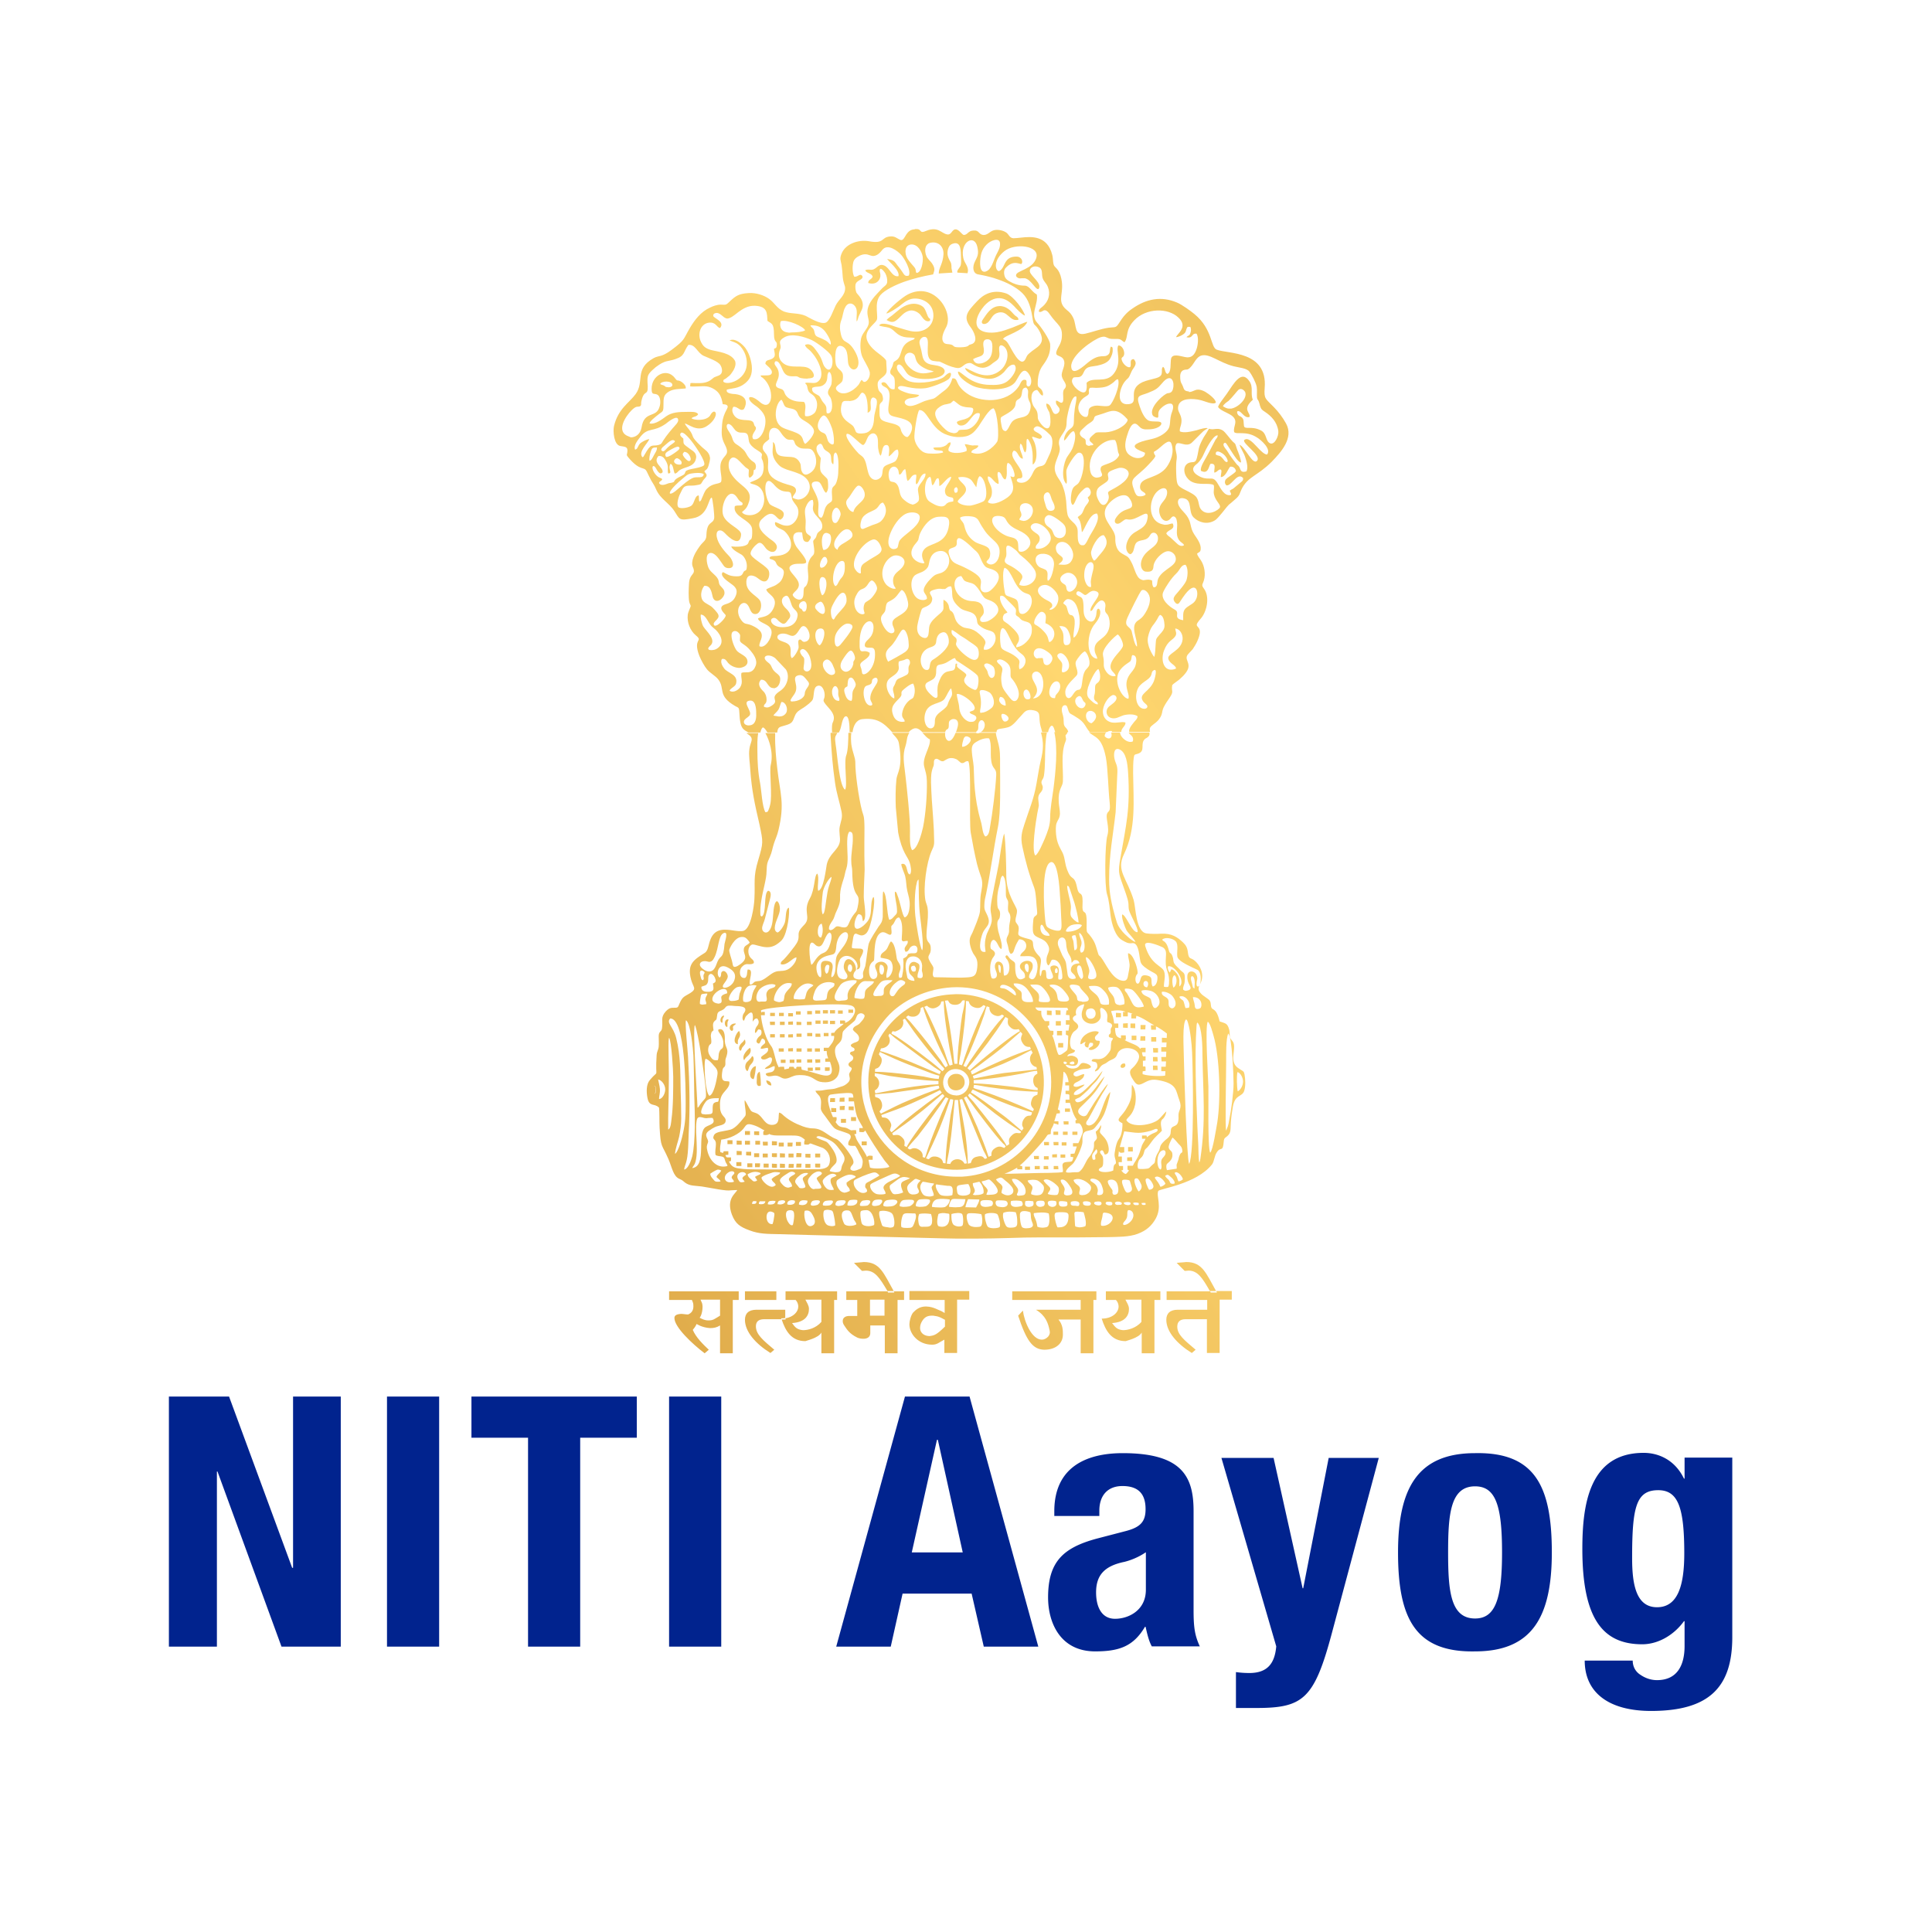
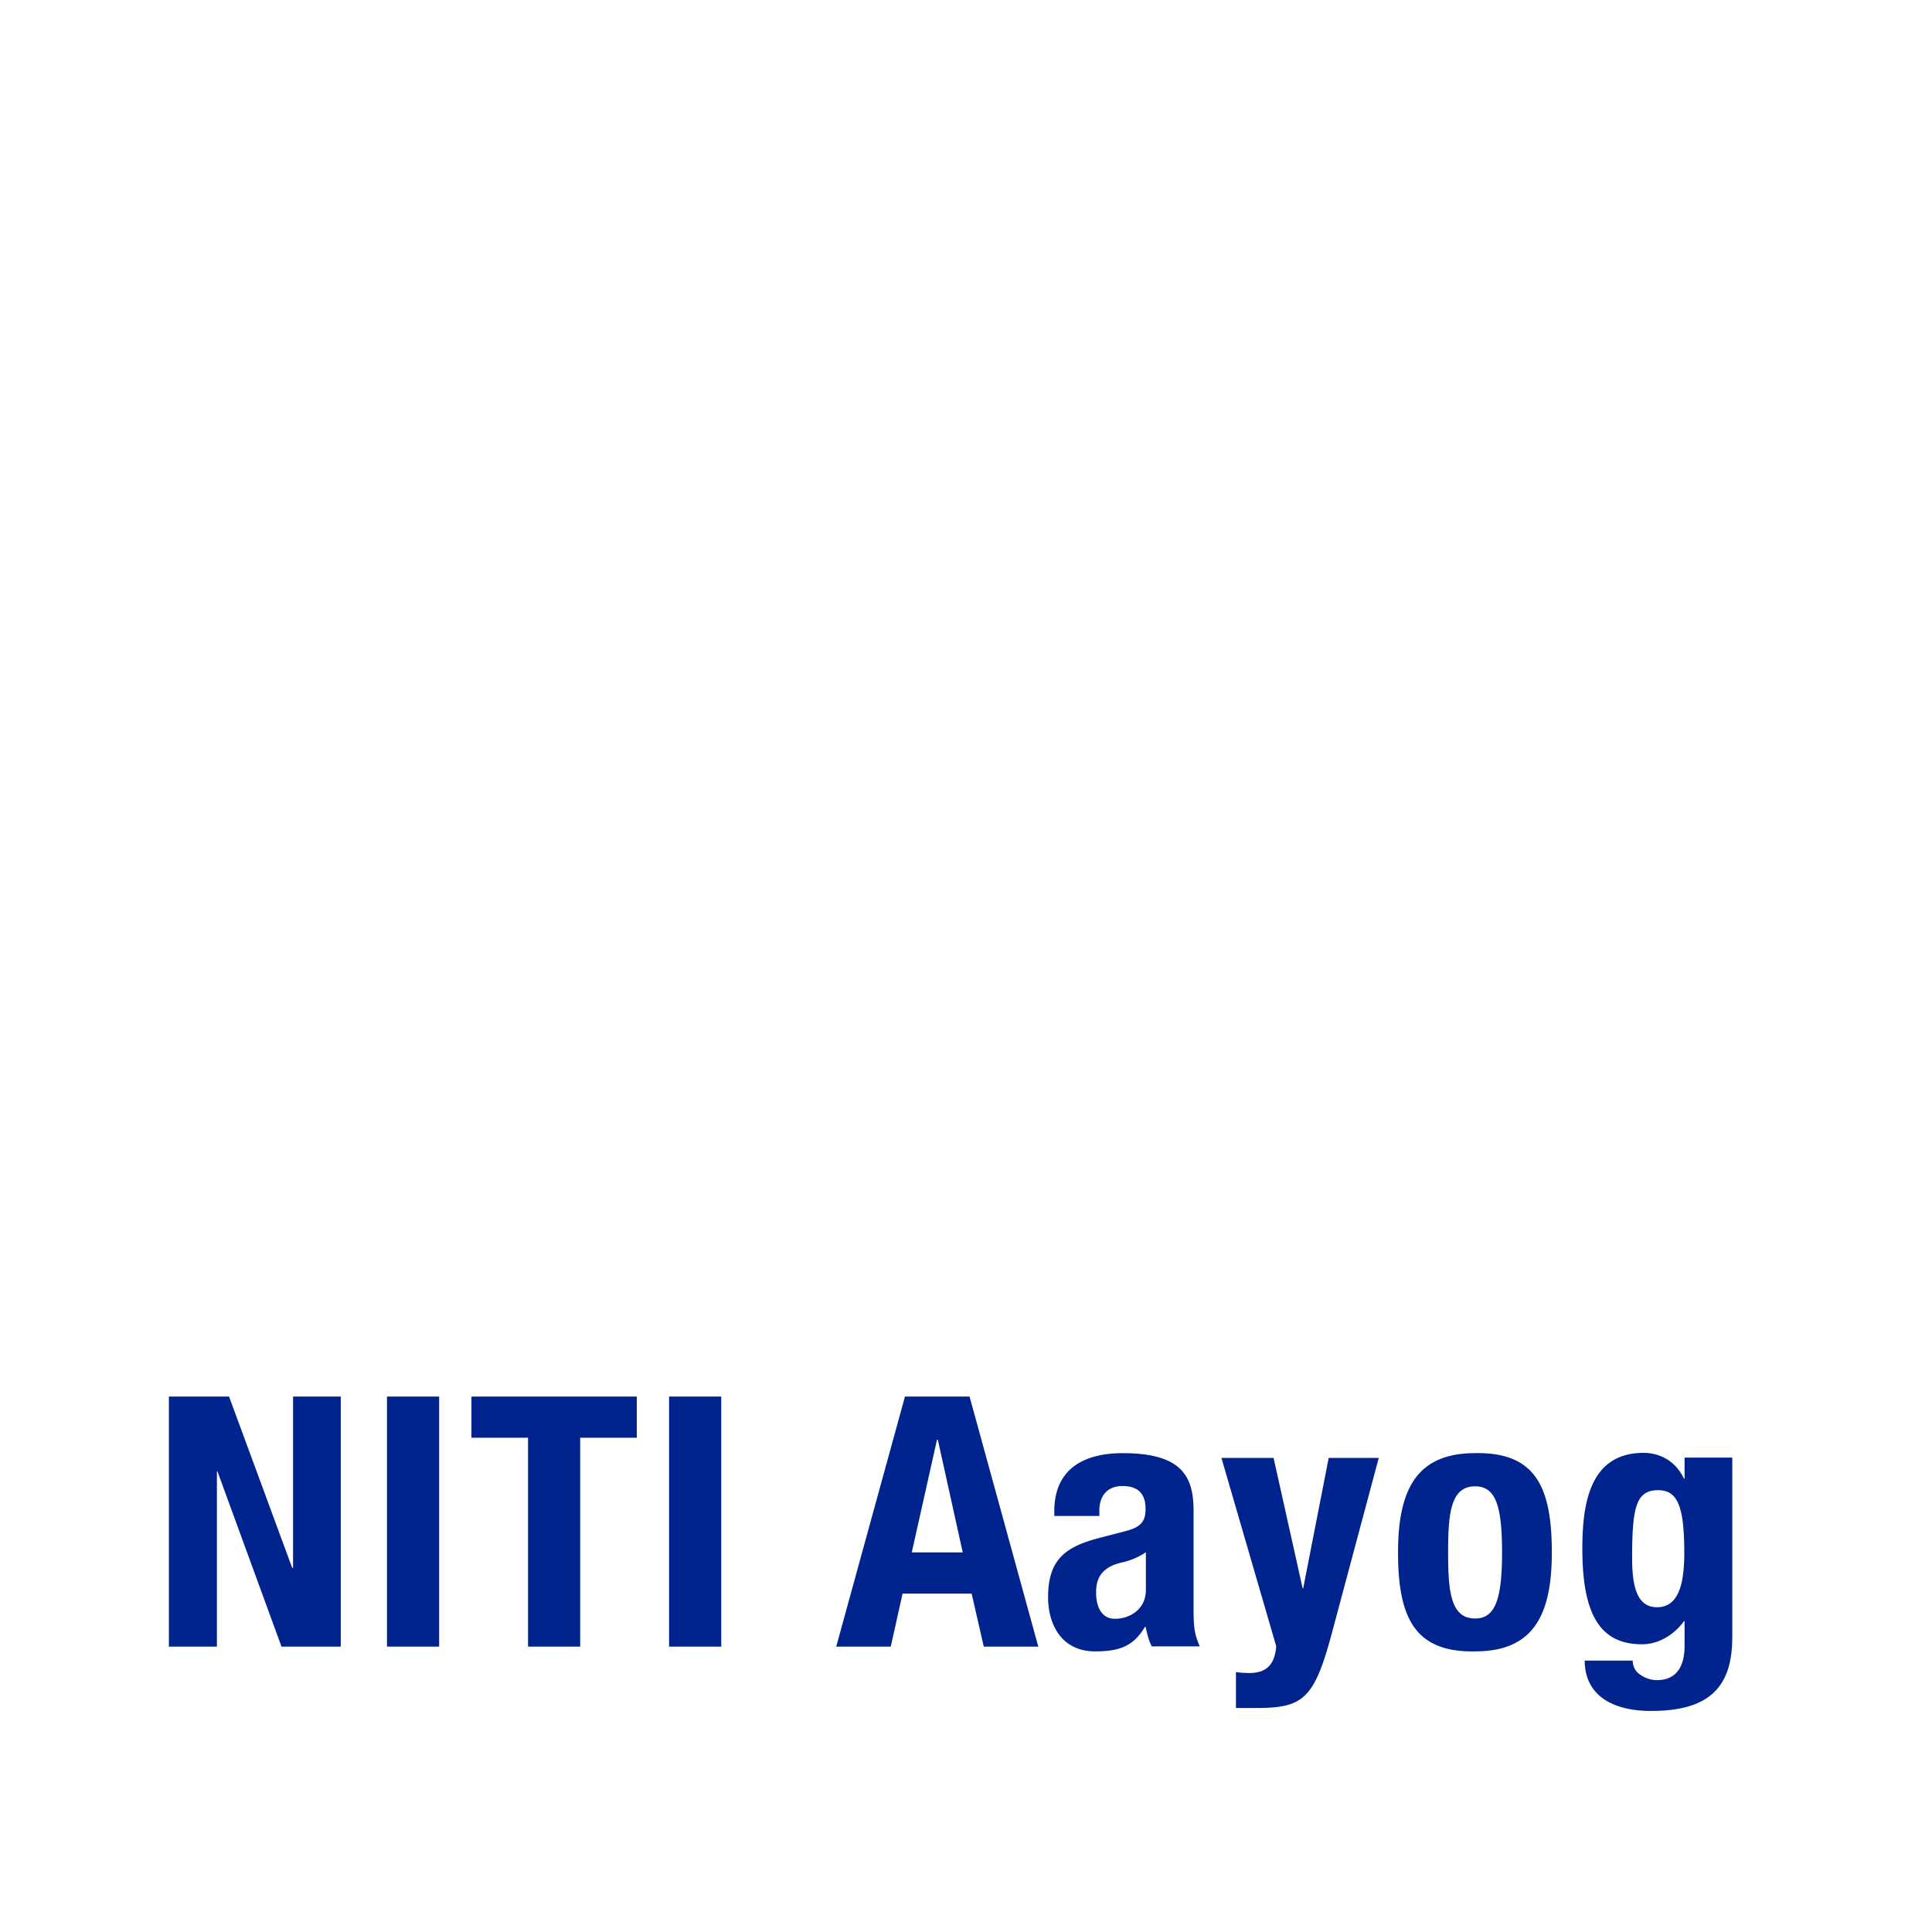
<svg xmlns="http://www.w3.org/2000/svg" viewBox="0 0 652 652">
  <path d="M98.9 471.3v57.8h-.3l-21.3-57.8H57v84.4h16.2v-59.1h.2L95 555.7h20v-84.4zm31.7 0h17.6v84.4h-17.6zm84.3 0v13.9h-19.1v70.5h-17.6v-70.5h-19.1v-13.9zm10.9 0h17.6v84.4h-17.6zm79.6 0h21.8l23.2 84.4H332l-4.1-17.9h-23.3l-4 17.9h-18.4l23.2-84.4zm2.3 52.6h17.2l-8.4-38h-.3l-8.5 38zm48.1-12.3V510c0-14.6 10.4-19.6 23.1-19.6 20.1 0 23.9 8 23.9 19.5v33.4c0 5.9.4 8.6 2.1 12.3h-16.2c-1.1-2-1.6-4.5-2.1-6.6h-.2c-3.9 6.6-8.7 8.3-16.8 8.3-11.8 0-15.9-9.7-15.9-18.2 0-12 5-16.8 16.6-19.9l9.6-2.5c5-1.3 6.7-3.2 6.7-7.4 0-4.9-2.2-7.8-7.8-7.8-5.1 0-7.8 3.3-7.8 8.3v1.8h-15.2zm30.8 12.3c-2.3 1.6-5.1 2.7-7.2 3.2-6.8 1.4-9.5 4.6-9.5 10.3 0 4.8 1.8 8.9 6.4 8.9 4.5 0 10.4-2.8 10.4-9.8v-12.6zm30.6 40.4a32.53 32.53 0 0 0 4.4.3c6.2 0 8.6-3.3 9.1-9L412.2 492h17.6l9.8 44h.2l8.6-44h16.9l-15.9 59.4c-5.9 22-9.7 25-25.4 25h-6.9v-12.1zm80.6-73.9c20.3-.4 25.9 11.3 25.9 33.5 0 21.7-6.6 33.4-25.9 33.4-20.3.4-26-11.3-26-33.4 0-21.8 6.7-33.5 26-33.5m0 55.8c6.8 0 9.1-6.5 9.1-22.3 0-15.9-2.2-22.3-9.1-22.3-8.3 0-9.1 9.3-9.1 22.3s.8 22.3 9.1 22.3m86.8-54.1v60.4c0 16.8-7.7 24.9-27.4 24.9-14.3 0-22.4-6.2-22.4-17H551c0 2.1 1 3.8 2.6 4.8 1.6 1.1 3.5 1.8 5.6 1.8 6.8 0 9.3-5 9.3-11.5v-8.4h-.2c-3.4 4.7-8.7 7.8-14.1 7.8-13.5 0-20.2-8.9-20.2-32.2 0-14.9 2.3-32.4 20.7-32.4 4.7 0 10.4 2.1 13.6 8.7h.2v-7.1h16.1zm-25.4 50.3c7.1 0 9.2-7.5 9.2-18.2 0-15.5-2.1-21.3-8.8-21.3-7.5 0-8.8 5.8-8.8 22.9 0 8.8 1.3 16.6 8.4 16.6" fill="#01238e" />
  <defs>
-     <path id="A" d="M255.3 442c-2.7 0-3.9 1.3-3.9 3.4 0 4 3.6 8.1 8.6 11.2l1.3-1.1c-3.9-3.3-6.2-5.2-6.2-7.9 0-1.5.8-2.4 2.8-2.4h5.8c0-.1-.1-.2-.1-.3.5 0 1 0 1.4-.1V442h-9.7zm-19.2 2.7c.1 0 1-1.3 1-3.8-.1-1.3-.2-1.1-.7-2.3h6.6v5.4c-1.9 1.1-2.2 1.6-3.9 1.6-1.3 0-2-.4-3-.9m-10.3-8.9v2.9h7.7c.4 1 .5 1.1.5 2.2 0 1.5-.8 2.3-1.8 2.7-.7 0-1.7-.2-2.3-.2-1.6.1-2.3.5-2.3 1.4 0 3.1 6.1 8.8 10.2 11.9l1.4-1.2c-1.9-1.8-4.3-4.1-5.4-6.7.4-.6.7-.7 1.3-2 0 0 1.7 1.2 4.5 1.4 1.3 0 2.3-.2 3.4-.9v9.4h4.3v-18h2v-2.9h2.1-25.6zm25.6 0v2.9h-2.1H262v-2.9h3.1-13.7zm15.9 10.7c4.5-.3 5.7-2.6 5.7-4.8 0-1.1-.7-2.1-1.2-3.1h5.4v7.5c-1.9 2.2-4.6 2.8-6.2 2.8-2.1-.2-2.7-1-3.7-2.4m-2.2-10.7v2.9H262h6.5c.6.6.9 1.5.9 2.2 0 1.8-1.6 3.5-4.3 4v.4h-1.3c1.3 3.9 3.3 7.3 8 7.3 0-.1 4.4-1 5.4-2.9v7h4.3v-18h1v-2.9h3.1-20.5zm28.5 2.8h4.9v5.4h-4.9v-5.4zm8-2.8a.76.76 0 0 1 .2.4h-2.1c-.1-.1-.1-.3-.2-.4h-13.9v2.9h-3.1 6.8v5.4h-2.7c-1.3 0-2.2.6-2.2 1.7 0 .5.1.9.5 1.5.9 1.3 1.6 2.7 4.4 4.1.7.3 1.4.4 2.1.4 1.3 0 2.3-.6 2.3-1.9v-2.6h4.9v9.4h4.3v-18h2.2v-2.9h1.9-5.4zm8.9 12.4c0-.8.2-1.5.6-2.2.9-1.6 2-2 3.4-2 .3 0 .7 0 1 .1 1.6.2 2.2.7 3.4 1.3v2.3c-2.8 2.7-3.5 3-5.3 3.2-2.2-.1-3.1-1.5-3.1-2.7m-3.6-12.4v2.9H305h13.8v4.4a11.3 11.3 0 0 0-2.2-1.1c-1.1-.5-1.8-.8-3-1-.4 0-.7-.1-1.1-.1-2.2 0-3.4 1.1-4.3 2-.8.9-1.3 3-1.3 4 0 3.3 3 6.9 7.7 6.9 1.7 0 2.3-.8 4.1-1.7v4.5h4.3v-9.7-8.3h4.1v-2.9h-20.2zm34.7 0v2.9h23.1v3.3h-15.1c3.3 2 4.1 4.5 4.6 6.9 0 .2.1.4.1.7 0 .5-.2 1-.6 1.5-.6.6-1.3 1-2.1 1-3.4 0-5.9-6-6.4-9.8l-1.6 1.7c2.8 8.5 4.9 11.4 8.8 11.5 3.9 0 6.3-2.1 6.3-5.1 0-1.5 0-3.3-1.5-5.1h7.5v11.4h4.3v-18h1v-2.9h3.1-31.5zm33.7 10.7c4.5-.3 5.7-2.6 5.7-4.8 0-1.1-.7-2.1-1.2-3.1h5.4v7.5c-1.9 2.2-4.7 2.8-6.2 2.8-2.1-.2-2.6-1-3.7-2.4m-2.1-10.7v2.9h-3.1 6.5c.6.6.9 1.5.9 2.2 0 2.1-2.2 4.1-5.7 4.1 1.3 4.1 3.3 7.6 8.1 7.6 0-.1 4.4-1 5.4-2.9v7h4.3v-18h2v-2.9h2.1-20.5zm37.3 0c.1.1.1.3.2.4h-2.1c-.1-.1-.1-.3-.2-.4h-14.7v2.9h-2.1 15.8v3.3h-9.9c-2.7 0-3.9 1.3-3.9 3.4 0 4 3.6 8.1 8.6 11.2l1.3-1.1c-3.9-3.3-6.2-5.1-6.2-7.8 0-1.5.8-2.5 2.8-2.5h7.2v11.4h4.3v-18h4.1v-2.9h-5.2zm-122.3-9.6l2.7 2.7c.7 0 .8-.1 1.3-.1 3.1 0 4.7 2.5 7.3 6.9h2.1c-3.4-6-4.6-9.8-10.1-9.8-.5.1-2.7.2-3.3.3m108.9 0l2.7 2.7c.7 0 .8-.1 1.3-.1 3.1 0 4.7 2.5 7.2 6.9h2.1c-3.4-6-4.6-9.8-10.1-9.8-.5.1-2.7.2-3.2.3m-51.2-31.4h1.7v-1.1h-1.7v1.1zm3.3-.2h1.7v-1.1h-1.7v1.1zm3-1.1v1.1h1.6l-.1-1.1h-1.5zm3.4 0v1.1h1.6l-.1-1.1h-1.5zm-89.5.6h1.7l.1-1.3h-1.7l-.1 1.3zm-2.9 0h1.7v-1.3l-1.7-.1v1.4zm8.6 0h1.7v-1.3h-1.7v1.3zm-14.1-.1h1.7v-1.3h-1.7v1.3zm11 0h1.7l.1-1.3h-1.7l-.1 1.3zm-8.2-1.3v1.3l.5.1h.6.6v-1.3l-1.7-.1zm14.5 1.2l.6.1h.6.6v-1.3h-1.7v1.2zm-20.2-1.3v1.3h1.6l.1-.6v-.7h-1.7zm-2.6 0v.7.6h1.7v-1.3h-.5-1.2zm-3.7.9h1.7v-1.3h-1.7v1.3zm131.9-2.9v1.2h1.7l-.1-1.3-1.6.1zm-28.1-.4v1.1h1.6v-1.1h-1.6zm-3.4-.1l.1 1.1h1.6v-1.1h-1.7zm9-.5v1.1h1.6v-1.1h-1.6zm-2.8 0v1h1.6v-1.1l-1.6.1zm-83.3-.3v1.3l1.7.1v-1.3h-1.7zm-5.7 1.3h1.7v-1.3h-1.7v1.3zm9-1.3v1.3h1.7v-1.3h-1.7zm-11.9 1.3h1.7v-1.3l-1.7-.1v1.4zm-5.8 0h1.7v-1.3h-1.7v1.3zm3.1-1.5v1.3l.5.1h.6.6v-1.3h-1.7zm8.2 1.4h1.7l.1-1.3-1.7-.1-.1 1.4zm-14.2 0h.6.6.5v-1.3h-1.7v1.3zm-2.7-1.9v1.3l1.7.1v-1.3h-1.7zm-3.2 1.2h1.7v-1.3l-1.7-.1v1.4zm132.1-2.7v1.5h1.6v-1.5h-1.6zm-117.9-.2h1.7v-1.3h-1.7v1.3zm3-1.3v1.3h1.6l.1-1.3h-1.7zm92.5-.1v1.1h1.6v-1.1h-1.6zm-89.7-.1v1.3h1.7v-1.3h-1.7zm83.7 0l.1 1.1h1.6v-1.1h-1.7zm3.2 0l.1 1.1h1.6v-1.1h-1.7zm-64.7 1.1h1.7v-1.3h-1.7v1.3zm-33.3.1h1.6v-1.3h-1.7l.1 1.3zm3-.1h1.7v-1.3l-1.7-.1v1.4zm-9.1-.2h1.7V385h-1.7v1.3zm-2.8 0h1.7V385l-1.7-.1v1.4zm6.3-1.3v1.3h1.6V385h-1.6zm-9.5 1.1h.6.6.6v-1.3h-1.7v1.3zm113.3-4.2v1.1h1.6v-1.1h-1.6zm-3.2 0v1.1h1.6v-1.1h-1.6zm6.4 0v1.1h1.7v-1.1h-1.7zm-107.4-.2v1.3l1.7.1v-1.3h-1.7zm-3.1 1.3h1.7v-1.3h-1.7v1.3zm107.5-4.6l.1 1.1h1.6v-1.1h-1.7zm-75.1-.8v.7.6h1.7v-1.3h-.6-1.1zm3.4.7h1.7V377h-1.7v1.3zm72.2-4.2v1.1h1.7v-1.1h-1.7zm-78.9 1.2h1.7V374l-1.7-.1v1.4zm5.9-.7l1.7.1v-1.3h-1.7v1.2zm-3-1.3v1.3h1.6l.1-1.4-1.7.1zm-3.3-1.4h1.7v-1.3h-1.6l-.1 1.3zm3.3-1.4l-.1 1.3h1.7v-1.4l-1.6.1zm-63-2.7c0 .3.1.7.1.9.2.5 0 .3.4.4.3-.3.4-.7.4-1.3v-.1c0-.9-.1-1.1-.6-1.3-.2.3-.3.9-.3 1.4m39.9-1.5c0-1.1-.7-1.6-1.7-1.7 0 .9.7 1.8 1.7 1.7m59.6-.6c.6 3.6 6.3 2.7 5.6-1.1-.3-1.5-1.5-2.2-2.7-2.2-1.7-.1-3.3 1.2-2.9 3.3m-64.5-1.4c-.1 1.2-.1 2.6 1.3 2.1.2-.6-.1-3.8-.3-4.7-1 .3-1 1.6-1 2.6m17.2-4v1.1h1.7v-1.1h-1.7zm5.8.5v.6h1.1l.5-.1v-1.1h-1.6v.6zm-3.3-.6v1h1.7v-1h-1.7zm-20.8 4c.4-.6.8-3.6.8-4.4-1.8.1-2.9 4.1-.8 4.4m134.8-4.6v1.5h1.6l-.1-1.5h-1.5zm-10.7.7c.5.3 1.9-.2 1.2-1.4h-.3c-.9-.1-1.5 1.1-.9 1.4m-111.9-2.7v1.1h1.6v-1.1h-1.6zm-3 0v1.1h1.6v-1.1h-1.6zm11.7 1.1l1.6-.1v-1.1h-1.7l.1 1.2zm-6.4-1.2v1.1h1.6v-1.1h-1.6zm3.6 0v1.1h1.7v-1.1h-.5-.6-.6zm116.7-.8v1.5h1.6l-.1-1.5h-1.5zm-136 .7l-1.1 1.1c-.7.9-.7 2.4.2 3 .6-.6.3-1.4 1.3-2.4.5-.5 1.3-1.7.5-2.7-.5.2-.2.3-.9 1m21.9-3.6v1.1h1.7v-1.1H275zm-12.2 0v1.1h1.7v-1.1h-1.7zm6 0v1.1h1.7v-1.1h-1.7zm3.6 0v1.1h1.6v-1.1h-1.6zm-6.4 0v1h1.6v-1.1l-1.6.1zm123.1-.1l.1 1.5h1.6v-1.5h-1.7zm-138 4.1c.7-1.1.7-.9 1.5-1.7.5-.5 1.1-1.5.5-2.5-.5.3-3 2.5-2 4.2m106.2-5.8h-.2v1.5h.2 1.5V352h-1.5zm-106.6-.4c-.3.3-.5.4-.8.8-.2.3-.4.6-.5 1.1 0 .7.1 1 .6 1.1.5-.8.1-.8 1-1.7.6-.6.7-1 .4-2.1-.3.2-.4.5-.7.8m141.4.2h.6.7c.7 0 .4-.8.4-1.5l-1.7-.1v1.6zm-3.5-.3h1.6V350h-1.7v1.5zm-3.8-.3h1.7v-1.5h-1.6l-.1 1.5zm-2.9-.2h1.6v-1.5h-1.6v1.5zm-122-2v1.1h1.6V349h-1.6zm3.3 0v1.1h1.6V349h-1.6zm2.8.1v1h1.6V349l-1.6.1zm2.8-.3v1.1h1.7v-1.1h-1.7zm6.4 0v1.1h1.7l-.1-1.1h-1.6zm2.8-.2v1.1h1.6v-1.1H278zm-5.6 0v1.1h1.7v-1.1h-1.7zm92.2 3.8c.8-.1.8-.6 1.8-.8-.2.4-.5.7-.3 1.2s.5.7 1.2.7c.1-.8.1-1 .5-1.6.4 0 .7 0 1 .1.5 1.4-1.2 1.1-1.4 2.1 1.1.9 4-.9 3.7-2.8-.3-.1-.5-.1-.7-.1-.3 0-.5 0-.8-.5-.5-1.2 1-1.4 1.2-2.4-.3-.2-.7-.3-1.2-.3-2 0-5.1 1.7-5 4.4m-115.6 0c0-1.6-.1-1.1.5-2.3.4-.7.3-1.6-.1-2.2-1.1.8-2.5 4.2-.4 4.5m107.7-4.5v1.5h1.7v-1.5h-1.7zm28.2-.5h.5.6.5l.1-1.5h-1.7v1.5zm-5.9-2v1.4l1.6.1v-1.6l-1.6.1zm2.5 0v1.5l1.6.1v-1.6h-1.6zm-134.9 2.3c.2.2.5.3.7 0 .4-.6-.4-1.1.5-1.7.4-.3.4-.2.5-.6h-.3c-1.4 0-2.3 1.4-1.4 2.3m22.2-2.9v1.1h1.6v-1l-1.6-.1zm-9 0l.1 1.1h1.6v-1.1h-1.7zm6.2 0v1h1.6v-1.1l-1.6.1zm6.3 0v1.1h1.6v-1.1h-1.6zm-9.1 0v1.1h1.6v-1.1h-1.6zm93.1-.2v1.5h1.7v-1.5h-1.7zm-80.1-.2h-.4-.6v1.1h1.7v-1.1h-.7zm1.5 0v1.1h1.7v-.5-.6h-1.7zm2.4.1v1.1h1.7v-.5-.6h-1.7zm-34.7 2.1c.2-.4 0-.8.1-1.3 0-.8.4-.7.3-1.3h-.1c-1.3-.1-1.5 2.3-.3 2.6m-1.7-1.4c.3-.6 0-.8.2-1.4.2-.5.5-.6.4-1.1h0c-1.1.1-1.7 2.1-.6 2.5m16.2-3.4v1.1h1.6v-1.1h-1.6zm3 0v1.1h1.6v-1.1h-1.6zm3.1.1v1.1h1.6v-1.1H266zm110.6 1.4h.6.6.5v-1.4l-1.7-.1v1.5zm-108-2v1.1h1.6v-1.1h-1.6zm3.8-.1v1.1h1.6v-1.1h-1.6zm80.9-.2v1.5l1.6.1v-1.5l-1.6-.1zm3 1.5h1.6V341l-1.7-.1.1 1.6zm-81.2-1.5v1.1h1.7V341h-1.7zm3.2-.1h-.6v1.1h1.7v-1.1h-1.1zm2.4 0h-.6v1.1h1.7v-1.1h-1.1zm2.1.1v1.1h1.6V341h-1.6zm3.5-.3v1.1h1.6v-1.1h-1.6zm33.2 52c.2-1.6.7-3.4.9-5.1.9-6.1 1.2-10.3 1.8-16.4h1.1c.4 5.4 1.1 11 2 16.3.2 1.1 1 4.4 1 5.1l-.8.1c-1.2-2.3-4.3-1.7-4.8.1l-1.2-.1zm-7-1.8c1.5-3.2 3-6.3 4.4-9.7.7-1.7 1.3-3.3 2-5.1l1.8-5.2 1 .2c-.1 1.5-.6 3.5-.9 5.1-.7 4.7-1.7 11.9-1.7 16.4l-.8-.1c-.2-.6-.2-1.5-2-2.1-.8-.2-1.7-.2-2.3.3-.6.4-.1.3-.7.5l-.8-.3zm13.1-9.5l-1.8-10.3.9-.2 7.2 17.4c.3.5 1.1 2 1.2 2.5-.8.5-.9.2-1.2-.2-.3-.3-.8-.6-2-.3-1.9.3-2 1.5-2.3 2.2l-1 .2c0-3.8-.5-7.7-1-11.3m-19.3 6.1c.1-.5 3-3.6 3.4-4.1l3.3-4.3 4.7-6.6c.4-.6 1.1-1.8 1.5-2.2l.9.4-2.2 4.8c-1.6 3.9-3.6 8.6-4.9 12.6-.2.6-.6 2.2-.9 2.6-1.2-.3-.5-.2-.8-1.3-.3-1-1.5-1.8-2.5-1.9-1.1-.1-1.1.3-1.8.4l-.7-.4zm23.5-7.2c-.6-1.4-3.7-8.3-4.5-9.8l.8-.5.4.5c.1.2.3.4.4.6 2 2.9 9.5 12.8 11.6 14.8.5.4.5.4.9 1l-.5.5c-1-.4-1.7-.8-3 0-.8.5-1.5 1.2-1.3 2.6l-1 .4c-1-3.4-2.5-6.8-3.8-10.1m-28.7 2.1l4.4-3.1c1.5-1.1 2.8-2.1 4.3-3.3 2.5-1.9 4.1-3.4 6.2-5.1.6-.4 1.6-1.5 2.1-1.7.3.3.4.3.6.7l-3.4 4.1c-1.7 2.2-8.6 11.1-9.3 13.1l-.8-.4c0-.6.2-1 0-1.7-.1-.5-.5-.9-.8-1.2-1-.9-1.4-.9-3-.7l-.3-.7zm27.4-10.6c-.6-.7-1.4-1.4-1.8-2.1.2-.4.2-.3.6-.7l8.4 6.7c1.4 1.1 2.9 2.1 4.4 3.2l4.5 3c-.1.2-.2.4-.3.5h-.6c-.6-.1-1.3-.2-2.3.8s-1 1.4-.8 2.9l-.9.6c-1.1-2.5-8.9-12-11.2-14.9m-28.2 9.6c.3-1.3.9-1.5 0-3-.6-.9-1.1-1.3-2.6-1.3l-.3-.8 5.2-1.9c3.3-1.2 6.7-2.8 9.8-4.2 1.6-.7 3.3-1.6 4.8-2.3l.6.8c-.3.4-1.7 1.2-2.2 1.6-2.6 1.8-10.7 8-12.7 10-.5.4-1.6 1.6-2.1 1.8l-.5-.7zm40.5-3.2c-1.4-1.2-2.8-2.2-4.3-3.3-1.7-1.3-7.2-5.4-8.8-6.2.1-.4.3-.8.6-1 1.6.7 3.1 1.5 4.7 2.1 4.6 1.9 10.6 4.4 15.3 5.6-.2 1.1-.5 1.1-.8 1.1h-.3c-.8.1-1.2.5-1.5.9s-.6.9-.7 1.5c-.2 1.2.2 1.2.4 1.9l-.6.8-4-3.4zm-44-3.1c.1-.3 1.5-1.3.6-3.4-.2-.5-.6-1-1.1-1.2-.9-.4-1 .1-1-1.2 1.8-.2 3.8-.3 5.6-.5l10.6-1.5c1.1-.2 4.5-1 5.3-.9l.2.8c-.2.1 0 0-.3.2l-4.8 1.8c-3.2 1.3-6.8 2.7-9.8 4.2l-4.8 2.4-.5-.7zm34.3-7.1c-.7-.3-2-.5-2.6-.9l.2-1c1.4.1 3.6.6 5.1.8 4.7.7 11.8 1.5 16.4 1.5l-.1 1c-.6.4-1.5.2-2 2-.5 1.6.1 2.1.8 2.9l-.3.7c-6-2.7-11.4-4.9-17.5-7m-35.9 0c1.8-.9 2.2-3.6 0-4.9v-.9c.8 0 3.9.7 5 .9 4.8.7 11.8 1.6 16.5 1.7v1.1c-7.3.3-14.5 1.8-21.3 3.1l-.2-1zm49.8-.8c-1.8-.3-3.5-.5-5.4-.7-3.6-.4-7.3-.8-11-.9v-1.1c4.4-.2 11.7-1.3 16.3-2.2.9-.2 4.6-1.1 5.1-.9l.1.9c-.6.4-1.6.8-1.4 2.8.1.6.3 1.2.6 1.5.8.9.9 0 .9 1.3-1.4 0-3.6-.5-5.2-.7m-23.1 2.4c-5.8-1-4.2-10 1.7-8.7 2 .4 4 2.6 3.4 5.2-.4 2-2.1 3.6-4.3 3.6-.3-.1-.5-.1-.8-.1m-10.2-6.3c-1.8-.3-3.5-.5-5.3-.7-3.6-.4-7.4-.9-11.1-.9v-.9c.4-.3.8-.2 1.3-.7.3-.3.6-.8.8-1.3.5-1.7-.2-2.1-.8-3l.3-.8 4.8 2.2c2.9 1.3 7 2.9 10 4 1.5.6 3.7 1.5 5.3 1.8l-.2 1.1c-1.5 0-3.6-.5-5.1-.8m16.6-.2l10.2-4.1c1.7-.8 3.2-1.4 4.8-2.2 1.7-.8 3.2-1.7 4.7-2.4l.5.9c-1.8 1.7-.7 4.5 1.3 4.8l.1.8-11 1.2c-3.5.5-6.9 1.2-10.3 1.9l-.3-.9zm-20.9-4.7c-2.3-.9-8.2-3.2-10.4-3.7l.3-.9c2.6-.2 3.7-2.4 2.5-4.3l.4-.7c.5.2 1.4 1.2 2 1.6l13 9.7c.7.5 1.6 1 2.3 1.5l-.4.9-9.7-4.1zm20.2 3.2c.3-.4 1.7-1.2 2.2-1.6 3.3-2.5 7.7-5.7 10.6-8.3l4-3.5c.2.2.5.5.6.7-.4 1.2-.8 1.6.1 3.1.5.8 1.2 1.4 2.5 1.3l.3.7c-.4.3-2 .7-2.7 1-4.5 1.6-10.5 4.3-14.8 6.4-.8.4-1.6.9-2.4 1.2l-.4-1zM304 347.1c.7-.7 1.1-1.8.7-2.9.2-.2.4-.3.7-.4l3.1 4.4c1.9 2.6 4.6 6 6.7 8.5l2.6 3c.4.4.7.6.9 1.1l-.6.7c-.5-.2-.5-.4-1-.8-2.5-2.3-11-8.6-14-10.5-.4-.3-.7-.5-1.1-.7-.4-.3-.9-.4-1.2-.8.2-.3.3-.4.4-.7.4.1.7.1 1 .1.7-.3 1.2-.5 1.8-1m22.5 13.4c.5-.7 1.1-1.3 1.7-2l5-6.4c2.1-2.9 4.2-5.7 6.1-8.9l.9.5c-.2 1.4-.2 2.1.7 2.9.8.8 1.5 1 2.9.7l.4.7c-2.1.9-11.1 8.2-12.9 9.7l-2 1.7-2 1.8-.8-.7zm-15.8-20.3l.8-.4c1 3.9 4.2 11 6.1 15 .8 1.7 1.7 3.2 2.3 4.8l-.8.6c-.5-.5-1.1-1.6-1.5-2.2-2.2-2.9-4.3-5.8-6.6-8.6l-3.4-4.1c-.6-.8-1.3-1.3-1.8-2 .1-.2 0-.1.3-.3.1-.1.3-.2.4-.3.5.3 1 .4 1.5.4 1.5.1 2.8-1.1 2.7-2.9m14.4 19.5l2.2-4.8c1.8-4.2 3.4-8.3 4.9-12.6.2-.7.5-2 .8-2.7l.9.3c-.1 2 1.5 2.9 2.8 3 .9 0 .9-.3 1.5-.5l.6.4c-.2.5-.4.6-.8 1-2.3 2.3-8.5 11-10.5 14-.4.5-1.2 2-1.5 2.3l-.9-.4zm-7.8-20.7c.6-1-.2-1 1.2-1.1 0 4.3 1.2 11.7 2 16.2.3 1.7.8 3.5 1 5.2l-1 .3c-.5-.7-1.5-4.1-1.9-5.1-1.4-3.5-4.9-11.7-6.7-14.7l.9-.4c.7.7 1.4.9 2.1.9 1.1-.1 2.1-.8 2.4-1.3m6.3 20.2c.1-1.5.6-3.4.8-5 .7-4.9 1.6-11.7 1.6-16.4l.9.1c.2.4.2 1.5 2 2.1 2 .6 2.5-.5 3-.8.4.2.4.1.7.4-.6 1.5-1.5 3.1-2.2 4.7-1.7 3.9-3.5 8.5-4.9 12.6-.2.7-.6 2.1-.9 2.6l-1-.3zm-1.2-20.1c.8 0 1.6-.3 2-.9.1-.2.1-.2.2-.3l.2-.2.1-.1h.7c0 1.2-.6 3.7-.9 5-.3 1.8-.5 3.5-.7 5.3-.4 3.6-.9 7.5-.9 11.1h-1c-.2-.7-.4-4.4-.6-5.5-.7-6-1.5-10-2.6-15.8l1-.1c.5 1 1 1.5 2.5 1.5-.1 0-.1 0 0 0m-1.6-3.5c-15.7 1-28.8 14.4-27.7 31.4 1 15.7 14.5 28.8 31.5 27.7 15.7-1 28.8-14.5 27.6-31.6-1-15-13.5-27.6-29.4-27.6-.7 0-1.3.1-2 .1M310 412.7c-.2-1.2-.2-2 .2-3 1.2-.3 2.7-.2 4 0 .3.9.5 2 .3 3.1-.3 1.1-1.1 1.2-2.3 1.2h-.6c-1 .1-1.4-.2-1.6-1.3m-5.8 1.4c-.3-1.1.1-3.4.6-4.2.5-.7 2-.4 3.4-.4h.5c.3.1.4.1.3.1 0 0-.1 0 0 .1.4.9-.2 2.3-.5 3.2-.5 1.3-.7 1.5-2.3 1.5-.7 0-1.5 0-2-.3m22.7-.9c-.3-.5-1.3-3.4-.1-3.7.9-.2 3.6 0 4.4.3.3.9.6 3.6-.3 4.1-.2.1-.8.2-1.5.2-.9 0-2-.2-2.5-.9m-10.3.5c-.6-.9-.2-3 .1-4 .8-.4 1.9-.4 2.8-.2.8.1.9 0 .9.7.2 3.2-1.3 3.8-2.5 3.8-.7 0-1.2-.2-1.3-.3m5.1-.5c-.6-.7-.7-2.5-.6-3.5.8-.3 3.1-.6 3.6 0 .4.5.5 3.4.1 3.9-.2.2-.6.3-1 .3-.8.1-1.8-.3-2.1-.7m11.6.7c-.5-.7-1.1-3-.9-4.1.8-.6 3.6-.6 4.2 0 .4.5 1.2 3.3.8 4.2-.1.3-1.1.5-2.1.5-.9 0-1.7-.2-2-.6m38.3-.3c-.3-1.1.4-2.2.5-3.6.1-.9.4-.8 1.3-.7 3.9.6 1.7 4.3-1.1 4.4-.2 0-.4 0-.7-.1m-21.5.4c-.2-.9-.2-1.4-.6-2.4-.2-.6-.8-1.5-.6-2.2 1.6-.2 3.6-.4 5 .1.3.9.4 3.1-.1 4.1-.3.6-.9.6-1.7.7h-.5c-.5 0-1-.1-1.5-.3m6.8.2c-.4-.5-1-3-1-3.9 0-1.1.4-1.1 1.4-1.2 3.1-.1 3.4.2 3.3 1.6-.1 2.2-.9 3.5-3.2 3.5h-.5m-17.9-1.6c-.4-1.1-.7-2.2-.4-3.3 1.2-.5 2.8-.5 4.2-.2.4 1.1.5 2.1.5 3.4 0 1.1-.1 1.8-2.1 1.8-1.5.1-1.7-.5-2.2-1.7m-80.3-1.6c-.1-1.4.5-2.7 2.2-1.9.5.2.5.6.4 1.2-.1.8-.3 2.2-.6 2.8h-.3c-1 0-1.6-1-1.7-2.1m104.2 2.9c-.2-.3-.2-3.1-.3-4s.2-1 1.1-1c.7 0 1.5.1 2 .2.3 1 1.1 3.5.6 4.7-.4.2-1.3.4-2.1.4-.6-.1-1.1-.2-1.3-.3m-17.9.3c-.6-.5-.9-3.5-.8-4.4.1-1.8 3-.9 3.5-.7.3.8.1 1.5.3 2.3.1.7.6 1.5.6 2 0 .8-1 1.1-2 1.1-.6.1-1.3-.1-1.6-.3m-46-.1c-1.1-.2-1.3-.3-1.5-1.1-.3-1-1.1-3.2-.7-4.2 1.2-.5 3.7 0 4.3.8.6.7 1.1 3.7.4 4.4-.2.2-.7.3-1.2.3-.6-.1-1-.2-1.3-.2m-27.4-5.5c1.6-.4 2.2.6 2.7 1.5s1.2 2.5.2 3.3c-.4.3-.7.4-1.1.4-1.7 0-2.3-4-1.8-5.2m-6 3.1c-.3-.8-.7-2.6.2-3.1.4-.2 1.2-.3 1.7 0 1.1.5.1 4.7.1 4.7-.1.2-.3.2-.4.2-.7 0-1.4-1.3-1.6-1.8m19.3 1.3c-.2-.3-2.4-5 1.4-4.5 1 .1 1.3 1.8 1.9 3.1.3.6.8 1 .8 1.6-.5.3-1.3.5-2.2.5-.8 0-1.6-.2-1.9-.7m6 0c-.3-.4-.8-3.7-.4-4.2.3-.4 1.5-.4 2.1-.4 2 .2 2.7 3.9 2.4 5-.4.2-1.1.4-1.9.4-.9 0-1.8-.2-2.2-.8m88.1 0c0-.3.6-1 .8-1.2 1.1-1.4.3-2.5.9-3.4 1.3-.2 2.1 1.1 1.7 2.4-.4 1.5-2.1 2.6-3 2.6-.2 0-.4-.1-.4-.4m-99.4.6c-1.8-.5-2-4.4-1.5-5 .4-.4 1.5-.4 2.1-.2.8.1.9.5 1.1 1.3s.7 3.4.5 3.9c-.3.1-.6.2-1 .2s-.8-.1-1.2-.2m105.8-7.6c.4-.1.7-.1 1.2 0v.6c-.3 0-.7.1-1 0-.2-.1-.2-.1-.3-.3-.1-.4 0-.4.1-.3-.1 0-.1 0 0 0m-3 0c.5-.3 1.4-.2 1.9 0v.6c-.2.1-.6.1-.9.1-.5 0-.9-.2-1-.7m-3 .3c-.3-.5 0-.5 0-.5.4-.1 1.1-.2 1.6-.1.4.1.4 0 .5.3.2.5-.3.7-.8.7s-1.1-.2-1.3-.4m-6.1-.6c.2-.2 1.2-.2 1.5-.1.6.1.7.4.5 1-.2.1-.5.2-.8.2-.8 0-1.8-.5-1.2-1.1m3.1.6c-.3-.5 0-.5.1-.6.5-.5 2.8 0 1.9.8-.1.1-.4.1-.8.1-.5.1-1.1 0-1.2-.3m-7-.6c.2-.2 2.1-.5 2.3.2.2.6-.3.9-.9.9-.9 0-2-.5-1.4-1.1m-3.2 1.1c-.6-.1-.8-.5-.7-1.2.5-.4 3.3-.3 2.5 1-.1.2-.5.3-.9.3-.3 0-.7 0-.9-.1m-8.8-1.3c.4-.3 2.2-.1 2.7.1.4 1.3 0 1.6-1.4 1.6h-.1c-1.1 0-1.4-.6-1.2-1.7m-103.6.8c.1-1.1.4-1 1.5-.9 0 .8-.4.9-1.1.9h-.4m2.3 0c0-.5.1-.6.3-.9h1.9c-.1.8-.7 1-1.4 1-.2 0-.5 0-.8-.1m106.1.6c-.8-.1-1-.5-.8-1.3.8-.4 3.3-.5 2.8 1-.1.4-.2.4-.8.4-.3-.1-.9-.1-1.2-.1m-16.2-1.5c.8-.3 1.9-.1 2.7 0 .3 1.4 0 1.7-1.3 1.9h-.3c-1.2-.1-1.3-.7-1.1-1.9m-86.9 1c0-.6.3-1 .8-1.1a5.44 5.44 0 0 1 1.8 0c0 .9-.8 1.2-1.7 1.2-.3 0-.6 0-.9-.1m94.9.5c-.4-.4-.7-1.4.1-1.6.6-.2 1.8-.1 2.3.1.5 1.4-.4 1.9-1.3 1.9-.4 0-.8-.2-1.1-.4m-12.8-1.6c.8-.2 2.9-.2 3.6.1.3.4.6 1.2 0 1.6 0 0-1 .3-2 .3s-2.1-.4-1.6-2m9 0c.3-.1 1.8-.2 2.1.1.4.3.4 1.5-.3 1.7-.3.1-.7.2-1 .2-1.3 0-1.9-1.6-.8-2m-13.3 1.9c-.9-.2-1.2-1.6-.6-2 .4-.2 2.4-.1 2.9 0 1.2.2 1.4 2.2-.9 2.2-.4 0-.9-.1-1.4-.2m-59.1-.4c-.3-.2-.1-1.1.7-1.5.3-.1 2-.3 2.4-.1.6.4-.3 1.3-.7 1.5-.2.1-1 .2-1.6.2-.4 0-.7-.1-.8-.1m-12.1-.4c-.2-1.3 1.4-1.6 2.5-1.2.4.9-.6 1.4-1.6 1.4-.3 0-.6 0-.9-.2m-3.3 0c0-.6.2-1.1.7-1.2 1.5-.4 2.1.1 1.8.6-.2.3-.8.7-1.8.7-.1-.1-.4-.1-.7-.1m7.2.1c0-1.6 1.5-1.6 2.9-1.3.1 1.1-.9 1.5-1.8 1.5-.4 0-.7-.1-1.1-.2m4.1-.5c.2-.5.2-.4.5-.7.3-.2 1.8-.4 2.3-.1.6.4-.3 1.2-.6 1.4 0 0-.9.3-1.5.3s-1-.2-.7-.9m57.2.4c-.2-1 .2-1.1.4-1.2.5-.3 2.3-.2 3-.1 1.1.2.9 1.6.3 1.9 0 0-1 .3-2 .3-.8 0-1.5-.2-1.7-.9m-48.8.4c-.4-.3 0-1.4.7-1.6.4-.1 2-.3 2.4 0 .6.4-.4 1.4-.7 1.5s-1.1.3-1.7.3c-.3-.1-.5-.1-.7-.2m8.2.1c-.4-.4.3-1.5.8-1.7 0 0 2.5-.6 2.6.3 0 .5-.5 1.1-.9 1.3-.2.1-1 .2-1.6.2-.5 0-.8 0-.9-.1m-4.3-.1c-.1-.8.4-1.7.9-1.8s1.9-.2 2.4 0c.3 1.3-.9 1.9-2.2 1.9-.4 0-.7 0-1.1-.1m8.4 0c-.3-.3 0-1.5.8-1.8.4-.2 2.1-.3 2.4 0 .5.6-.5 1.5-.8 1.7-.3.1-1 .3-1.6.3-.4 0-.6-.1-.8-.2m3.7.1c-.1-.1.1-1.7 1.4-1.9 5-.8 3.3 1.6 1.8 2-.3.1-1.1.2-1.9.2-.5 0-1.1-.1-1.3-.3m5.6.2c-.3-.3.2-1.9 1.2-2.1.5-.1 3.1-.3 3.4.1.7.7-.9 1.9-1.4 2-.3.1-1.3.2-2.1.2-.5-.1-.9-.1-1.1-.2m22.1.3c.1-.7.6-2.1.9-2.7l3.8.1c0 .8-.8 2.1-1.1 2.7l-3.6-.1zm-16.7-.4c-.2-.3.3-2 1.2-2.2.6-.1 3.2-.3 3.5.2.4.7-.8 1.9-1.4 2.1-.3.1-1.2.2-2.1.2-.5-.1-1.1-.1-1.2-.3m11.2.3c-.1-.6.2-1.2.4-1.7.3-.7.5-1 1.4-1l3.7.1c-.3 2.3-1 2.7-2.6 2.7-.8.1-1.7 0-2.9-.1m-5.8 0c0-1.3.7-2.4 1.9-2.6 1.1-.2 3-.1 4.1.1.2 1-1.1 2.5-1.8 2.6-.4.1-1 .1-1.5.1-1.1 0-2.1-.1-2.7-.2m2.8-4.1c-.5-.3-1.7-2.4-1.5-3.2.1-.4.2-.3.8-.2l3.2.4h.3c.8 0 1.8 0 1.3 3.1-.4.2-1.1.3-1.9.3s-1.8-.1-2.2-.4m7.4.3c-1.1-.1-1.6-.4-1.7-1.4-.2-1.4-.3-2 1.1-2.2.8-.1 1.9-.3 2.7-.3.5.8 1 2.2.5 3.2-.4.5-1.3.7-2.1.7h-.5m3.6-.3c.2-.5.9-.9.6-1.8-.2-.8-.6-.8-.6-2.1l2.2-.5c.7.7 1.7 2.3 1.4 3.9-.5.4-1.4.6-2.4.6-.4.1-.8 0-1.2-.1m-17.4-1.1c-.6-1.4-.4-2.3.5-3.3 1.2.1 2.3.5 3.8.6-.2.7-.4.5-.8 1.2 0 1 .8 1.9.7 2.9-.4.1-.8.3-1.4.3h-.1c-1.6-.1-2.1-.4-2.7-1.7m64.6.7c-.3-.7.3-.7-.4-1.6-.3-.4-1.7-2.2-1.1-2.8.3-.3 2.2-.8 3 1 .3.7.7 2.6.1 3.4-.2.2-.6.4-.9.4-.4 0-.6-.1-.7-.4m-16 .5c-.8-.3-.3-1.1-.2-1.8.1-1.3-1.6-2.3-1.3-3.3 1.2-.6 2.3 1 2.8 1.7 2.1 2.9.7 3.5-.4 3.5-.4.1-.7 0-.9-.1M348 403c-.2-1 .8-1.7.3-2.7-.4-.7-1.3-1-1.5-1.9.9-.3 2.4-.4 3.4 0 .6.3 1.8 1.4 2 1.9.4 1-.3 2.5-.9 2.8-.4.2-.9.3-1.4.3-.8 0-1.5-.2-1.9-.4m31.4-1.8c-.2-.5-1.1-2.4-.6-2.9.3-.3 1.3-.2 1.8-.1.7.1.7.3.9 1 .2.9 1 2.3.1 2.9-.4.3-.8.4-1 .4-.6 0-.9-.6-1.2-1.3m-46.5 2c.1-1 1-1.2-.2-2.5-.4-.4-1.3-1.3-1.4-2 2-.4 2.2-.9 2.8-.5.8.6 3.8 3.6 2.1 4.6-.4.3-1.3.4-2.2.4-.4.1-.8 0-1.1 0m31.4-.1c-.4-1.2.8-1.8-.3-2.9-.5-.4-1.6-1.1-1.7-2 2.2-1.1 4.8.8 5.6 1.8 1 1.2-.5 3.3-2.4 3.3-.4.1-.8 0-1.2-.2m-10.7-.2c.2-.9 1.6-1.5.3-2.6-.4-.4-1.6-1.4-1.7-2 1.4-1.2 4.5 1.6 4.9 2.2.5.7.2 2.4-.3 2.7-.2.1-.6.1-1 .1-.9 0-2-.2-2.2-.4m16.7.3c-.1-.8.4-1 .1-2.1-.4-1.8-2.2-2.2-2.4-2.7-.3-.8 1-.7 1.6-.5 1.3.4 2 1.3 2.4 2.7.5 1.4.5 2.7-.9 2.7-.1.1-.4 0-.8-.1m-63.6-.7c-1.1-1.8-.4-2.6.7-3.5 1.9-1.6 1.3-1.3 3.3-.6-.4.5-.9.7-1.1 1.5-.2 1.1.4 1.3.5 2 .2.8-.8 1.2-1.8 1.2-.6.1-1.3-.2-1.6-.6m36.5.8c-.2-.4.7-1.1.3-2.1-.4-.9-1.9-2.2-2-3.3.9-.2 1.6 0 2.2.4s1 .8 1.4 1.2c1.2 1.3 1.4 3.4.4 3.8-.3.1-.9.2-1.4.2-.4.1-.7 0-.9-.2m40.6-5.6c.5.1 1.1 1.5 1.4 2.2.3 1-.3 1.8-.9 2.2-.5-.3-2.7-5-.5-4.4m4 3.8c-.5-.6-1.5-3.2-1.1-3.6.8-.9 2.1.9 2.5 2.1.3.9-.5 1.5-1.4 1.5m-49.8 1.1c-.1-1.3.9-1.8-.2-2.9-.5-.4-1.4-1.1-1.7-1.7.3-.2 1.2-.6 1.6-.6.5 0 1 .5 1.3.8.8.6 1.6 1.3 2.2 2 1.6 1.8.5 3.2-1.1 3.2-.7 0-1.4-.3-2.1-.8m-36.9 0c-.3-.4-.7-1.1-.8-1.6-.2-.9.1-1.1.7-1.5 2.7-1.9 3.1-2.9 6.1-1.9-.7.5-2.4.9-2.8 1.5-.6.9.2 2.5.5 3.3-.6.3-1.6.6-2.4.6-.5.1-1 0-1.3-.4m89.1-5.5c1.3-.3 2.9 1.6 3.1 2.4-.3.4-1.2 1-1.7 1-.9-2.3-2.7-3.1-1.4-3.4m-106.7 4.7c-.5-.5-1.6-2.2-1.1-3.3.2-.5 2.1-1.4 2.8-1.7 1.5-.6 2.4-.5 3.6.2-.2.5-.3.4-.8.7-.3.1-.5.3-.8.4-.6.3-1.1.7-1.5 1-.2 1.5 1.1 1.4 1.1 2.8-.6.3-1.3.6-1.9.6-.5-.1-1-.3-1.4-.7m111.7-2.4c-.4-.2-.4-.6-.6-.9-.4-.7-1.1-.9-1.4-1.7 1-.6 1-.3 1.9.4.3.2 1.3 1.2 1.3 1.9 0 .3.2.3-.5.4h-.3c-.2 0-.3-.1-.4-.1m-116.6 1.3c-.4-.4-1.2-1.7-.9-2.4.4-.9 3.2-3.3 4.6-1.6-.7.7-2.2.5-2 1.9.1 1.3 1 2.2 1.1 2.9-.4.1-.7.1-.9.1-.9 0-1.4-.3-1.9-.9M296 403c-1.7-.4-2.9-2.6-2.1-3.4.4-.4 5.1-2.5 5.8-2.8 1.7-.7 2.4-1.3 4.1 0-.9.8-2.9 1.5-4.1 2.2-3.1 1.9-.5 2.7-.9 3.9a4.44 4.44 0 0 1-1.3.2c-.5 0-1 0-1.5-.1m-25.5-2c-.8 0-.8-.2-1.1-.6-.8-1.1-2.2-1.7.7-3.9.7-.5 1.5-.8 2.6-.6-.3.9-1.7 1-1.8 1.9 0 .7.9 1.8.9 2.8-.3.3-.7.4-1.3.4h0m17.6-1.6c-.1-1.1.3-1.2 1.1-1.6 1.2-.6 2.4-1.1 3.8-1.6 2-.6 2.5-1 3.8.5-.3.3-2.8 1.6-3.4 2-.6.3-1.3.5-1.4 1.3-.2 1.3.7.8.6 2.1-.4.4-.9.5-1.3.5-1.7 0-3.1-1.9-3.2-3.2m108.9-2.5c-.2-.4-1-1.2-.2-1.3 1-.1 2.3 1.6 2.4 2.4-.4.3-.8.6-1.5.7-.3-.5-.4-1.3-.7-1.8m-147.6 1.6c-2-2.7 1.8-3.8 2.4-2.2-.3.4-.3.3-.7.6-1.2.9-.1 1.2.2 1.9-.4.1-.7.2-1 .2-.4 0-.7-.1-.9-.5m4.2-.4c-.5-.4-1.2-.9-1.3-1.8 1.3-.8 2.8-1.2 4.4-.4-.2.5.2.1-.4.5l-1.1.5c-.3.2-.2.1-.4.3.3.6.6.7.7 1.2-.3.2-.6.3-.8.3-.4.1-.7-.2-1.1-.6m3.4-.7c.2-.5 2.1-1.2 2.8-1.4 1.5-.6 2-.5 3.5-.3-.2.6-.4.6-1.5 1.2a5.02 5.02 0 0 0-1.4 1c.2 1 1.1 1.1 1.4 2-.4.4-.8.6-1.3.6-1.7-.1-3.7-2.5-3.5-3.1m7.3 2.6c-1.6-1.6-1.6-2.1 1.3-3.9.9-.6 1.7-1.1 2.8-.2-.2.5-.4.5-1.1.9-2.4 1.5 0 1.8 0 3.6-.6.2-1 .4-1.4.4-.7-.1-1.1-.3-1.6-.8m10.3 1.3c-.8-.1-1.1-.6-1.5-1.2-1-1.7-.2-2.5.8-3.6.7-.7 2.6-1.9 3.5-.6-.2.8-1.2.9-1.8 1.7.1 1 2.2 2.8 1.4 3.4-.3.2-1.3.2-2 .2-.1.1-.3.1-.4.1m-29-5.5c1.4-1.1 2.8-.3 2 .5-1.5 1.4-.1 1.4.1 2.5-.5.2-.9.2-1.2.2-2 .1-2.6-1.9-.9-3.2m-4.8 2.3c-.4-.5-1.1-1.1-1.1-2 .5-.4.9-.6 1.6-1 .9-.5 1.2-.5 2.1-.1-.3.9-1.4 1.3-1.6 2.2.4.5.9.7 1.4 1.4-.3.2-.3.2-.7.2h-.4c-.7 0-.9-.2-1.3-.7m151.6-9.9c.8-.2 1.1.5.9 1.3-.2.6-.7 1-1 1.4-1 1.2.2 2.8-.6 3.8-1.6-.5-1.5-6 .7-6.5m-23.6 3.1c-.3-.6-.4-1.5.1-2.1l1.1-1.4c.9 1.1-.4 2-.4 2-.1 1.1.5 1.6-.6 1.6-.1-.1-.2-.1-.2-.1m24.9 1.7c.2-.6 2.4-1.4 1.9-3.9-.2-.9-1.6-1.1-1.1-2.6.1-.5.9-2.2 1.2-2.6.5.3 1.5 1.5 2 2.1.7.7 1.4 1.2 1.3 2.8-.4.5-.5.1-.9 1.1-.2.4-.3.9-.4 1.4a21.86 21.86 0 0 1-.5 1.4c-.3.6 0 1-.1 1.7l-3.3.5c-.2-.6-.3-1.4-.1-1.9M280 395.2c.2-1.1 1.8-2.1 2.2-2.9.5-1.2-.4-3.2-.9-4s-1.6-2.4-2.3-2.9c-.6-.4-3.1-1.1-3.5-1.6.5-.8 1.9-.1 2.6.1 3.2 1.3 3.7 1.9 5.7 4.6.4.6 1.1 1.4 1.2 2.3.1 1.1-.5 1.7-.8 2.5-.4 1-.1 1.9-1.2 2.2-.4.1-.8.1-1.2.1-.7-.1-1.4-.2-1.8-.4m108-13.5c.5-.1 1.6-.6 1.9-.7 1.1-.2.9.7.3 1-.5.3-1.2.5-1.7.8s-1 .6-1.4 1l-.2-.6h-1.5v1.1h1.2c-.2.6-.8 1.3-1.2 2.2-.3.8-.5 1.7-.8 2.5-.8 2.3-1.6 2.9-2.3 4.4h-1.8v1.3l.5.3c-.3.4-.7 1-1.1 1.2-.7-.2-1.1-.7-1.5-1.2.3-.1.4 0 .6-.2v-1.3h-1.3c-.2-.5-.2-.7-.2-1.3h1.1v-1.9h-1.2l.2-1.9v.1c.3.5.5.7 1.8.4v-1.8h-1.5l1.5-5.3c2 .2 3.3.5 4.8.5 1.1 0 2.3-.2 3.8-.6m-144.9 7.1c-.3-1.4.1-2.7.3-4.2 2.9-.3 6.1-2 7.4-3.6 1.1-1.3 1-2.1 3.5-1.3 2.1.7 2.6 1.3 3.7 1.8-.6.4-.4.5-.4 1.5.7.1 1.2.1 1.7-.1.2-.1.3-.1.3-.2h0c-.5.1-.4 0-.2 0 .2-.1.5-.1.2 0 .9.5 2.2.5 3.4.5h3.4c2.8 0 3.6 0 5.2 1.4 0 .3 0 .3-.1.3v.1c0 .1 0 .1-.1.3v.9c1.8.3 1.7-.2 1.8-.2.2-.1-.1-.1.4-.1l4.1 1.5c2.3 1.3 2.8 3.9 2.1 5.6s-3.3 1.6-5.4 1.6h-1.3c-3.4 0-19.9.2-22.3-.1-2.7-.3-3.7-.4-4.8-2.5l.7-.2v-1.2h-.7c-.7 0-.9.1-1.2-.8l1-.1v-1.2h-.6c-1.2 0-.9 0-1.1.3 0 0 0 .2-.1.3l-.9-.3zm-8.4 3.3c.7-2.4.4-6.2.3-8.7-.1-1.4-.2-4.7.3-5.9.5-.9 1.6-.4 2.4-.2.5.1.9.1 1.3 0 .5 0 .9-.1 1.5 0 1.2 2-1 2.2-2.3 3-3.3 2 .6 13.3-4.6 13.9.3-.7.8-1 1.1-2.1m2.1-16.3c-.7-.8.9-3.4 1.3-3.9.9-1.3 2.5-1.3 4.5-1.3-.2 1.9-.3.9-1.4 1.5-.7.3-.7 1.3-.7 2.1 0 1.1.1 1.7-1 1.8-.3 0-.9.1-1.4.1-.7-.1-1.2-.1-1.3-.3m49.9 5.4c-.5-.3-1-.6-1.7-.7-1.9-.2-2.1-.6-3-1.8 0-.2.2-.2.3-.7.1-.3 0-.7 0-1h-1.2c-.4-.9-3-7.1-.8-7.6 1.1-.2 5.4-.7 6.7-.5.9.1.9.6 1 1.5h-1.6v1.3h1.8c.2 1.7.5 3.4 1 5 .7 1.9 2 3.4 2 4H290v1.3c1.8.2 1.5 0 2-.5.2.5 3.3 5.5 3.9 6.3.7 1.1 1.3 2 2.1 3.1 1 1.6 2.1 2.3 2.1 2.9-.8.5-5.5.8-6.5.2l-.5-2.6h1.4v-1.3c-.7-.1-1.3-.2-1.7.1l-.2.3c-.4-1.1-1.7-2.9-2.2-3.8-.4-.6-.8-1.2-1.2-1.9s-.4-1.4-.9-2l.3-.1h.1c.1-.1.1 0 .1 0l.2-.1-.1-1.2h-.8-.3c-.4.1-.6.1-1.1-.2m-65.9-14.8c.4.1.6.4.6 1.3v.1c0 .6-.1 1-.4 1.3-.4-.2-.2.1-.4-.4-.1-.2-.1-.5-.1-.9-.1-.5 0-1.1.3-1.4m1.9 1.1c-.1-1.2-.4-2.1-.6-3.2 1.2.2 2.4 1.8 2.4 3.3s-1 3.3-2.1 3.3c0-1 .4-1.9.3-3.4m194.9-5.7c1 .2 1.9 1.9 1.9 3.2 0 1.4-.9 2.9-1.8 3.3-.3-1.5-.4-5.1-.1-6.5m-60.4 17.7v-1.1h-1.4l.8-2.6 1.1-.1c0-1.6-.1-.7-.7-1.3 1-4.2 1.7-8.1 1.9-12.7.9.1 1.7 2.5 1.7 3.5h-1.1v1.1h1.3v1.8h-1.2v1.1c1.7.1 1.2 0 1.3 1.9h-1.3v1.1h1.5c.7 2.4 1 3.9 2.3 5.7-.5.3-.5-.2-.4 1.2h1.2c.8.4 1.5 2.4 1.1 3.4-.3.8-1 2.6-1.4 3.3h-1.8v1.1h1.3l-.8 2.4-1.3.1v1l.9.1c-.3 2-.6 1.4-2.6 1.7-1.8.3-.7 2-.9 3.3-.9.4-8.2.3-9.9.4-1.7 0-8.7.3-9.8.2 1.5-.5 3-1.3 4.2-2 .2.2.1 0 .1.5h1.7c0-1.1 0-1.1-.2-1.1h-.2l-.5-.2c1.1-.5 6.7-6.8 7.8-8.1 2-2.4 1.1-2.2 2.7-2.5 0-2.4.4-1.4 1.1-3.7.2.3.5.3.9.3 0 .2.3.2.6.2m4.4-20.3c-.6-.1-.5-.2-.6-.6.5-.3 1.6-.8 1.6.3-.2.2-.3.3-.5.3h-.5m-2.5-.2c-.2-.3-.2-.4-.1-.7.6-.1.8 0 1.1.4-.2.3-.4.4-.7.4 0 0-.1 0-.3-.1m-121.3.7c0-.8 0-1.7.3-2.4 1 .2 2.2 1.6 2.7 2.2.8.9 1.6 1.6 1.3 3.3-.3 1.9-1.2 6.6-2.7 7-1.3-1-1.6-7.9-1.6-10.1m-12.1 6.6c.1-4.3-.1-9.1-.1-13.5 0-.8 0-2 .2-2.6.8 1 1.4 11.1 1.4 13.2 0 4.3 0 10.2-.6 14.4-.1.8-.2 3-1.1 3.4-.1-4.9.2-10 .2-14.9m188.1-8c0-2.2-.1-7.8.7-9.5 1.3 1 1.8 14.2 1.8 16.8 0 3.2-.8 9.2-1.5 12.5-.1.6-.2 1.3-.4 1.9l-.6 1.6c-.4-1.1 0-18.6 0-23.3m-179.3-12.4c1.2 2.4 3.4 18.1 3.7 22.2.2 3.1 0 2-1.9 4.6-.2.3-.5 1-.9 1.1-.1-3.6-1.7-26.4-.9-27.9m169.9 40.6l-.3-5.9c-.4-9.8-1-24.5-.3-34.4.1-1.1.2-.9.2-1 0 0 0-.1.1-.1 1.6 1.4 1.7 8.4 1.7 11.1.2 13.2 1.2 21.8-.7 34.8-.1.5-.1.9-.4 1.3-.2-1.4-.3-4.2-.3-5.8m3.4-19.9c-.1-3.2-1.2-20.4-.2-21.8.9.6 1.6 3.7 1.9 4.6 2.2 7.5 2.5 21.8 1.3 29.4-.3 1.6-1.5 9.6-2.4 10.2-.9-1.6-.5-19.3-.6-22.4m-175.7 22.5c.2-2.1.2-4.2.3-6.3.5-8.9.3-17.2-.2-26.1-.1-2-1.1-11.3-.7-12.4 1.6 1 2.4 9.9 2.5 11.8.2 4.6.2 9.3.3 13.9.2 5.2.5 15.3-.7 20.3-.4 1.5-1.4 4.2-2.7 4.4 0-1.2.9-2 1.2-5.6m167.4-33c0-2.1-.6-11.1.8-12.1.4.4.4.5.6 1.1.8 2.6 1.3 7.4 1.4 10 .3 6.7.8 34.3-1 37.7-.8-1.7-1.7-31-1.8-36.7m-170.3 27.5c.4-2 .7-4 .7-6.1v-.1c0-3.2-.1-6.4-.2-9.5-.1-6.1 0-11.6-1.5-17.6-1-4-3.5-5.1-2-6.6 5.1 0 5.2 23.5 5.2 28.9 0 3.7-.1 6.3-.9 9.8-.2 1.1-1.5 6.3-2.7 7 .1-1.7 1-4.1 1.4-5.8m147.1-36.7h1.1v-1.5H376c-.1-.8-.2-1.5-.4-2.2s-.5-1.3-.6-2c1.3-.3 3.7-.4 4.9.3h-.9v1.5h1.6v-1.4l1.6.5c-.5.2-.4-.2-.4 1.6h1.6v-.5l.1-.3v-.1c2.3.7 4.4 2.4 6 3.2h-1.1l.1 1.5h1.6v-1.1c.7.2 3.3 2 3.7 2.4l-.2 4.6h-1.7v1.5h1.7l-.1 1.8h-1.6l.1 1.5h1.5l-.1 1.8h-1.5v1.5h1.4l-.1 1.5c-2 .3-5.9.1-7.6-.5v-.9c.4-.2.5-.1 1-.2 0-1.8.1-1.5-.9-1.5V358l.9-.1v-1.4h-.5c-.3 0-.4 0-.5-.3-.1-.2-.2-.9-.2-1.1h1.2v-1.5h-1.1c-.6 0-.4 0-.7.4-.8-1.4-2.9-1.7-5.3-3 .5-.2.5.2.4-1.6h-1.6v1c-1.5-.4-1.9-.8-2-3.5m-9.7-4.2a1.95 1.95 0 0 1 0-1.5c.2-.6.4-.6 1-.8 2.3-.7 2.9 2.6 1.1 3.3-.2.1-.4.1-.6.1-.8.1-1.3-.5-1.5-1.1m-11.1 6.3v-1.1l-1.2-.1-.8-1.5h.1s.1 0 .1-.1c.5-.3.3 0 .4-.4v-1.2h-1.5c-1.3-1.7-1.2-2.1-1.2-3.5-.4 0-1.5.2-2-1.1l10.8.1.3.8-.5.1h-.1l-.2 1.5 1.2.1.1 1.7h-1.3v1.5h1.2l-.3 2h-.9v1.4l.8.3c0 .6-.1 4.3-.3 4.7-.1.4-.8.8-1.2 1.1-.5.3-.9.8-1.7.7-.8-.9-1.3-5-2.2-6.5.1-.4.1-.3.2-.2.1.2.1.1.2-.3m-115.8 7.5c-.6-.9-.9-1.8-.6-3.1.4-1.6 1.2-.3.9-2.8-.1-.6-.2-1.2 0-1.8.1-.7.4-.7.8-1.1-.1-.9-.4-2.1.1-2.8.7-1 .9-.2 1.1-2.1.1-1.2.5-1.4 1.5-1.8 2.1-.9.5-2 4.5-1.5.5.1 5.1-.3 3 2.5-.4.5-.7 2.1 0 2.5.5-.6.3-1.2 1-1.8.6-.6 1.7-1.7 2-.4 0 .2.1.6.1.8 0 .6-.1 1.1-.1 1.7.5-.6.6-1.1 1.5-1.1.7.7.7 1.6.1 2.4-.5.6-.9 1.3-.8 2.5.7-.2.6-.7 1.1-1.2.8 0 1.1.2 1.1 1s-.3 1-.7 1.3c-.6.5-1.8 2.1-.2 2.5.6-.3.5-1.1 1.1-1.7.8.1 1.1.7 1 1.5-.5.6-1.4.9-1.5 1.9.4.1.8 0 1.2-.1s.8-.2 1.2-.2c.9 2.1-3.1 2.6-2.1 3.7.4.4 1.2.3 1.8 0l.8-.4c1.5-.4.9 1.8.2 2.4-.5.5-1.3.7-1.7 1.4 1.6.1 2.4-.9 3.3-.9.2.9-.2 1.6-.8 1.9s-1.7.2-2.2.7c.4 1.4 2.1.6 3.2.6 1.4 0 2 .9 3.1 1 1.2.1 2.2-.6 3.2-.9 1.1-.4 2.5-.3 3.7-.2 3.2.5 3.4 2.1 6 2.3 2.6.3 4.8-.8 5.4-2.8 1-3.3-.7-4.2-1.1-6.6-.7-3.8 2-3 2.3-5.9.2-2 .1-1.6 1.2-2.8.7-.7 1.4-1.2 2.2-1.9 1.3-1 1-1.1 1.6-2.4.4-.9 1.9-1.3 2.6-.1 0 1-1.2 2.1-1.7 2.7-.8.8-2 .8-2.3 2 .4 1 2.2 1.5 2.1 3.1 0 1.5-1.9 1-2.8 2.2.3 1.1 1 .5 1.3 1.4-.1.5-.1.6-.6.7-.7.3-.5-.1-.9.5-.4.8 1.6.8.9 2.3-.3.6-2 1-1.3 2.1.4.7 1.7.3.3 2.2-.7 1 .4 1.8-.2 2.9-.3.6-1.3 1.4-2.1 1.7l-2.8.9c-.8.2-2.2.2-3.2.4-1.9.4-2.3.2-3.3.3.2.9 1.2 1.3 1.6 2.3.5 1.2.2 2.4.2 3.7.1 1 .9 1.8 1.4 2.5l1.6 2.2c1.8 2.5 1.8 2.2 4.7 3.2.8.3 2.3.6 2.4 1.5.1 1.2-1.1 1.4-.8 2.9.5.3.9.3 1.3.3h1c.5.6 1 1.6 1.4 2.5.9 1.7 1.5 2.2.9 4.4-.2.7-.3.7-1 1-1 .4-2.1.9-2.9 0-.2-1.7 2.1-1.2.4-4.2-.9-1.5-3.7-5.4-5.2-6-3-1.1-4.4-3.5-7.8-3.6-1.6 0-3.2-.5-4.5-1.1-1.4-.5-2.6-1.2-3.7-1.9-.6-.4-1-.7-1.6-1.2-.5-.4-1-1.1-1.7-1.1-.3 1.7.3 3.8-2 4.1-2.9.3-3.3-2.7-5.4-3.8-.8-.4-1.5-.4-2-.9-.6-.6-1.8-3.4-2.2-3.6-.1.9.2 2.5.3 3.5.2 2-.1 1.7-.9 2.8-.9 1.1-2.5 3.1-4.1 3.6-2.6.7-5.1.6-5.7 2-.7 1.6.8 1 .7 3 0 1.1-.4 2.5-.1 3.6 1 .6 2.4.2 2.9 1 .2.4.3 1 .5 1.4.2.5.5.6.6 1.3-3.6 1-6.1-2-6.8-5.2-.3-1.3-.2-1.6.2-2.7.5-1.2-1.9-2.5.5-4.1.5-.4 1.2-.8 1.8-1.1 1.3-.7 3.7-.5 3.7-2.3 0-1.3-1.7-1.4-1.9-4.2-.1-2.1 0-3.6 1.1-5 .8-1.1 2.4-2.3 2-3.9-1.1-.4-3.1.8-2.3-3.7.2-1.5.9-.8 1-2.2 0-1.6-.1-1.3.4-2.7.8-2.6-.4-2.6-.6-5 0-.7.3-3.9-1.5-4.1l-.6.1c-.7.9 1.9 1.9 1.6 5.3-.1 1.6-.8.9-1.3 2.2-.5 1.1-.1 1.9-.6 2.9h-.4c-1.2.1-1.6-.6-2.1-1.3m123.1-2c-.6-.4-1.1-.3-1.4-1-.7-1.7-.1-4.6 1.2-5.5 1.1-.8 1.9-1.6.6-2.8-.4-.3-2.2-1.5-.3-2.5l.2-.1s.1 0 .1-.1c-.6-2 .8-3.3 2.7-3.6-.2 1.5-1.1 2.4-.8 4.1.3 2.4 4.3 3.6 6 1.1.6-.9.3-1.9.2-2.9-.3-2.1 1.6-.6 2.1.4.7 1.4 0 2.1.3 3.3.9.3 2.2.7 1.3 2-.4.6 0 1-.2 1.6-.1.8-.7.2-.6 1.3.2.5 1 .3 1.4.6-.2.8-.5.6-.6 1.4-.3 2.3.3 2.2-1.4 4.2-1.3 1.5-2.7 1.5-3.7 1.4-.8 0-1.4-.1-1.5.7 1 .4 1.7 0 1.9 1.3.2 1.4-.7 1.2-.8 2.2 1.1-.3 1.3-.8 1.8-1.5.7-.9 1-.8 1.9-1.3.7-.5 1-.8 2-1.2 2.4-1 1.2-2.1 3-3.3 1.9-1.3 5.9-.4 6.2 2 .2 1.6-1.6 3.6-2.3 4.2-1.6 1.2-.2 3.1.5 4.2 1.2 1.9 2 1.5 3.9.5s3-1 5.3-.5c5.5 1.2 5 3.5 6.2 6.6 1.1 2.9-.4 3.2-.3 5.3.2 3.9-1.5 3-2.3 4-.5.6-.1 1.7-.6 2.6-.4.7-1.1 1.2-1.6 1.6-2.3 2.1-1.3 2.2-2.3 4-.4.6-.8 1.4-1 2.3-.2 1.4-.1 1.3-1 2-.8.6-.8 1.2-1.9 1.3-.6.1-2.3.2-2.9 0-.3-.7-.2-1.6 0-2.2.4-1.6 1.5-1.2 2-3.4.2-1 .5-1 1.1-1.6.8-.9 1.5-2.1 2.3-3 1.5-1.6 1.6-1.5 2.6-2.6-.1-.9-.7-2.8 0-3.7.2-.3.3-.2.6-.6.5-.6.8-1.4.9-2.2-.5.3-1.8 2-2.5 2.6-2.3 2.1-9.4 3.1-11 .3.5-1.1 2.2-1.6 3-5.3.4-2.2.2-5.3-1.1-6.6-.2 1.5.1 2.7-.3 4.4-.3 1.3-.8 2.3-1.4 3.3-1.6 3.1-4.1 3.9-2 5l.3.2c.3-.5.3 1.8-.2 3.7-.5 2-1.5 1.3-2.2 6.2-.3 1.7.4 2.2.4 3.6-.2.7-.8-.1-.9 2.5-1.1.6-4.2.9-4.9-.1.2-1.4 1.6 0 1.5-3.1 0-.6 0-1.4-.4-1.9-.2-.3-1-1-.5-1.5.9-.7 1.1.6 1.4 1.2 2.3.1 1.2-3.9.4-5-.5-.8-1.1-1.3-1.7-2-.8-.9.2-1.4.1-2.9-.3.3-.5.8-.8 1.2-.4.5-.5.6-1 1 0 .9.7 1.9.2 2.6-.6.8-.9.6-.8 2.1 0 1.2-.6 2.4-1.2 3.3-.3.4-.4.5-.7.9-.9 1.2-1.4 2.9-2.4 4-.8.9-.9.8-2.3.8-.9 0-2 .3-2.8 0-.4-.8 1.8-2.4 2.2-2.8 1-.9 3.3-6 3.3-7.4 0-1.7-.2-3.3 1.5-3.7 2.3-.5 2.2-.5 3.4-2 .7-.9 1.5-1.9 2.1-3.1.8-1.3 2.3-6.6 2.4-8.1-2.3 2.3-2.7 7.2-5 10-.5.7-2.1 2-3.1.9-.2-.9.4-1.2.7-1.8 1.6-2.8 3-5.7 4.7-8.5.5-.8 1.6-2.4 1.9-3.3-.9.6-3.7 5-4.6 6.3l-2.1 3.4c-.3.6-.6 1.2-1.5 1.2-.8 0-2.9-1.2-1.2-2.9 2.4-2.4 4.6-4.3 6.4-7.2.6-.9 1.5-2.3 1.9-3.4-2.7 2.9-3.1 4.8-6.9 7.8-.6.5-2.8 1.9-3.1.1 1.6-1 .9-.1 2.9-1.9.8-.7 1.7-1.5 2.4-2.4s1.6-1.5 2.3-2.5c.5-.7 1.4-2 1.7-2.9-1.4 1.4-1.4 2.1-4.2 4.7-1.1 1-3.7 4.1-5.5 3.3-.2-1.5 3.1-2.2 3.6-3.4-1.4.2-2.6 1.3-3.7.5-.1-1.1 1.3-1.3 2-1.8s1.6-1 1.6-2.2c-.5 0-1 .2-1.4.4-.8.3-1.4.7-2.2-.1-.1-.9.4-1 1-1.3 2.4-1.3 3.9-.3 4.9-1.4-.2-.7-1.1-1.1-2-1.3-1.4-.3-1.5.3-2.1 1-1 1.3-4.1 1-4.5-.5 1.6.2 4 1.2 4.2-1.1.1-.9-.5-1.4-1.2-1.7-1.1-.4-1.5-.2-2.4 0 .2-1.3 2.4-.7 2.6-2m-106-13.5c2.3-1.4 26.4-2.7 30.3-1.7 3.2.8.5 5.2-1.9 5.9 0-.9.3-.8-1.7-.8v1.1h1.2c-.2.5-2.7 1.8-3.1 3l-1.1.1v1h1c.2 1.8-1.3 3.1-1.9 4H278v1.1h1c0 1.3.2 1.5.5 2.5h-.7c-.4.1-.3-.1-.3 1.1h1.6c1.2 3.3 1 5.5-3.1 4.4-1.8-.5-3.7-1.1-5.5-1.5-1.2-.3-.9 0-1.1-1.2H269c-.7.3.2.8-.7.6-.8-.1.1-.3-.6-.6h-1.1c-.6.2-.1 0-.4.6l-1.5.3-.1-.9c-.7 0-1.4-.1-1.8.2-.8-1.6-1-2.5-1.5-4.5-.8-3-1-2.3-1.9-4-1.2-2-2.4-6.3-2.6-9.1h1.3v-1.1h-.7-.3c-.1.4-.2.3-.3-.5m146.4-1.7c-.1-1.1-.6-1.9-.6-2.8 2.9-.1 3.3 2.9 2.5 3.7-.1.1-.5.3-.9.3-.5.1-1-.2-1-1.2m-4-1.7s-2.4-1.5-.3-1.4c1.5.1 3.1 2.3 2.3 3.9l-1.1.1c-.4-.8-.4-2-.9-2.6m-163 1.2c-.1-.5.2-2.2.3-2.7.2-.6.2-.6.9-.7.4-.1.9-.1 1.3-.1 0 .6-.5 1-.6 1.6-.2 1 .4 1.1.2 2-.3 0-.6.1-.9.1-.4.1-.8 0-1.2-.2m158.4.9c-.4-.7-.1-1.4-.3-2.2-.5-1.4-2.5-1.1-2.2-2.8 1.4-.2 3.1.8 3.6 1.5 1.9 2.4.8 4.1-.2 4.1-.4-.1-.7-.3-.9-.6m-6.2-2.4c-.5-1.2-3-1-3.2-2.9.7-.4 1.8-.3 2.7-.1 2.6.4 4.2 3.6 3 5.1-.5.6-.8.8-1.1.8-1 0-1.3-2.8-1.4-2.9m-148 .1c-.3-2.5 5.2-5.5 5-2.2-3.1.9-1.6 1.7-1.9 2.9-.1.4-.6.6-1.1.6-.9-.1-1.9-.5-2-1.3m139.2-3.5v-.2c.7-.2 2 0 2.6.4 1 .7 3.8 4.5 3.8 5.6-3.8 1-3.5-.9-5.4-4-.2-.4-.4-.7-.7-1-.1-.2-.3-.3-.3-.5v-.1-.2m-80.3 9.4c5.1-5.8 13.5-9.6 21.9-10.1 9.4-.5 17.9 3.1 24.3 9.5 5.5 5.5 8.7 12.6 9.2 20.8 1 18-13.2 32.7-30.1 33.6h-1.7c-26.9 0-43.2-31.6-23.6-53.8m-53.3-6.1c-.2-1 1.5-3.7 2.9-4.1 2.3-.6 1.1.9.7 2.2-.2.9-.2 1.2-.3 2-.4.3-1.3.5-2.1.5-.6.1-1.1-.1-1.2-.6m130.8 1.7c-.7-.4-.5-1.1-.8-2-.4-1.4-2.1-2.3-2-3.6.7-.3 1.8-.4 2.7-.2 1.7.4 3.2 4.3 2.7 5.8-.4.1-1 .3-1.6.3-.3-.1-.7-.1-1-.3m-6.4-2.7c-.7-1-3-2.2-2.9-3.4 2.9-.3 3.6 0 5 1.5 1 1 2.1 2.7 1.7 4.7-.6.1-1.1.1-1.4.1-2.2-.1-1.1-1.1-2.4-2.9M250.9 338c-.5-1.1.2-5 2.2-5.4a4.11 4.11 0 0 1 2.2 0c-.1.4-.6 1-.9 1.6-1 2.2-.4 3.3-1.4 3.7-.4.2-.9.3-1.4.3-.2-.1-.4-.1-.7-.2m88.3-4.3c-.5-.2-1.2-.1-1.7-.4 0-2.3 4.8 0 5.3 1.9.1.5.1.7-.1.7-.5 0-2-1.6-3.5-2.2m11.4 2.1c-.2-1.2-2.6-2.5-2.9-3.5 2.9-.1 3.2-.1 4.7 1.5.5.5 2.3 3 1.9 4-.3.4-.7.4-1.2.4h-.2-.8c-2.5-.1-1.1-.5-1.5-2.4m7.3 2.1c-1.9-.3 0-2.6-3-4.7-.5-.3-.5-.2-.7-.8 2.2-.5 3.6.6 4.5 1.5 1.8 2 3.3 4.1.6 4.1-.4 0-.9 0-1.4-.1m6.5 0c-1.2-.2-.7-.9-1.1-1.8-.3-.8-2.8-2.9-2.2-3.6.4-.4 2.2-.2 2.8.1.5.2.5.4.7.8 1 1.5 3.8 3.4 2.5 4.4-.3.2-1.1.3-1.8.3-.3-.2-.7-.2-.9-.2m-109-.4c-.4-1 .1-2.4.6-3.2 1.1-1.7 4.3-2.7 5.7-1.9 0 1.2-1.6.8-2.5 1.8-1.2 1.4-.1 2.5-.5 3.5-.3.3-.2.3-.9.3h-1c-.7.2-1.2 0-1.4-.5m89.4-2c0-1.1-.8-1.3-1.4-1.8l-.8-.8c-.3-.3-.5-.4-.5-1 2.3-.2 3.5.7 4.5 1.8.6.7 2.2 3 2 4.4-.6.1-1.1.1-1.5.1-2.8 0-2.2-1.5-2.3-2.7m-76.9 1.6c-.5-2.1 3.4-6.9 6.6-4.6-.4.6-1.3.7-2 1.9-.6.9-.5 2.1-1 2.8-.3 0-1.1.1-1.8.1-.8-.1-1.6-.1-1.8-.2m-6.7.5c-.2-2 2.3-6.8 6-5.7.1 1.1-1.2 2-1.7 2.7-1.1 1.4-.6 1.8-1.1 3.2-.4.2-1 .4-1.5.4-.7-.1-1.3-.3-1.7-.6m13.8-3.1c1.4-3.5 5.5-3.4 6.6-2.6.2 2-2.2.9-2.5 4.2-.1 1.4-.4 1.4-1.8 1.5-.7 0-1.3.1-1.8.1-1.3-.1-1.5-.5-.5-3.2m111.4-3.4c1.1-.3 1.4 1.1.7 2.1-1.6-.1-1.4-1.9-.7-2.1m-98 5.7c-.3-1.2 1.3-5.7 3.5-5.7.8 0 2.2 0 3 .1.1.7-1.3 1.5-2.2 2.3-1.3 1.1-.5 2.1-1.1 3.4-.3.2-.8.2-1.3.2-.7-.1-1.5-.2-1.9-.3m-6.4.6c-1.2-1.1 1.1-4.3 1.6-5 1.3-1.6 4.4-1.8 5.5-1.5 0 .7-.3.9-.7 1.2-.8.8-1.9 1.5-2.3 3.2-.3 1.3.6 2.1-1 2.3-.4 0-.8.1-1.3.1-.7.2-1.5.1-1.8-.3m12.9-1.4c-.8-.6 1.4-3.4 1.7-3.8 1.1-1.5 2-1.5 4.6-1.4-.3.8-2.6 1.5-2.9 3-.2.9.3 1.9-.7 2.2-.2.1-.7.1-1.2.1-.6.1-1.3.1-1.5-.1m7.1-4.1c1.1-.9 2-1.8 3.5-.5 0 .9-.6 1-1.2 1.5-.5.4-.9.8-1.3 1.3s-.7 1.1-1.1 1.6c-.2.3-.5.4-.7.4-1 .1-1.8-1.9.8-4.3m100.3.1c-.1-.5-.4-1.2-.4-1.7-.1-1.4 1.3-1.2 1.3 1.3l-.1 2c-.6-.3-.5-.3-.8-1.6m-5.9-2.9c1.1.9.7 3.7-.4 4.2-.4-.9-.7-3.8.4-4.2M236.7 333c.9-.4 1.7-.3 2.1-1.3.4-.9 0-2.2.5-2.7.7-.9 1.6.2 1.9.8.5 1.1.5 1.7-.6 2.1.2 1.7.6 2.6-1.3 2.8h-.7c-1.1 0-2-.5-1.9-1.7m-.2-3.2c-.9-2.8.5-2.5 1.3-1.7-.1.8-.4.5-.4 1.3 0 .7.3.6-.1 1.4-.6-.1-.6-.3-.8-1m119.6-1.5c-.2-.8-.1-1.3.4-1.6.3.2.2 0 .4.5.1.4.2 1.2-.5 1.2-.1 0-.2-.1-.3-.1m-110.7-1.9c1.8.9 3.4 2.1 2.3 4.7-1.1 2.5-5 3.1-3.4.9.4-.6 1.3-1.6 1.3-2.5s-1-2.2-1.8-1.7-.1 1.4-.9 2.1c-1.3-.5-.9-5.1 2.5-3.5m148.8-.3c2.3-.5 6.1 5.3 3.8 6.8-.1-1.7.3-2.2-.5-3.8-.4-.7-1.4-1.9-2.2-2l-.5 1.1c-.4-.3-.9-1.4-.6-2.1m-86.7 1c-.2-.9.2-1.2 1.1-1.2.5.6.7 1.1.3 1.9-.2 0-.4.1-.5.1-.5 0-.7-.2-.9-.8m56.6-1.3c.8-.1 1 1.3 1.2 2.1.2 1 .5 2.1-.3 2.5-1.1-.5-2.3-4.3-.9-4.6m-26.8 2.3c-.1-.1-.6-2-.3-2.5 1.1.1.7 2 .6 2.8l-.1-.1s-.1 0-.2-.2m-40.5-.4c-.1-.7 0-1.4.2-2.1 1.7-.2 1.6 2.5.8 3.3-.7 0-.9-.4-1-1.2m-17.4-2.1c.8.1.4 1 .3 1.7-.2.7-.2 1.1-.8 1.3-.9-.7-.6-3.2.5-3m7.2-.1c1-.3 1.4 1.6.5 2.5-1.5-.1-1-2.4-.5-2.5m59.6-.2c1.2-.5 1.1 2.1.7 2.8-1.1-.2-1.4-2.5-.7-2.8m21 4.5c0-.6.5-1.4.4-2.4-.1-1.2-1.4-3.6-1.1-4.4 1 .2 2.1 2.2 2.6 3.2.4.9 1.7 3.5.2 4.1-.3.1-.6.2-.9.2-.7 0-1.2-.2-1.2-.7m-61 .1c-.1-.3-.4-2.3-.5-2.7-.3-2 .2-4.2 2-4.4 2-.3 3.4 1.2 3.5 3.1 0 .6-.1 1.1-.1 1.7 0 .2 1.3 3.3-1.4 2.3-.3-1.3.6-2.3.6-3.7 0-.8-.3-1-.9-1.3-2.3-1.2-3.2 1.6-2.5 3.4.4 1 1.7 1.3 1.7 2.7h-.4c-.9-.1-1.7-.4-2-1.1m86.6 3.1c-.1-1.6.7-3.6 0-5.3-.8-1.9-4.4-2.1-6.3-8.4-.8-2.5 4.9-.1 5.9.4 1.6 1 1 2.5 1 4.6-.1 3.6 1.4 3.8 1.1 7.7-.1.9-.2 1.1-.7 1.1-.2 0-.6 0-1-.1m6.5 1c-.2-1 .4-1.5.5-2.7.2-3-.2-2.8-1.1-3.6-.3-.2-.5-.5-.8-.8-.5-.5-1.1-1-1.5-1.6-.6-.8-.3-1.5-.7-2.5-.5-1.5-.9-.8-1.2-1.9s-.6-2.3-1.5-3.1c-.4-.3-.6-.3-.8-.7 1.1-1 3.6-.4 4.5.5 1.1 1 .4 3.5.6 5.1.1 1.5 3.5 3 5.1 3.8.5.2 1.5.7 1.9.9 1 .8 1.1 3.2.7 4.7-.3 1.1-1.3 1.2-1.2-.2 0-1 .5-1.5.1-2.6-.6-1.9-3.1-2-3.2 0-.2 2.9 1.7 3.6.9 4.6-.3.2-.7.4-1 .4-.5.2-.9 0-1.3-.3m-39-5.1c-.2-1.2-.3-2.4-.5-3.6-.2-1.3-.8-1.9-1.3-2.9l-1.2-2.8c-1.4-3.1 2.3-4.8 2.5-1.2.2 4.2 1.9 3.7 1.8 6.5.6-.3.6-1 1.4-.9.8 0 1.1.5 1.3 1.1-1.5.1-2.7.4-2.9 2-.2 1.4 1.7 1.6 1.6 3.1-.4.1-.7.2-1.1.2-.9-.1-1.4-.5-1.6-1.5M247 324.2c-.2-.7-1-3.1-.9-3.6 0-.2 1.7-4.5 4.4-4.4.8 0 1.2.3 1.6.7.2.2.8.9.9 1.2-.6.9-2 .9-2 2.4-.1 1.8 2.1 3-2.1 5.5-.4.2-.7.3-.9.3-.8.1-.7-1.1-1-2.1m115.2-6.7c-.2-.8-1.2-1.9.7-1.9.3.7.5 1.7.5 2.7.1 1.1.3 2.2-.8 2.4-.2-1-.2-2.2-.4-3.2m2.6 4c-.8-1.3.2-1.9.2-3.3 0-1.2-.9-2.1-.8-3.4 1.7.6 2.8 6.7.6 6.7m-123.6 1.4c1.4-3 1.2-7.2 3-8s.4 2.9.3 3.7c-.4 5.3-1.3 3.4-2.4 6-.3.7-.4 1.2-.8 1.9-1.5 2.9-4.6.4-5-.5s.3-1.5 1.1-1.6c.6-.1 1 0 1.4.1.3.1.5.1.7.1.6-.1 1.1-.4 1.7-1.7m35.6-3.6c1.3-.5 1.7-4.1 3.2-4.6 1.1.6.5 2.6.2 3.7-1 3.4-2.2 2.9-3.3 3.7-1.8 1.3-2.3 3.2-3.1 3.5-.5-1.2-1.6-9.8 1.2-6.9.3.3.7.7 1.4.7 0 0 .2 0 .4-.1m-1.1 6.1c.5-1.4 1.7-2.3 3.3-2.8 2.3-.7 2.9-.1 3.2-2.9.1-1.7.6-3.3 1.6-4.3 1.6-1.6 3-.7 2.1 1.7-.5 1.5-1.5 2.6-2.3 3.7-1.2 1.7-1.5 1.8-1.6 4.5 0 1 0 4.2-1.4 4.5-.4-1.4 1.9-5.1-1.4-5.5-3.7-.5-1.4 3.5-2.2 5.5-1.2 0-1.8-3.1-1.3-4.4m75.6-13.2c.6-.6 1.1 1.3 1.5 1.7.5.5 1.4 1.2 1.4 1.9h-.4c-3 .1-2.9-3.2-2.5-3.6m8.4 2.1c.1-.9 1.1-1.8 1.9-2.1s2.8-.5 3.5 0c-.2 1.1-2.6 2.2-4.4 2.2-.3.1-.7 0-1-.1m-83.7-.4c.1-1.1.5-2 1.3-2.2.5 1.5.5 3.3-.2 4.7-1 0-1.2-1.5-1.1-2.5m24.8 1.3c.2-.6 0-1.2 0-1.8-.1-1.1.1-.9.6-1.5.6-.7.8-2.2 2-2.3 1.9 2 .6 7.3 1 7.8.3.4.6.3 1 .2.2 0 .5-.1.9-.1.4 1.6-1.8 1.9-.7 3.7 1.2 0 1.1-1.3 2-1.8 1.1-.7 2.2-.1 2 1.3-.1 1.1-.8 1-1.6 1-.4 0-.8 0-1.1.1-1.2.3.2.6-2.1 1.7.2 1.6.1 3.9-.3 5.6-.1.7-.1.9-1 .9-.6-1.4.4-2.2.4-3.4 0-1.3-.9-1.9-1.2-2.9s-.4-5-2-6c-.6.4-1 2.2-1.7 2.9-.7.8-2 1.1-1.8 2.6 2.1.5 3.5.2 4 2.5.4 1.8-.7 4.2-2 4.3-.4-1.6.9-3.3.1-4.4-1.2-1.7-3.1-1-3.7-.3-1 1.3 1.1 2.6.3 4.4-.2.5-1.1 1-1.8.5-.5-.4-.7-1.1-.8-2-.2-3.1 1.3-3.6 1.6-4 .4-.7-.3-7.1 1.9-9.1 1.2-1.1 2.3-.1 3 .2.3.1.5.2.6.2.2-.1.3-.2.4-.3m60.8-5.7c-.7-1-.1-2.3-.2-3.7-.1-1.8-1.5-5.9-1.2-6.9.6.2.5.3.9 1.3l1.5 4.5c.5 1.8 1.3 4.7 1.4 6.6h-.1c-.8-.1-1.9-1.3-2.3-1.8m-52.7-.4c-.3-2.8-.3-8.3.5-11.2.1-.5.2-.8.6-1.1.1 4.3 0 8 .5 12.3.2 1.8 1.4 10.4.7 11.6-.8-1-2.1-9.6-2.3-11.6m-31.2-8.1c.3-1.7 1.9-4.5 2.9-5.1.1.7-.6 2.3-.8 3-.9 2.6-1.1 7.3-1.7 9.1l-.4.6c-.8-1-.2-6.1 0-7.6m59.2 13.3c-.9-4.4.3-3.5.5-4.8.4-2.2-.4-2.5-.6-3-.4-1-.3-4.1-.1-5.1.1-1 .5-2.1.7-3.1.2-.9.2-2.4 1-2.8.7.5.9 2.2 1 3.1s0 3.5.1 3.9c.4 1.5.9 1 .7 3.1-.2 2.7.4 2 .7 3.3.3 1.2-.2 2.4-.3 3.5-.2 1.6.2 2-.5 3.4-.7 1.3-.4 1.9 0 3.2.3 1 .3 2.3 1 2.9 1-.1 1.1-1.4 1.5-2.4s.8-1.7 1.3-2.5c1.4-.1 2.7 1 2.4 2.6s-1.9 1.8-2 3.1h1.4c1.8-.1 3.9-.3 4.4 2.7.3 1.8-.7 6.8-2.8 4.5-.2-1.3 1-2.1 1.2-3.4.6-3.8-5.5-2.2-4.1.4.5.9 1.7 1.1 1.5 3 0 0-3.2 2.7-3.3-3.3 0-1.8.1-1.7-1.2-2.6-1.1-.7-1.3-2-1.9-1.5-.3.2-.2.5.1 1a1.79 1.79 0 0 1 .5.7c1.1 2 .5 5.3-1.3 5-.2-1.1 0-2.6-.4-3.6s-1.8-1.6-2.4-.5 0 2.2.3 3.1c.4 1.2-.1 2.3-1.5 2-.6-.4-1.3-5.1.5-7.3 1.4-1.7-.7-2.4-.9-2.7-.4-.7-.1-3.2 1.1-3 1.2.6 1.4 2.6 2.4 3.1.7-1.1-.7-4.7-1-6m19.2-.3c-.9-.2-2-.6-2.6-1.1s-.7-1.8-.8-2.8c-.4-3.7-1.3-17.8 1.8-19.1 2.5-1 3.1 8.9 3.2 11.1.2 2.3.3 4.6.4 7 .2 3.8.4 5-1 5-.2 0-.6 0-1-.1m-76.3-.3c-.3-1.1.7-2.3 1.2-3.1.7-1.1.7-2 1.3-3.1 2.5-5.3-.1-3.5 2.4-10.9.4-1.1.5-2.4.9-3.4.8-2.4.3-5.6.3-8.3 0-1.4 0-3.3.7-4.2 1.1-.1 1.2.8 1.2 2 .1 2.7-.7 5.5-.5 8.4 0 1 .3 1.7.3 2.8.1 11 3.2 5.9 1.8 12.4-.3 1.2-.3 1.2-1 2-2.7 3.3-1.5 5.1-4.3 4.6-.9-.2-1.6-.6-2.3.1-.4.4-.9.9-1.6.9-.2-.2-.3-.2-.4-.2m39.4-57.3c.8-.5 1.9-.9 3.5-.2.7.3 1.3 1.2 1.8 1.3s.8-.1 1.1-.3.6-.4 1.2-.3c1.1 2.3.2 20.4.8 24.1.6 3.5 1.3 7.1 2.1 10.5.7 2.6.9 2.9 1.5 4.8.6 2 .1 3.6-.2 5.5-.3 2-.1 4-.3 5.9-.2 1.6-1.8 5.3-2.5 7-.3.6-.8 1.5-.9 2.1-.3 1.6.5 3.8 1.1 4.9.8 1.3 1.7 1.9 1.4 4.8-.3 2.7-1 3.1-2.9 3.3-3.1.3-7.4 0-10.7 0-1.3 0-1.1-.1-1.2-.3-.5-.6.1-2 0-2.9-.1-.6-.8-1.4-1.1-2-1.5-2.5.4-2 .2-4.6 0-1.2-.4-1.6-.9-2.2-1.4-1.8.5-7.3-.2-11.6-.2-1-.5-1.4-.7-2.4-.8-4.4.4-12.6 2-16.4 1.1-2.4 1-2.2.9-5.5 0-2-.2-4-.3-6-.3-3.9-.6-7.8-.7-11.8 0-2.3 0-3.5.8-5.5.4-.8-.2-2.2.8-2.5.8-.2 1.4.8 2.2.8h.1c.2.1.6-.2 1.1-.5m59.7 58.1c-1.4-1.7-1.8-2.3-2.5-4.9-1.2-4.3-2.1-8-2.1-12.8 0-8.7 1.3-14.6 2.2-22.7l.6-13.8c0-2.3-.6-2.5-1-4.3-.3-1.4-.2-3.9 1.7-3.1 2.3 1 2.7 4.8 2.9 7.8.8 12.3-.7 17.9-2.6 28.9-.8 4.5-.6 5.1.8 9 .5 1.5 1.7 4.5 1.9 6.1.1.9 0 1.5.2 2.4.4 1.6 3.3 6.4 2.9 7.4-.3.3-.8-.2-1-.3-1.6-1.4-3.1-5.5-4.2-5.6-.3 1.2 1 4.5 1.5 5.4.6 1 2.7 3 3 3.9-1.2-.3-3.7-2.7-4.3-3.4m-47.7-36.6c-.4-1.5-.8-2.8-1.1-4.3-.7-3.1-1.1-6.4-1.3-9.6-.1-1.7-.1-3.4-.2-5.2-.1-1.6-.5-3.3-.6-4.8-.2-2.2.2-2.9 1.6-3.7.9-.6 2.9-1.4 4.2-1.1 1.1 2 .1 6 1 8.8.6 1.7 1.5 1.5 1.4 3.6-.2 4.4-1.3 13.2-2.1 17.5-.2 1.3-.4 3-1.6 3.2-.9-.9-1-3.2-1.3-4.4m-6.5-25.9c-.1-.8.3-2 .5-2.7.4-1 1.1-1 2-.4 1.3.8-.8 3.1-2.3 3.1h-.2m63.2-4.8h-7c.3.9 1.9 1.1 1.4 3-1.5.7-3.3-.8-3.9-1.8-.3-.5-.4-.9-.4-1.2h-3c.6 1.9-.8 2.7-2.2 1.3 0-.6.2-1.1.6-1.4h-5.9c2 1.9 4.3 1.4 5.7 8.5.7 3.7.8 10.9 1.3 15.4.3 3-.4 2.6-.8 3.4-.8 1.5.9 4.8 0 7.6-.8 2.7-1 17-.1 19.8.7 2.1.9 4.9 1.2 7.2.4 2.8 1.5 7.1 4.1 8.4.9.5 1.8 1.1 3.1.9 2.1-.4 2.4 3.4 2.7 5.3.2 1.5.6 1.9 1.5 2.7 3.2 2.5 4.6 1.9 4.4 4.1-.1 1.2-.6 2.4-1.6 2.5-1-1.6.6-3.2-2-3.7s-1.7 1.7-2.8 2.7c-.9.4-1.3-1.4-.8-2.6.3-.7.6-.4.5-1.4-.1-1.5-1.5-6.1-3.2-6.2-.1 1.2.4 2.4.5 3.7.1.8-.3 2.8-.5 3.7-.2 1.4-.6 2.2-2.3 1.8-3.3-.8-5.3-5.9-6.9-7.9-.5-.6-.7-.4-.9-1.2-.9-2.7-.8-3.7-3-6.4-.6-.7-.9-.6-.9-2.1 0-1.4.1-2.9-.1-4.2-.3-2-1.2-.6-1.3-2.8 0-1.1.2-3.2-.2-4.1-.4-1-1.1-.2-1.6-2.6-.7-3.5-1.4-2.9-2.3-4-.8-1-1.5-3.1-1.7-4.4-.2-1.1-.4-2.4-.9-3.4-1.1-2.1-1.9-3.3-2.2-6.2-.1-1.2-.2-2.9.2-3.9.4-1.1 1-1.4 1.1-3.1 0-1.3-.3-2.4-.4-3.8-.3-4.6 1.3-5.2 1.4-7 .2-4.4-.8-9.5.9-13.6.4-1.1 0-1.1 0-1.9 0-.6.1-.1.4-.6.1-.2.2-.4.2-.6h-4.4c1.3 5.5.4 13.8-.3 19.2-.4 2.9-1.1 6.7-1.1 9.6 0 2.8-.9 4.8-1.8 7.1-.5 1.1-2.2 5.3-3.2 5.7-1.4-1.4.2-11.8.7-14.4.7-3.6.5-1.6.3-4.5-.2-2.3 1.4-2.2 1.5-3.9.1-1-.6-1.2-.4-2.2.2-.7.6-.8.8-1.9.5-3.1.3-7.1.5-10.3.1-1.4.2-2.9.5-4.3h-2c.9 3.3.9 5.6-.1 9.6-.6 2.5-.9 5-1.4 7.6-.9 5.3-2.5 8.8-4.1 13.8-.9 2.7-1.3 4.4-.7 7.4 1.1 5.2 2.2 9.2 4 13.9.7 1.9.7 5.7 1 8 .3 2.2-1.2.9-1.3 3.2-.1 1.2-.3 3 0 4.1.6 2 3.6 1.5 4.9 4 .8 1.4.4 2.2-.1 3.5-.4.9-.6 2.9.3 3.5.6-.3.7-1.4 1.2-1.9 1.7-.3 2.7 1.2 3.1 2.6.2.8.3 1.7.4 2.5.1 1.2 0 1.8-1.3 1.5-.3-1.2.4-2.7 0-3.8-.3-.9-1.8-1.2-2.6-.5-.7 1.2 2.2 3.9-.2 4.2-2 .2-.9-1.5-1.6-3-1.8-.4-1 1.2-1.7 2.1-.6-1.1.2-4.1.2-5.2 0-1.4-.8-1.7-1.4-2.5-2.4-3-.1-4.2-2.7-4.9-4.7-1.2-3.4-1.4-3.4-3.6 0-1.4-1.1-1.6-1.1-2.7s.6-2.1.5-3.4c-.2-1.5-3.5-5.2-3.6-11.5 0-3-.2-11.9-.7-14.4-.6 1.1-1.5 8.1-1.8 10-.6 3.4-2.6 12.2-2.8 15.1-.1 1.9.8 3.5.2 5.3-.4 1.5-1.3 2.7-1.7 4.2-.2.8-.4 1.7-.4 2.5-.1.9.2 2.3.2 2.8-3 .7-1.6-4.7-1-6.2.9-2.4 3.1-2.7 1.6-6.1-.6-1.4-1.1-1.7-1-3.5 0-1.3.3-2.5.6-3.8 1.5-7.4 2.5-15.2 4-22.6 1-5 .7-14.8.7-20.7 0-3.5.1-5-.8-8.2-.4-1.4-.6-2.2-.6-2.8h-5.4c-.4.2-.9.3-1.4 0h-6.8c-2 5-3.9 2-3.5 0h-7.7c.8.8 1.5 1.8 2.5 2.2.4 2.5-2.7 6.1-1.9 9.2.5 2.1.8 2.4.9 4.9.1 4.8-.4 11.1-1.3 15.6-.5 2.2-1.9 7.4-3.7 7.7-.9-1.5-.7-4.3-.7-6.3.1-4.2-1.1-15.2-1.6-19.4-.4-3.6-1-6.3.1-9.5.3-.9.4-2 .6-2.9.2-.6.4-1.1.7-1.5H301c.2.3.5.5.7.8.8.9 1.5 1.5 1.7 3 1.4 8.3-.7 9.5-.9 12.1-.3 2.7-.3 6.5-.2 9.2l.8 8.5c1.3 6.9 3.3 8.2 3.9 10.2.3 1 .8 3.1.1 4-1.1-.1-.8-2.4-1.7-3.3-.5-.5-1.1-.2-1.2-.2-.2.6 1.1 3.2 1.3 4.2.4 1.7.3 3.2.7 4.9s.9 3 .8 5c-.1 1.6-.5 3.6-1.7 3.9-.9-.8-1.4-5.1-2.6-7.9-.2-.6-.2-.6-.7-.8-.1 1.9.6 3.9.7 5.8.1 1.5 0 1.6-.8 2.4-.5.5-.9 1.2-1.8 1.3-.9-2-.7-8.5-2-9.6-.4.7-.1 7.1-.2 8.7-.2 1.8-.6 2.1-1.4 3.2-1.1 1.8-2.5 3.7-3.3 5.7-.3.8-.9 6.3-1.2 7.7a27.68 27.68 0 0 1-.6 1.6c-.4 1.1 0 1.1-.1 2.1-.4.7-1.2.9-2.2.6-.9-.2-1.3-.7-1-1.8.4-1.2 1-.7.7-2.2-.4-2.4-3.3-4.3-4-.8-.4 2.4 1.6 2.8 1.1 4.3-.4.8-1.4.7-2.3.3-2-1-.9-5.6.1-6.7 2.5-2.7 6.9 1.2 5.4 3.7 1.1-.1 1.3-.9 1.2-2.1-.2-1.7-.2-1.3.5-2.7 1.2-2.3 0-2.3-1.4-2.3-.7 0-1.4 0-1.9-.2-.1-.6.2-1.9.3-2.6.3-2.8 1-2.3 1.9-1.9.7.3 1.6.6 2.7-.5 1.7-1.8 3.2-11.3 2.4-12.2-.8.6-.8 3.7-.9 4.9-.2 2-.7 3-1.8 4.1-.3.4-2.9 2.8-3.6 1.2-.5-1.2.5-3.9 1.2-4.4 1.5.1 1.2 1.2 1.5 2.4 1.6-.7.3-6.4.3-8.3 0-3 .2-6.1.3-9.1 0-1.6-.1-3.2-.1-4.8v-4.6c0-1.9.2-7.5-.3-8.9-1.2-3.2-2.5-12.2-2.7-16.1-.1-2 .1-2.3-.5-4.2-.4-1.3-.7-2.4-.9-3.7-.1-1.1-.2-2.5 0-3.9h-1c0 2.2-.1 6-.7 7.6-.9 2.2.5 10.2-.4 11.6-2-1.2-2.7-12.6-3.2-15.3-.4-2.8-.1-2.5.6-3.9h-2.3v.7c.3 5.4.7 10.7 1.5 16.1.5 3.6 1.5 6.4 2.2 9.8.4 2.2-.2 3-.6 5s.3 3.7 0 5.3c-.6 2.8-3.6 3.9-4.4 7.6-.2.9-1 8.6-2.9 8.8-.4-1.5.5-4.5-.3-5.8-1.1.7-.7 5.2-2.5 8.4-2.5 4.4.5 6.3-1.8 8.8-.7.8-2.1 1.9-2 3.5.1 1.8-.4 2.5-1.3 3.8-.8 1.1-2.7 3.5-3.7 4.5-.5.5-1.1.7-1 1.6 2.2.6 4-2.3 5.3-2.3 0 1.6-1.6 3.2-2.5 3.8-1.8 1.2-3.3.4-5 1.2-1.3.6-2.6 1.9-3.8 2.5-1 .6-1.4.4-2.4.6s-.9 1.1-2 1.1c-.6-1.3 1.6-5.4-.8-5.1-.3 1.3 0 2-.8 2.8-2.1.4-2.1-2.5-1.3-3.5 1-1.2 1.8-1.2 2.6-1.1.6 0 1.1 0 1.6-.4.2-1.3-1.2-1.2-1.7-2.9-.4-1.4 0-2.8 1-3.3.4-.2 1.3.1 2.4.4 1.5.4 3.3.8 5.1 0 .8-.3 2.2-1.4 2.7-2 2-2.4 2.7-9.9 2.3-10.9-1.2.5-.9 3.6-1.3 4.9-.3 1.2-1.7 3.3-2.5 3.5-1.9-.7-.4-3.9.1-5.2.3-.8.7-1.8.7-2.8s-.3-2.2-1-2.6c-1.3.5-1.2 5-1.5 6.9-.7 5-3.4 4-3.5 2.4-.1-.9.7-2.3.9-3.2l1.7-6.6c.3-1.1.7-2.8-.6-3-1.6 1-.4 7.6-2.1 8.7-.5-.2-.5-.4-.5-1-.1-1.2.1-3 .3-4.2.5-3.6 1.8-7.4 1.8-10.1.1-2.5.2-2.8 1.1-4.8.8-1.8.8-2.8 1.4-4.6.5-1.5 1.1-2.7 1.5-4.4 2.2-9.2.6-12.1-.4-21-.4-3.5-.8-7.6-.7-11.2v-.6h-3.3c1.3 2.3 2.8 6.7 1.8 10.8-.5 2 .6 10.5-.2 13.4-.1.6-.3 1.1-.5 1.6-.2.6-.3.9-1.1.9-1.1-1.9-1.3-7.2-1.8-9.9-.7-3.5-.9-7.3-.9-11 0-1.3-.1-4 .3-5.8h-4c.1.1.3.2.4.3 2.5 1.6.9 2.5.6 5.1-.3 2.2.2 4.8.3 7 .5 7 1.5 11.5 3.1 18.4 1.3 6.1 1.3 6.2-.4 12-1.8 5.9-1 7.4-1.3 13.1-.1 2.4-1.1 9.9-3.6 10.8-.9.3-2.2.1-3.6-.1-2.7-.4-5.8-.8-7.4 2.5-1.1 2.3-.8 4.2-2.2 5.1-3.9 2.4-5.9 3.9-4.6 8.9.7 2.7 2.1 3.1-.2 4.6-2.1 1.3-2.6 1.1-3.7 3.6-.6 1.4-.4 1.4-2.2 1.4-1.2 0-1.8.6-2.4 1.2-1.9 2.1-.9 3.1-1.3 5.8-.2 1.2-1.1.9-1.1 2.6 0 1.2.1 2.3 0 3.5s-.6 1.5-.7 2.9c-.6 8.8 1.1 4.3-2.3 8.4-1.2 1.4-1.2 3.9-.8 6 .6 3.2 2.4 1.7 3.9 3.3.2 1.2.1 5.1.2 6.7.4 7.1.7 5.4 3 10.7 1.2 2.8 1.6 5.7 3.6 6.6 1.3.6 1 .5 2 1.3 1.6 1.2 3.4 1 5.6 1.3 2 .3 3.9.7 5.8 1 2.6.4 3.1.4 4.1.3.5 0 1.1-.1 2.1-.1-.5 1.2-3.8 2.9-1.8 8.3 1.2 3.1 2.7 4.1 5.9 5.3 3.4 1.3 6.2 1.2 10 1.3l11 .3 43.9 1.1c5.8.2 16.7.1 22.5-.1 7.3-.3 14.9-.2 22.3-.2l11.2-.1c3.5-.1 7.1 0 10.1-1.1s4.8-2.8 6.1-5.1c2.3-4.1.1-7.7.9-9.4.7-.8 12.8-2.3 18.1-8.9.8-1 .8-3 1.7-4.2 1.3-2 2 .3 2.3-3.7.1-1.1.5-1.1 1.2-1.7 1.4-1.2 1-2.6 1.2-4.7.1-1.8.4-3.7.7-5.4.8-4.1 3.1-3 3.8-5.2.5-1.6.4-3.8.1-5.5-.2-1.1-.5-1.1-1.3-1.6-1.3-.8-2.3-1.5-2.5-3.5-.1-1.6.6-4.2.1-5.5-.3-.8-1-1.2-1.2-1.9-.2-.6 0-1.7-.3-2.7-.6-2.2-1.3-2-3.2-2.7-1.2-5.1-2.6-3.4-2.9-5.1-.1-.8-.1-1.5-.5-2-.5-.6-2.2-1.5-2.9-2.3-1.3-1.4-.8-2.1-.1-3.6 1.4-3-.3-6-1.9-7.4-1.4-1.3-2.1-.3-2.4-2.8-.2-1.9-.8-2.6-1.7-3.5-1.8-1.7-3.8-3.1-7.4-2.9-1.5.1-3.4.1-4.9-.1-3.6-.5-3.6-8.8-4.3-11.2-2.3-7.6-6-9.9-3.3-15.5 4.2-8.7 3.2-18 3.1-27.5 0-1.6 0-3.4.2-5 .2-1.2.2-1.1 1.3-1.4 3-.9.6-3.5 2.6-5.1 1.6-.8 1.5-1.5 1.4-2.1zm-56.2-139.4c-1.2 1.7.9 2.1 2 .7.9-1 1.2-2.2 2.6-2.8 2-.8 3.1.1 4.1 1 .9.8 1.8 1.6 3.3 1.2 0-.8-.6-1-1.1-1.4-1-.8-2.1-2.9-4.8-3.2h-.6c-2.8.1-4.3 2.8-5.5 4.5m-24.8-5.1c-2.5.6-4.1 2.4-5.9 3.8-.6.4-1.4 1-1.8 1.5 1.9 1.1 2.7.7 4-.5 1-.9 1.7-1.9 3.2-2.5 1.7-.7 3.3.3 4.1 1.1.8.9 1.6 2.8 3.3 2.2.4-1.3-.2-.1-.9-2.1-.3-.8-.6-1.6-1-2.2-.6-.9-2.1-1.5-3.6-1.5-.5 0-.9.1-1.4.2M338.4 243c-.3-.5-.7-1.6-.3-2 .6-.5 3.2 1 1.9 2.2a1.08 1.08 0 0 1-.7.3c-.4.1-.7-.2-.9-.5m29.6-3.1c1 0 2 .9 1.9 2-.1.9-1 1.9-1.6 2.2-2.2-.6-2.5-4.2-.3-4.2m-107 1.6c.3-.6 1.1-1.1 1.7-2 .5-.9.6-1.8 1-2.6 1.4-.1 2.4 2.3 1.6 3.7-.6.9-1.4 1.2-2.4 1.2l-1.9-.3m-8.6 3.3c-1-.1-1.8-.9-1.1-1.9.5-.6 1.6-1.1 1.8-1.7.5-1.4-2.5-4.2-.4-4.7 2.3-.6 2.5 2.5 2.5 4.3.1 2.1-.4 4-2.5 4 0 0-.1 0-.3 0m85.2-7.6c-.6-.7-.5-1.3-.1-2 1.4-.1 1.9 1.5 1.9 2.9h-.1c-.7 0-1.5-.5-1.7-.9m26.3-2.2c1.1-.5 1.3 1.1 1.8 1.7.3.4.8.4.6 1.2-.1.4-.5.9-.8 1-.2.1-.3.1-.5.1-1.6 0-3.3-2.9-1.1-4m-40.2 3.7c-.1-1.6-.8-3.2-.8-4.5 1.8-.4 7.9 4.3 5.5 5.6-.4.2-.8.2-1.2.5.3.7.8.6 1.7 1.1.7.4.8 1.1.2 1.7-.3.4-.8.5-1.3.5-1.6.2-3.9-1.9-4.1-4.9m7.1 1.8c-.3-.9.7-2.2 0-5.8-.2-1.2-.6-2 1.1-1.8.8.1 1.8.6 2.2.9.9.8 1.9 3.1.9 4.7-.2.4-2.2 2-3.7 2-.2.1-.4.1-.5 0m15.2-7.7c1.2-.7 2.4 2.7 1.4 3.1-.2.1-.4.1-.6.1-1.4.1-1.9-2.6-.8-3.2m-33.7 7.7c1.1-3.5 5.2-2.8 6.5-4.7.7-1 1.5-3.1 2.2-3.5.7 2.7.1 2.4-.8 4.4-.4.9-.3 1.2-.9 1.9-.5.5-.9.9-1.5 1.3-1 .8-2.2 1.6-2.3 3.2 0 .8 0 1.8-.5 2.3-.3.3-.6.4-.9.4-1.5.1-2.7-2.5-1.8-5.3m-31.1-8.5c.8-1.2 1.7.2 1.7 1.2 0 .7-.1 1.2.1 1.8s.4.9.2 1.5h-.3c-1.8 0-2.7-3-1.7-4.5m20.2 9.3c-1.1-3 .6-4 2.4-6 .9-1.1 0-1.3.7-2.2.5-.5 2.7-2.4 3.7-2.4.5 1.1.7 2.5.3 3.9-.4 1.6-.7.7-2.3 2.4-.7.8-1.3 1.8-1.6 3-.7 2.5.8 2.4.7 3.5-.3.1-.7.1-1 .1-1.5-.1-2.4-.9-2.9-2.3m54.5-11.2c1.8-.9 2.8 2 .8 4-.9 1-.3.8-.7 1.5h-.2c-2.7.1-1.8-4.5.1-5.5m-64.4 2.9c.3-1.5.6-1.5 1.9-1.9 1.5-.6.3-1.6 1.5-2.2 1.2-.7 1.6.6 1 1.7-.7 1.3-2.3 3.1-2.2 5.2 0 .9 1.4 2.1.2 2.3h-.2c-1.7-.1-2.5-3.3-2.2-5.1m-6.3 1.3c-.8-2.2.2-2.3.8-2.7.1-1 0-2.6.9-2.9s1.5 1.1 1.8 1.8c.4 1.1-.6 1.8-.9 2.8-.3 1.1 0 2.2-.4 3.2h-.1c-1.2 0-1.8-1.2-2.1-2.2m-18.4 2.2c-.2-.4 1.1-1.9 1.3-2.3 1.8-2.7-1.1-5.4 1-6.2 1.4-.5 2.1.2 2.7.9.3.3.6.8.9 1.1 1.1 1.4-1 2.2-1.1 4s-2.6 2.7-4 2.7c-.4.1-.7 0-.8-.2m81.5-8.6a1.44 1.44 0 0 1 2.1-1.1c2.4 1.1 2.6 8.7-1.8 8.9 3.4-3.4-.6-5.4-.3-7.8m35.9 4.1c.7-1.1 1.8-1.8 2.8-2.5 2.3-1.6 1.2-2.5 2.2-3.2 1.7-1.2.4 3.1.2 3.6-1.5 3.6-5.1 4.2-3.8 6.5.3.6.8.9 1.3 1.4.6.6.3 1.3-.6 1.4h-.1c-2.7 0-3.6-4.4-2-7.2m-16.6 3.8c-1-1-.8-2.4-.4-3.9.4-1.3 2.4-5.9 3.5-6.1.5.9.7 2.3.5 3.4-.4 1.5-1.4 1.2-1.6 2.3-.1.6 0 1.4-.1 2.1 0 .7-.3 1.1-.3 1.7-.1 1.6 1.4 1.2 1.3 2.4h-.2c-.9 0-2.3-1.5-2.7-1.9m-34.3-9c-.2-1.1-1.9-2.2-.8-2.8.8-.5 2.4.6 2.8 1.1.5.7.7 2.8 0 3.4-.2.2-.4.3-.6.3-.8 0-1.3-1.3-1.4-2m-54.7-4.1c1.1-.6 2.2 1 2.5 1.9.4 1 1.4 2.7 0 3.1-.1 0-.3.1-.4.1-1.9 0-4.4-3.9-2.1-5.1m61.5 11.9c-.6-.8-1.8-2.2-2-3.5-.9-4.8 1.4-4.8-.8-6.9a2.34 2.34 0 0 1-.7-.7c-.3-.5-.2-.6.2-.8 1.2-.7 3.2 1 3.6 1.6 1.2 1.6.2 3.8.9 4.5 1.7 1.9 3.6 5.5 1.8 7.5a1.08 1.08 0 0 1-.7.3c-.8.1-1.6-1.1-2.3-2m-40.2-5.3c.8-.9 1.9-1.3 2.7-2.2 1.3-1.6.4-2 .7-3.8.6-.4 1.4-.3 2.3-.8.8-.4 1.5.1 1.5 1.1s-.6.7-.5 2.5c.1 1.1-.2 1.5-1.1 1.9-2.5 1.3-2.8.8-3.4 2.7-.3.9-.9 1.1-.7 2.4.2 1 .5 1.4.4 2.6-1.5-.2-3.7-4.4-1.9-6.4m13.7 4.6c-.9-.9-2.2-2.8-.5-3.7 1.4-.8 2.6-1 2.8-2.9.1-.8-.1-2 .4-2.6.4-.5 1.4-.4 2.1-.7 1.5-.4 3-1.9 3.9-1.9.4.9.4.8 1.1 1.2 1.2.8 6.3 4 6.6 4.9.4 1 .2 3.1-.2 4-.3.7-.7.8-1.4.4-1.2-.5-3.6-2-2.9-3.6.6-1.2 1.3-1.1-.8-2.6-2.8-1.9-1.3-1.6-1.8-2.5-.6.1-.4.3-.5 1-.2 1.6-.9 1.3-2.5 1.7-1.5.3-2.3 1.7-2.8 2.9-.8 1.9-.8 2.7-.7 4.9.1.8-.2 1.1-.5 1.1-.6.2-2.1-1.4-2.3-1.6m-52.1-1.7c.9-.2 1.5-1.1 1.7-2.1.6-2.8-1.5-2.4-2.6-4.6-.6-1.3-.6-1.3-1.6-2.1-2.4-1.9.3-3.1 2.6-1.3l3.6 3.8c1.2 1.8.7 4.2-.4 5.8-.5.7-1.2 1.3-2 1.8-3.2 2.3.4 2.8-2.3 4.6-.9.6-1.6.9-2.7.4-.1-1.1.9-.7.9-2.4 0-1-.3-1.8-.8-2.5-.2-.3-2.9-2.3-1.1-4.2 1.1-.1 1.7.6 2.2 1.4.5.7 1 1.4 1.9 1.4.3.1.5.1.6 0m115.7-4.4c.7-2.7 3.7-4.1 4.2-4.6.6-.7.3-1.4.7-2.1 1.7-.1 1.5 2.1 1.1 3.5-.4 1.3-1.3 2.1-2 3.1-2.5 3.7.3 6.4-.4 8.1-1.7 0-4.5-4.3-3.6-8m-18.8-4c-.4-1.1-2.7-2.4-.9-3.3 1.8-.8 5 4.5 2.2 6.1-.4.2-.7.3-.9.3-1 .1 0-2-.4-3.1m2.2 11.8c-.8-.1-1.1-1.1-1.1-2 0-2.1 2.2-3.9 3.7-5.5 1.3-1.4-.9-3.5 0-5.1.5-.9 1.9-2.8 2.9-3.2.9.5 1.9 3.2 1.5 4.6-.1.6-.9 1.3-1.3 1.8-1.6 2.5-.6 6.6-2.4 6.6-1.6.2-1.9 2.8-3.3 2.8m-75.2-8.9c-1-.1-2.6-1.3-1.2-3.8.6-1 1.9-3 2.7-3.3.6-.3 1.2.8 1.4 1.4.6 1.5-.1 1.8-.3 2.3-.1.6.1.6-.2 1.3-.2.8-1.1 2.1-2.4 2.1h0m-14.2-.9c-.1-.4.2-1.8.2-2.4.1-1.5-.1-1.4-.8-2.2-.4-.6-1-1.5-.2-2 1.2-.8 2.6 1.6 2.9 2.5 1.2 3.7 0 4.9-1 4.9-.5 0-.9-.3-1.1-.8m78.2-3.9c-1.4-1.3-.1-4.9 3.9-2.1 1.2.8 2.6 1.9 1.4 3.7-.3.5-1.1 1.3-2 .8-.7-.4-.5-1.3-.8-2.2-.4-.1-.7 0-1 0h-.5c-.4.2-.7.1-1-.2m23.5 4.1c-.5-1-.4-1.5-.4-2.6 0-1.3-.2-1.5-.3-2.5-.2-2.3 3.9-6.1 5-6.8.7.4 1.8 2.5 1.8 3.7 0 .8-1.7 2.6-2.2 3.2-4.3 5.1-.5 5.5-.3 7.1-.3.1-.5.1-.8.1-1.3-.1-2.2-1.1-2.8-2.2m-60.3-6.9c1.3-.9 3-.7 3.3-2.3.1-.6.1-2.9 2.2-3.4 1.5-.4 2.2 1.8 2.1 3.3-.1 2.2-3.5 4.8-5.3 5.9-1.7 1-.6 3.1-1.9 3.5h-.3c-2 0-3.2-4.9-.1-7m-60.4 3.7c-.4-1.7-2.8-2.1-3.7-3.4-.7-1-1.9-3.9-1.6-5.5.2-1.1 1.5-1.2 2.2-.5 1 .9.6 1.2.6 2.6 0 1.2 1.7 1.2 3.6 3.6.9 1.1 2.5 3.1 1.7 5.1-.8 2.2-2.2 2.2-3.4 2.2-.5 0-1 0-1.4.2-.3 1.7.7 3-.4 4.8-.5.8-2.2 2.1-3.6 1.2.4-1 1.9-1.3 2.2-2.4.8-3.1-2.8-3.5-4-5.1-.6-.8-1.4-2.1-.8-3.2 1.2-.3 1.6.7 2.1 1.3 1 1.1 2.5 1.7 3.9 1.7 1.6-.2 3-1 2.6-2.6m71.6-3.5c-2.1-2.4-.7-2-1-3.6-.2-.9-2.1-1.1-1.6-3.1.4 0 2.4 1.5 2.9 1.9 1 .6 2 1.2 2.9 1.9.8.5 2.3 1.5 2.8 2.1.6.8.8 3 0 3.8-.3.3-.6.4-1 .4-1.8-.1-4.7-3-5-3.4m-23.4-1c2.8-2.6 3.7-7.3 5.1-5.4.6.8 1 2.2 1.1 3.5.2 2.1.1 2.6-1.1 3.6-.6.5-5.3 3.1-5.8 3.3-1.4-2.5-.7-3.7.7-5m92.4 1.3c1.3-3.5 3-3.5 3.9-5 .5-.9 0-1.5-.1-2.5 1.5.1 2.6 1.8 2.5 3.6-.3 4-5.4 4.8-4.8 6.7.4 1.5 2.4 2 2.6 3.2a3.73 3.73 0 0 1-1.6.4c-2.7.1-3.6-3.4-2.5-6.4m-116-7.5c2.6-.3 1 5-.2 5.7-1.5-.7-2.4-5.5.2-5.7m67.2 13.7c-.5-2.2 1-2.4-1.1-4.1-2.3-1.9-4.6-1.9-5.1-3.4-.4-1.4-.7-7.8 1.2-6 .6.5 1.6 2.7 2.1 3.7 2.6 5.2 4 4 4.9 6.3.5 1.5-.8 3.5-2 3.5m-74.5-12.9c.6-.9 1-1.7 1.8-1.6 1.5.2 3.3 4.8.3 5.3-.5.1-.8-.2-1-.4-.3-.3-.5-.5-.9-.3-.6.3-.1 1.9-.2 2.7s-1.5 3.3-2.3 3.5c-1-1.2.4-3.4-1.2-4.7-1-.9-3.3-1-3.6-2.1-.4-1.2 1.6-2.1 3.9-1 .4.2.8.3 1.2.3.9-.1 1.5-.9 2-1.7m89.6 4.4c-.3-.7-.2-1.6-.2-2.3 0-2-.8-2.5-1.4-3.7 1.9-.1 2.6.6 3.2 2 .5 1.1 1 3 .2 4-.2.3-.6.4-1 .4-.3.1-.6-.1-.8-.4m-77.1-3.1c.5-1.4 2.1-3.1 3.3-3.6.9-.4 2.4 0 2.4.9 0 1.2-3.5 5.4-4.1 6.1-.4.4-.7.6-1 .6-1.1 0-1.1-2.8-.6-4m8.1 2.2c.2-7.8 5.5-8.6 4.6-3.6-.5 2.8-2.4 3-2.8 4.5-.4 1.6 1.3 1.2 2.3 1.3 1.1.1 1.1 1.3 1.1 2.5-.1 4.9-3.7 7.3-4.3 6.2-.1-.2-.2-1.2-.3-1.5-.1-.4-.4-1-.4-1.4 0-1.4 3.4-2.1 3.2-4.1-.9-.6-1.6-.6-2.2-.5h-.4c-.6-.1-.9-.4-.8-3.4m-50.5 1.6c2.4-2-1.2-4.9-2.2-6.5-.5-.7-1.1-3.2-.9-4.1 1.8.1 2.3 2.6 3.7 4 .4.4 1 .8 1.4 1.2 1.8 1.8 3.1 4.7.2 6.4-.5.3-1.2.4-1.8.4-.9 0-1.5-.4-.4-1.4m148.1.2c-.5-1.7-.5-2.7 0-4.3s.9-2.3 1.8-3.4c.4-.5.6-.9 1-1.5.3-.6.6-1.2 1-1.5 1.1.3 1.4 2 1.5 3.4.1 1.5-.9 2.4-1.6 3.2-1.1 1.4-1.3 1.1-1.4 3.4-.1 1.1-.1 3.4-.5 4.2-.6-.7-1.5-2.5-1.8-3.5m-35.6-5.3c-2.3-2.4-3.1-1.8-3.1-2.8 0-1.3 1.5-3.4 2.3-3.6s1.5.6 1.6 1.2c.2.9-.1 1.7-.1 2.6 4.8 1.9 2.8 6.2 1.3 6.4-.5-.9-.1-1.9-2-3.8M277 207c-.6-.2-1.7-1.3-1.9-1.9-.2-1.1.9-1.7 1.6-2s1.3.9 1.6 2c.2 1 .1 2.1-.7 2.1-.2 0-.4-.1-.6-.2m-6.3-1.2c-.4-.6-.4-.2-.8-.6-.6-.8-.1-1.7.6-2.1 2.2-1.2 2.1 3.1 1 3.3h-.2c-.4 0-.5-.4-.6-.6m91.5 2.2c-.7-.9-1.3.3-1.9-2-.5-2.1-.7-1.6-1.5-2.4.2-.6.9-1.3 1.4-1.4.8-.1 1.6.3 2 .7.9.7 1.5 2.3 1.8 3.8.4 1.5.5 3.3.2 5-.2 1.2-1 3.2-1.9 3.5-.3-1.6 1.1-5.6-.1-7.2M343 218.4c-.3-1.2 1.5-1.6.7-3.9-.4-1.2-2.5-3.1-3.5-3.9-.4-.3-1.2-.8-1.4-1-.4-.4-.5-1.2-.2-1.8.3-.8.7-.7 1.4-1.1 0 0 0-.1-.1-.1l-.1-.2c-1.1-1.2-2.8-3.8-2.2-5.3 1-.3 1.6.6 2 1 1 1.1 2 1.9 2.9 3 .9 1-.2 2.1.6 2.7l.6.4c.3.2.4.4.7.7 1.5 1.5 4.1.1 3.8 4.2-.1 2.6-3.2 5.2-4.8 5.2-.1.2-.2.2-.4.1m-76.8-9.5c1.4-1.5-.6-3.2-1.3-3.9-1.6-1.7-1.2-3.4.2-3.9 1.3-.5 1.7 2.5 2.3 3.6.8 1.4 2.3 1.6 1.6 3.9-.4 1.5-1.6 2.6-3.2 2.9-4.9.9-6.4-2.1-5.2-2.8 1-.6 1.7.4 2.1.8.8.7 1.3 1 1.7 1 .8 0 1.2-.9 1.8-1.6m14.2-2.6c0-1.1.5-1.9.9-2.7 3.3-6.2 4.5-2.9 4.4-.8-.1 1.5-1.7 2.9-2.9 4.3-.3.3-.5.7-.8 1-.4.6-.3.7-.7 1-.8-.3-.9-2-.9-2.8m85.8-5.5c.9 0 1.7-1.9 3.6-1.3 3 .9-2.1 4.5-1.8 6.7.7-.1.8-.6 1.1-1.1.7-1.1 2.5-3.7 3.7-1.8.8 1.4-.6 2.5.7 3.8.7.7 1 2.1 1 3.4-.2 5.3-4.9 4.9-5.1 8.3-.1 1.8.8 2.3.9 3.5-3-.2-3.4-5.1-2.6-8.1.4-1.6 1.1-2.9 1.9-3.8 3.3-3.9.9-6.3.5-4.2-.1.9-.1 1.6-.5 2.4-.7 1.9-2.5 1.2-3.3-.1-.9-1.5-.5-3.1-.7-4.9-.2-2.9-1.6-1.8-2.4-3.2.2-1.4 1.2-.8 2-.2.4.3.8.6 1 .6h0m15.7 12.2c-.6-1.8-2.8-1.4-1.4-4.6.4-.9 4.2-8.9 4.8-9.2.9-.5 1.9.6 2.2 1.1.5.8.7 1.8.5 2.8-.2 1.7-1.4 3.8-2.2 4.8-.5.6-1.1 1.1-1.9 1.6-2.6 1.9 0 5.9-.2 8.7-.8-.3-1.5-4-1.8-5.2m-81.5.6c-1.2-.3-2.3-2.2-2.8-3.4-1-2.9.9-2.7 1.2-4.4.4-3.1.5-2.2 2.6-3.6 1.4-.9 2.1-2.6 2.9-3.1 1.1.3 1.8 2.6 2.1 4 .9 4.2-4.8 4.6-5.2 6.8-.2 1 .4 1.7.6 2.5s-.2 1.3-1 1.3c-.1 0-.3 0-.4-.1m18.4-14.8c.6-.1 1.1-1.1 2.2-.9.9 2.6-.8 4 2.9 7.2 1.9 1.7 5.3.7 5.8 4.2.1 1 .2 1.3.8 1.8 2.4 2 4.1 1.4 5 2.6 1.6 2.3-1 6.2-3.5 5.5-.2-2 2.2-2-1.6-5.3-2.6-2.3-4.1-1.6-5.5-2.3-2.8-1.5-2.5-3.4-3.2-4.6-.8-1.4-1.1-.2-1.5-2.4-.1-.9-1-1.9-1.8-2.2-.2 3.4.7 3.1-1.7 5.1-1 .9-2.5 2.1-3 3.6s.3 5.1-2.4 4c-1.6-.7-2.1-2.5-1.6-4.6.2-1 1.1-4.7 1.5-5.1.7-.7 3.2-.8 3.4-3.2.1-1.6-2.6-2.5 1.5-3.4.7-.2 1.5-.1 2.1 0 .1-.1.4 0 .6 0-.1 0 0 0 0 0m35.4 7c.2-.9.7-.4.9-1.3.2-1.4-1.8-1.7-3.2-2.8-3.1-2.3-1.1-4.2.5-4.3 2-.2 4.1 2.2 4.6 3.5.7 2.2-.9 4.9-2.8 4.9h0m-65.7-1c-.4-1.6-.2-2.7.5-4 1-2 1.7-1.8 2.6-2.3 1.3-.8 1.3-1.8 2.3-2.5.8-.6 2.1 1.6 2.1 2.5 0 1-1.2 2.5-1.7 3.1-1.2 1.4-2.3 1.3-2.6 2.3-.9 2.5 1 3.2-.6 3.4h-.1c-1.3-.1-2.2-1.3-2.5-2.5m-10.6-10c1.8.6.9 5.6-.4 6.1-.9-.7-1.8-6.9.4-6.1m52.9 14c.2-.9 1.4-1.2 1.2-2.7-.3-3.6-3.4-3.1-4.6-3.3-5.9-.8-6.8-8.1-3-8.4.8 1 .6 1.6 2.1 2 1.3.4 1.9.4 2.7 1.2.6.6 1.2 1.4 1.7 2.2.6 1 .9 1.7 1.7 2.2.9.5 1.8.6 2.8 1.3.6.4 1.4 1.2 1.5 2.3.2 1.8-2.3 3.5-3.7 4.1a4.3 4.3 0 0 1-1.2.2c-.7.1-1.4-.2-1.2-1.1m29.1-10.3c-.2-1.3-.5-1.1-1.3-1.7-1.6-1.3-.5-2.8 1.2-3.4 1.8-.5 3.2.9 3.6 2.2.6 2.1-1.2 4.1-2.5 4.1-.4 0-.9-.3-1-1.2m-15.4 8.6c-.7-.2-.7-1.5-.8-2.3-.2-2.7-.6-2.5-2.9-3.4-1.1-.4-1.5-.4-1.7-1.5-.4-1.9-1-7-.1-8.3 1.2.3 2.1 2.2 2.8 3.5 3.3 7 5.4 4.1 6.2 6.5.9 2.4-1.2 5.6-3 5.6-.3 0-.4-.1-.5-.1m53.1 1.6c-1-.9.5-2.1-1.2-3s-5-3.5-3.8-6c.9-1.9 2.8-4.7 4.3-6.1 1.4-1.3 1.6-3 3.2-3 .9 1.1.8 3.6.3 5.2-.5 1.4-2.8 3.9-3.8 5.1-.5.7-.8 1.3-.2 2.2.5.7 1.1 1 1.6.3l1.2-1.8c4.5-6.6 5.5-1.6 4.5.5-.6 1.5-1.9 1.9-3.1 2.8-1.5 1.1-1.3 2.2-1.3 4.4-.7-.1-1.4-.3-1.7-.6m-31.7-14.1c-.2-4.6 2.6-6 3.1-4 .2.7-.1 1.9-.3 2.6-1 4.1-.4 3.1-.5 4.9h-.3c-1.1 0-1.9-2-2-3.5m-81.6-5.3c.9.1.8 1.3.8 2.4 0 .9-.2 1.9-.6 2.6-.3.6-.9 1-1.3 1.8-.4.6-.6 1.5-1.3 1.7-1.8-1.5-.2-8.7 2.4-8.5M278 188c.8-.4 1.3.8 1.2 1.6-.1.7-.8 1.6-1.3 1.8-.2.1-.4.2-.6.2-1.2.1-.4-2.9.7-3.6m21 9.2c-2.7-3.4-.6-8.4 2.4-9.6 2.1-.8 5.9 1.3 2.5 4.5-1.2 1.1-3 2-2.4 4.9.2.9.5 1 .8 1.6-.2.1-.3.1-.5.1-1.1 0-2.5-1.1-2.8-1.5m54.2-4.6c-.4-.6-1.8-.8-2.5-1.3-1.5-1.1-2-4.1.8-4.4 2.4-.2 4.2 1.1 4.2 3.5 0 1-.8 5.3-2.1 5.6-.4-1 .3-2.5-.4-3.4m-43.5 9.4c-2.2-1.4-3-6.2-.9-7.9.7-.5 1.8-.8 2.6-1.2s1.6-1.1 1.9-1.9c.4-1.1.3-3.8 2.8-4.8 5.1-1.8 5.8 6.1 1 7.3-1.4.4-1.6.5-2.5 1.3-.5.5-1.3 1.3-1.8 2-2.5 3.4.2 3.3 0 5.3-.4.3-.8.4-1.3.4-.7 0-1.3-.2-1.8-.5m34.3-4.6c.1-1.8 2.2-2.3.1-4.3a15.65 15.65 0 0 0-3.8-2.5c-2.2-1.1-.8-2.1-.7-3.1.3-1.6-1.2-5.4 3-2 .8.6.9 1 1.6 1.7l1.7 1.4c1.1 1 2.1 2 3 3.3 2 2.8-.5 5.8-3.5 5.8a4.41 4.41 0 0 1-1.4-.3m13.2-6.9l.3-.3.2-.2c.2-.1.4-.3.5-.4 1.5-1.7-.9-1.9-1.6-3.4-1.1-2.6 1.3-4.1 3.3-2.9 1.2.7 2.8 3 2.1 5.1-.6 1.7-1.6 2.2-3.1 2.2-.5 0-1.1-.1-1.7-.1m-68.9 1c-.9-3.2 3-8.4 6.2-9.4 1.4-.4 2.4 1.3 2.8 2.4 1 2.3-1.8 2.9-4.8 5-1.2.8-2.1 1.2-2 3.2 0 .5.2.8-.3.8-.7-.1-1.6-1.1-1.9-2m42.6 6.9c-.1-2.3 1.9-3.4-5.8-7.1-2.5-1.2-3.9-1.1-4.8-4.1-.5-1.8.1-2 1.6-2.5 1.8-.7.4-2.1 1.4-3 .9-.7 4.4 2.7 5.1 3.4.8.8 1.5 1.1 2.1 2.4.5 1 .8 2 1.4 2.9.8 1.2 1.2 1.2 2.8 1.7 5.4 1.9.1 7-.9 7.5-.4.2-.8.3-1.1.3-1 .1-1.7-.5-1.8-1.5m37.3-11.7c-.1-1.3 2.2-6.2 4.3-6.1 2.1 2.6.4 4.6-1.6 6.9-.4.4-1.1 1.6-1.7 1.7-.5-.5-.9-1.5-1-2.5m-90.3-1.1c-.8-1.2-1.1-7.3 2-5.4 1.2.7.5 5.4-2 5.4m4.6-4.4c.6-.8 2.2-3.1 3.9-2.5.6.2 1.4 1.1 1.3 2-.1.8-.9 1.3-1.5 1.7-.7.5-1.3.8-2.1 1.3-1.5 1-1.4 1.8-1.4 1.7 0 0 0 .1-.1.1-1.6-.8-1.3-2.7-.1-4.3m67.1 3.9c-.4-1.2.9-1.5 1.2-2.7.4-1.6-.6-2.1-1.5-2.7-.5-.4-2.1-1.4-1.2-2.5 1.9-2.2 6.9 1.8 6.5 4.8-.2 1.5-2.2 3.2-4.1 3.2-.3 0-.6 0-.9-.1m-41.2-.9c.4-.6 1.3-1.5 1.5-2 .3-1.3.3-1.6.9-2.8 1.1-2.1 3.1-4.8 5.9-5 2.9-.2 4.2.1 3.4 3.8-1.2 5.3-5.6 5-7.7 6.7-2.3 1.9-.7 4.4-.4 5.1-.1 0-.3.1-.5.1-1.8-.1-5.6-2.1-3.1-5.9m24.5 5.5c.2-.8 1-.8 1.2-2.1.2-1 0-2-.5-2.6-.9-1-3.2-1.3-4.5-2.1-3.5-2.3-3.4-5.2-3.9-6.2-.4-.8-1.1-1.2-1.2-2 .8-.6 2.8-.6 4-.4 1.4.2 2 .8 2.5 1.8s1.1 1.9 1.7 2.8c2.5 3.8 5.6 4 5.1 8.1-.3 2.4-1.7 3.5-2.9 3.5-.6 0-1.1-.3-1.5-.8m10.9-3.9c-.2-.3-.1-2.1-.3-2.8-.6-1.8-2.3-1.5-3.9-2.2-4.5-2-6-6-3.7-6.6.8-.2 2.1-.1 2.8.3 1.3.7.5 2.4 4.9 4.4 7.3 3.2 3.1 7.3 1.1 7.3-.5 0-.8-.1-.9-.4m12.1-5c-.6-.9-.5-1.6-1.3-2.4-.6-.6-1.5-.9-1.9-1.9-.5-1.3 0-2.2.9-2.6 1.2-.5 4.1 1.9 4.7 2.4s1.3 1.1 1.4 2.4c.2 2.1-1 2.9-2.1 2.9-.6 0-1.4-.3-1.7-.8m-55-1.8c1.1-2.3 3.2-5.3 5.6-5.9 1.5-.4 3.9-.2 3.9 1.5 0 2.5-3.6 4.8-5.3 6.3-2.1 1.8-1.6 1.9-2.1 3.6-.1.5-.7.8-1.4.8-1.3 0-2.9-1.6-.7-6.3m-18.9-7.6c.8-.4 1.7 1.2 1.7 2.1 0 .7-.8 2.4-1.3 2.8-.2.2-.4.2-.6.2-1.4 0-1.5-4.3.2-5.1m62 4c.1-.8.8-.9.7-1.9-.1-.8-.6-1.1-.5-2.1.1-1.7 2.2-2 3.4-1.1 2.2 1.6.4 5.5-2.2 5.5-.6-.1-1-.2-1.4-.4m-53.3.1c.8-2.4 3.9-2.9 5-3.8 1-.8 1.2-2 2.3-2.1 1.7 2.1 1 4.6-.6 6.2-.7.7-1.8 1-3 1.4l-3.1 1.3h-.2c-1.2 0-.6-2.4-.4-3m-17.9 7.3c1.7-2.1.5-1.7-.5-2.8-.8-.9-.3-3.1-.4-4.5s-.5-3.1 0-4.3c.4-1 1.2-2.6 2.4-2.5.7 2.2-.9 2.7 1 5.1.7.9 2.4 2.2 2.2 4-.1 1.1-.8 1.3-1.3 1.8-.7.6-.5 1.3-1 2-.8 1-.9.6-.6 2.4.6 3.8-.2 2.9-1.2 4.6-1.7 3 0 5.2-.9 8.1-.5 1.6-1 1.1-1.2 1.9s0 1.9-.3 2.8c-.6 1.9-3.2.6-3.5-.7.4-1.1 2.2-1.7 2.1-3.5-.1-2.6-5.3-5.2-2.2-6.6 1.5-.7 3.9 0 4.6-.7.6-1.1-2.7-4.5-3.3-5.5-1.3-2.2-1.9-5.4 2-4.7.3 1.6 0 3.2 1.8 3.2.2-.1.2-.1.3-.1m111 11.5c-.8-1.3-1.2-3.2-2-4.6-1.2-2.4-1.6-1.8-3.6-3.2-1.2-.8-1.9-2.7-1.8-4.8.1-3.3-4.5-5.9-3.4-9.7.7-2.7 5.8-6.3 7.8-4.3.4.4 1.1 1.5 1.2 2.2.6 2.6-2.7 1-5.2 4.6-.5.6-1 1.8 0 2.2.9.3 1.8-.7 2.3-1 .8-.6 1-.5 1.5-.4.3 0 .6.1 1.2 0 2.9-.4 6.5-4.4 5.3.4-.4 1.7-1.8 2.6-3.2 3.4-1.5.8-2.6 1.7-3.3 3.3-1.4 3.1.3 4.8 1 4.6 1.1-.6 1-2 1.5-3.2s1.5-1.3 2.9-1.6c1.8-.4 2-1.6 2.5-2.1 1-.9 2.4.1 2.3 1.7-.1 2.4-2.5 3.1-4.2 5-2.6 3-1.5 5.9 0 6.1 2.5.3 2.6-.8 2.7-2 .3-2.1 2.8-4.4 4.3-4.8 1.4-.4 2.6.6 3 1.5 1.4 3.4-4 4.1-5.7 7.6-.6 1.3 0 3-1.6 3-.5-.8-.4-1.1-.5-2.3-.9-.4-1.6-.3-2.2-.2-.3 0-.5.1-.8.1-.7-.2-1.4-.4-2-1.5m-133.7-13.9c.1-2-4.8-3.3-6-6.4-1.2-3.2 1.9-10.5 4.8-5.9.9 1.5 1.6 1.2 1.7 1.8.2 1.1-1.5.4-2.6.9-.9 3.6 5.4 4.6 5.8 7.6.1.7.1 2.4-.1 3.1-.2.8-.4.4-.8.9-.2.3-.3.8-.5 1.1-.8 1.1-4 1.1-5.6.9.2 1.2 3.4 2.7 3.5 2.8 1 .7 2 2.6 1.7 4.5-.2 1.4-.7.3-1.3 1.8-.4.8-1 1-2.1 1-1.5 0-2.5-.3-3.2-.7-.7-.3-1.1-.7-1.5-.7-1.1 1.2 1.6 3 2.4 3.6 1.2.9 2.9 1.8 2.1 4.1-.7 2-1.9 2.6-3.5 3.1-3.3 1-.1 3.3 0 3.7.2.8-2.3 3.3-3.2 3.5-.6.1-.4.1-.7-.1-.8-1.2 2.1-2 1.4-3.6-.2-.6-1.9-2.5-2.6-2.9-1.2-.8-2.6-1.2-3-2.6-.5-1.6.2-3.4.9-4.2 2.6-.2 2.5 3.3 3 4.2 1.1 2.1 3.6 0 3.8-1.6.1-1.3-.7-1.8-1.2-2.4-.9-.9-.5-1.4-1-2.5-.9-1.6-2.5-2.2-3.2-3.8-.6-1.4-1.3-5.1.9-5 1.5.1 2.8 2.3 3.6 3.4.6.8.8 1.5 1.9 1.7 3.1.4 1.7-2.9.6-4-1.6-1.6-3.8-4.2-4.2-6.5-.2-1.1 0-2.3 1.2-2.2.8 0 1.7 1.1 2.1 1.5.9.9 2.4 2.1 3.5 2.1.7 0 1.3-.6 1.4-2.2m102.6-10.5c-.4-1.2-.9-2.9.3-3.6 1.4-.8 1.6 1.6 2.1 2.6.4.8 1.6 2.9.1 3.4-.3.1-.5.1-.7.1-1.2 0-1.5-1.4-1.8-2.5m39.9 7.1c-5.7-1-5-9.2-1.5-11.6 2.6-1.8 3.5.5 2.2 2.8-.9 1.5-2.5 2.4-2 5 .4 2.1 2.3 3.7 3.9 1.6.8-1.1 1.7-.3 1.9.7.6 2.5-.6 4.5.7 6.6.8 1.2 1.5 1.1 1.8 1.9-.8.5-1.6.1-2.1-.3l-2.6-2.4c-.7-.5-1.1-.8-1.3-1.3.7-1.4 3.1-1.2 2.2-3.3-.4-.1-.8.1-1.2.2-.3.1-.7.2-1.3.2-.2 0-.5 0-.7-.1m-69.8-12.6a1.2 1.2 0 0 1 .4 1.2c-.1.6-.3.7-.9.7-.4-.5-.6-1.7.5-1.9m-36.9 6.5c-.6-1.3-.4-1.9.4-2.8s2.4-4 3.3-4.2 1.7 1.1 2 1.8c1.3 3.5-3 4.1-3.6 7.1-1.1-.2-1.7-1.1-2.1-1.9m-22.3 4.3c.5-.2 1-1.1.9-1.9-.3-1.7-4.2-2.2-4.9-3.4-1.9-3.2-1.8-9 .6-7.3a9.27 9.27 0 0 1 1.4 1.4c3 3.2 5 .9 5.4 2.9.5 2.3.2 1.6 1.8 3.8 1.7 2.4-.2 6.5-3 6.7-2 .1-3-1-4.2-1.2-.5 1.8 2.1 2.2 3.1 3 3.1 2.8 3.7 7.9-2.5 8.4-1 .1-2.1-.1-2.5.6.1.5.1.4.8.6 1.7.6 1.1 1.2 2 2.1s2.5.9 1.9 3.2c-.4 1.6-1.1 2.4-2.2 3.1-1.1.8-2.5 1-3.6 1.7.3 1.7 4 2.4 2.6 6-1.5 3.7-4.2 3.1-5.4 3.8.3 1.8 4.6 1.7 4.6 4.7 0 2-2.2 5.6-4.1 4.7-.4-1.9 3.3-4.4-2.5-7-2-.9-2.4-.1-3.7-1.9-2.7-3.8.7-7.5 2.4-4.8.7 1 .9 3.1 2.7 2.8 1.3-.2 2-2.4 1.5-4-.5-1.9-4.5-3-4.8-6.2-.2-2 .6-3.4 2.8-2.5 1.1.4 2.4 2.2 3.8 1.6 1.1-.5 1.5-2.9.7-3.9-1.4-1.8-5.9-4-5.9-5.4 0-1.2 1.6-2.8 2.3-3.3 1.4-1.1 2.3 1 3.1 1.8 1 1 2.8 1.6 3.4-.2.5-1.5-1.4-2.6-2.2-3.2-1.4-1.1-5.4-4-2.9-6.6 2.9-2.9 4-1.9 5-.9.5.5.9 1 1.6 1-.3-.1-.2-.1 0-.2m54.1-4.3c-1.5 0-3.2-1.1-4.1-1.7-2.2-1.6-1.7-7.9.3-8.3.6.8.3 2.2.8 2.9.5-.4.6-.8.9-1.4s.4-1 1.1-1c.4.8.2 1.6.3 2.6 1-.1 2.6-3 4-3.1 0 1.3-2 3.1-2.1 4.6 0 1.2.4 1.8 1.2 2.1 1.2.5 1.8-.1 1.6 1.6-1.1.3-1.1 0-2.2.7-.4.5-.8 1-1.8 1h0m12.9-10.2c1.9.3 3.2 7 1.4 8.4-.7.5-3.2 1.3-4.3 1.5-1.5.2-3.9-.3-4.5-1.3.1-1 2.6-2.2 2.8-3.9.2-1.9-2.4-2.8-2.6-4.3 1.4-.3 2.9-.1 4 .6.7.4 1.3 1.7 1.8 2.3l.1.2.1.1.1.1c.2-1.4.4-3.1 1.1-3.7m-100.2.8c.9-.7 1.5-1.5 2.9-1.7 1.2-.2 3.2-.4 4.2.2-.1 1.6-2.2.8-3.4 1.2-1.6.5-4.1 2.8-5.4 3.9-1.2 1.1-2 1.5-2.4 1.5-.8 0 .2-1.9 4.1-5.1m139.9 6.4c-.3-.8-.4-1.6-.1-2.4.3-1.2 1.8-1.8 3.1-2.8 2-1.4-.9-2.7 1.8-3.9.7-.3 1.5-.6 2.2-.8 1.4-.5 3.8.3 3.6 2.1-.4 2.5-4.5 4.5-6.3 5.5-1.2.7-.4.9-.4 2.2 0 .9-.8 2.6-1.8 2.6-.7 0-1.4-.7-2.1-2.5m-62.5 2.3c-1.1-.1-2.8-1.5-3.3-2.1-1-1.2-.8-2.6-1.4-4-1.2-2.4-2.5-.7-3-2.4-1-3.8 1.7-5.2 2.8-3.5.5.7.3 1.4.6 2 .9-.1 1-1.6 2-1.9.4 1.1.3 3.2.8 4 1.1-.5 1.2-2.3 2.9-2.1.2 1-.4 2.4 0 3.2.4.1.8-.9 1.2-1.8s1-1.8 1.9-1.8c.3 1.1-1.2 2.8-1.7 3.5-1.2 1.7-.8 1.9-.5 4.2.1 1 .1 1.5-.5 2-.5.4-1.1.8-1.8.8 0 0 0 0 0-.1m32.3-14c.9.2 1.5 1.4 1.9 2.4 1.2 3.4-.6 2.2-1 2.1.5 2 2.2 4.8-.9 7.1-1.2.9-4.8 3.1-6.7 1.7.1-1 1.7-1.3 1.3-4.3-.2-1.6-1.6-3.1-1.3-4.4 1.3-.1 2.2 2.4 3.6 2.5.2-1.3-.7-3-.2-4 1.3-.2 1.2 2.3 2.5 2.5 1-1.4 0-4.6.8-5.6M227.8 155c.6-.7 1.2-.2 1.7.2.5.5.7.8.4 1.5-.2.1-.5.1-.7.1-1.2 0-2.3-.9-1.4-1.8m185.8.8c-.4-.3-.6-.6-.9-1-1.2-1.4-1.2-.7-2.4-1.4-.2-1.7 1.5-.9 2.2-.4.6.4 1.4 1.2 1.7 2.1.2.5.1.8-.1.8-.2.1-.3 0-.5-.1m-181.1-.2c-.5 0-1.4-1-1.6-1.3-.6-.8-.7-1.1 0-1.8 1.7-.1 3 3.1 1.6 3.1h0m-12.9-3.1c.4-1.3.6-1.5 2.1-1.5.1 1-.6 1.8-1 2.6-.4.7-.8 1.8-1.5 1.9-.2-.9.1-2.1.4-3m5.2 1.7c-.8-1.2.3-1.7 1.3-2.3.5-.3 2.4-1.4 2.9-1.1 1.1.6-.9 1.7-1.4 2.1-.6.4-1.8 1.3-2.7 1.3h-.1m54.6 8.3c-.1-.9-.2-.9-.7-1.4-1.6-1.6-2.1-1.7-1.9-4.5s.5-1.4-.6-3.2c-.5-.8-1.1-2.4-.2-3.2 1.5-1.3 1.6.7 2.1 1.3.6.8 1.8 1 2.2 2s-.1 2.7.9 3.2c.3-1.1-.3-3.6.8-4 1.1.7 1 4.6.9 6.1 0 1.1-.1 2.2-.4 3.2-.8 3.3-2.1.9-1.7 5.5.1 1.8 0 1.6-1.1 2.4-1.8 1.3-1.3 3.3-2.4 4.8-1.9.1-.9-3.3-1.1-5-.3-3.1-2.9-5.5-2.1-6.7.3-.5 1.6-.7 2.3-.3 1 .6 1.5 3.3 2.4 3.6.9-.9.7-2.6.6-3.8m104.4 4.8c-.6-.4-.9-1.4-1.2-2.3-1.5-4 .5-3.4 5-8.2 3.7-3.9 1.8-2.5 1.8-4.3.5-.3 1-.6 1.5-1 1.3-1 3.7-3.7 4.4-1.8 1.1 2.9-.2 5.9-1.5 7.8-2.8 4-8.4 3.4-9 6.2-.5 2.4 1.7 2.1 1.8 3.2-.3.4-1.1.6-1.7.6-.4 0-.8 0-1.1-.2M224 150.6c1.2-.9 2.8-2.9 3.8-1.7-.3.8-1.5.9-3.3 3-.2.2-.5.4-.7.4-.7-.1-1.1-.7.2-1.7m144.1 9c-1.8-5.8 3.8-11.7 8.2-11.1.7 1.1.7 2.5 1 3.9.1.6.3.6.4 1.2-1.3 2.9-5.6 3-6.1 4-.8 1.6 1.4 2.7-.4 3.4-.4.1-.8.2-1.2.2-.9-.1-1.6-.7-1.9-1.6m38.5 1.8c-1.3-.2-3-1.2-3.5-1.9-1.2-1.6.3-2.5 1.1-3.2.9-.9 1.5-1.8 2.1-3.2.5-1.2 3-6.2 4.6-6.2.1.7-.3.9-.7 1.5l-2.3 4.4c-1.1 2.2-3 4.7-2.6 6.1 2.7 1.4 2.6-2 3.3-2.4 2.1-.1 1 1.8 1.2 3 .8-.1 1.2-.8 1.7-1 1.3-.4.4 1.6.5 2.5 1.7 0 2.6-3.2 3.2-3.5 1-.1 1.7.5 1.9 1.4-.1.8-3.3 2.3-3.6 3.2-.3.8 0 1.4.4 1.7.8.1 1.5-.7 2.3-1.5 1.1-1.1 2.1-2.2 3.3-1 .1.9-.3 1.1-.8 1.5l-2.4 2c-.2.1-.4.3-.7.4l-.6.4c.2.6 1.1 1.7-.4 1.5-1.9-.2-3-3-3.9-4.3s-1.4-1.3-2.4-1.3h-.4c-.4 0-.8 0-1.3-.1m-113.7-13.9c.5-.9 1.8-1.9 2.8-.7.7.8.6 2.5.6 3.7 0 .7.3 2.8.9 3.3.6-.9.4-3.4 1.7-3.6 1.7-.3 1.1 2.6 1 3.8 1.2-.5 1.8-2.2 3-2.3.8 1.2-.1 3.4-.8 4-1 .7-2.9 1-3.7 1.8-1 1.1-.1 2.9-1.5 3.9-1.4 1.1-2.8.4-3.5-.9-.6-1.2-.8-2.9-1.2-4.3-.7-2.1-1.1-2-2.4-3.1-.6-.6-4.8-5.3-4.1-6.6.6-.6 2.6 1.4 3 1.7.5.4 2.1 2 2.6 2 .8-.4 1.1-1.8 1.6-2.7m-63.7 11.3c1.7-1.3 4.5-1 5.5-3.4.8-2.2-.5-3-1.7-3.8-2.9-2.1-2.2-1.6-2.4-3.6-.3-.3-1.3-.9-1-1.6.7-1.8 4.1 2.9 4.4 3.3.6.8 4.4 6.2 3.6 7.3-.4.6-3.3 1.1-4.3 1.3-3.3.7-1 1.3-3.3 2.3-3.6 1.7-1.6 1.9-3.3 2.3-.4.1-.8.1-1.1.2-.6.2-2.5 1.2-3.2-.1.3-.8.8-.5 1.1-1.3-.4-.4-.8-.4-1.3-.7-1.3-.8-2.5-3.1-1.8-3.7.6-.2 1.1 1 1.4 1.5.4.5 1 1.5 1.8.6.4-1.7-3.5-3.1-1.4-5.5 1.5-.2 2.1.9 2.7 2 .9 1.8.2 2.5.6 3.9 1.7-.1-.3-1.5.8-3.3 1 .5.9 2.3 1.4 3.3.7 0 .9-.5 1.5-1m38.3 9.2c.1-1.1 1.6-1.7 1-3.1-.4-.8-1.7-1.1-2.8-1.4-9.9-2.9-5-6.7-7-10.1-.5-.8-1.7-1.6-1.2-3 .4-1.1 1.3-1.4 2.1-2.2-.6-4.5 2.2-4.2 3.2-3.1.6.6 1.1 1.6 1.7 2.2.8.8 1.1 1.2 2.5 1.1s.8 1.1 1.8 2c1.2 1.1 2.3 1 3.2 1s1.7-.1 2.4.9c1.2 1.5 2.1 6-1.7 7.7-1.3.6-2-.4-2.3-1.4-.3-1.5.1-1.7-.8-3-1.5-2-3.3-1.1-6-1.7-2.8-.7-1.2-4-2.8-4.7.4 2-1.2 4.2 1.8 7.5.9 1 1.5 1.2 3 1.8 1.2.4 2.4.7 3.6 1.2 6.8 2.5 3.9 8.9.1 8.9-.6-.1-1.2-.3-1.8-.6m84.1-20.3c.3-.7-1.1-1.5-1.7-1.8-2.1-1-.5-1.9-.1-2 1.4-.3 4 2.3 4.6 2.9 1.3 1.4.7 4.3 0 6.1l-1.2 2.6c-.4 1-.8 1.6-1.9 1.8-2.6.5-2.3 2.1-3.7 4-1.8 2.6-5.2 1.6-4.3.4.5-.7 2.2.5 1.6-2-.6-2.6-4.7-5.7-2.8-7.6 1.5 0 1.5 2.6 3.1 2.7-.1-1.8-1.6-3.2-.8-5.1.9.5.8 2.5 1.6 3 .8-1.2.1-3.6.6-4.6.4.1.5.3.7.7 1.9 3.4.9 7.5 1.3 8 1.2-1 1.3-3.1 1.1-4.9-.3-3-1.4-3.7-1.4-4.5.8 0 1.9.7 2.8.7.1-.2.3-.3.5-.4M253.4 161c.2-.1.7-.7.8-.9.1-.4.1-1.1.2-1.5.5-.2.4.1.6-.5.2-.5.2-1.7-.7-2.2-.9-.6-1.3-1-2-2-.6-1-.8-1.6-1.6-2.3-2.3-2.2-2.9-1.3-3.7-4.1-.3-.9-1-1.8-1.4-2.5-.8-1.4-.2-2.5 1-1.6.7.5 1.2 1.6 1.9 2.1s1.3.5 1.9.5c.5 0 .9 0 1.4.2.9.5.7 1.8 1 2.9.4 1.1 1 1.5 1.8 2.2.7.5 1.8 1.1 2.3 1.6.5.7.1.7.1 1.5 0 .4.4 1 .5 1.5a6.92 6.92 0 0 1 0 3.5c-.3 1.1-.9 1.7-1.7 2.2-.7.5-2.2.9-2.7 1.3.4.5 1.2.4 2.2.9 2.3 1 3 4 2.4 6.3-1.3 4.9-6.8 4.1-7.3 2.7.9-.7 1.6-1.3 2.1-2.7 2-4.8-2-5.5-4.8-8.9-.7-.8-1.4-1.8-1.7-3.2-.3-1.5 0-3.3 1.3-3.6 1.1-.2 2.4 1.4 2.9 1.9l1.2 1.2c.5.5.8.5 1.3 1 .1.7-.4 2.7.4 2.7.2-.2.2-.2.3-.2m-39.1-9.3c-.6-1.5 1.3-3.6 1.9-4.4 2.6-3.2 4.2-1.3 8.5-4.3.4-.3 3.2-2.7 4-1.8.6.8-.4 1.9-.7 2.2-1.5 1.7-2.9 3.3-4.2 5.3-.5.8-.5 1.2-1.7 1.5-2.2.5-2.3-.8-4.6 3.3-.3.5-.3.7-.7.8-1.6-1.8 2-4.9 2.3-6.1-1 .1-2.2.8-2.9 1.3-.9.7-1 2.1-1.6 2.1-.1.2-.2.1-.3.1m65.9-2c-.9-.6-.9-1.4-1.3-2.5-.5-1.3-1.2-.9-2.1-1.7-1.8-1.5-.2-4.6.9-5.2 1.2-.7 2.7 3.1 3.1 4.3.3 1 .5 2.1.6 3.2 0 .9.2 2.2-.4 2.2-.3 0-.5-.1-.8-.3m87 .7c-1.5-.4-.2-1.8-1.3-2.4-1.5-.8-2.1-1.9-.7-3.1.7-.6 1.2-1.2 1.9-1.7.8-.6 1.6-.9 2-1.7.4-1 0-1 2.1-1.6 3-.8 4.8-2.5 8 .3.4.3.6.6.9.9.4.4.6.5.3 1.1-1 1.9-4.6 3.6-7.4 3.7h-1c-.8 0-1.7-.1-2.3.2-.3.2-1.7 1.4-1.9 1.8-.5 1.2.9 1.4 1.2 2.2-.3.2-.6.2-1 .2-.3.2-.6.2-.8.1m-36.9-6.6c1.1-1.6 3.5-5.9 5-6 1.4 1.3 2 10 1.2 11.3-1.2 1.9-5 5.2-8.7 3.6.1-1.3 2-.9 2.4-2.3-.3-.1-.8-.1-1.3-.1-.4 0-.7.1-1 0-.9-.1-1.4-.4-2.3-.4.2 1 .8 1.1.6 2.3-1.4.7-4.9 1.1-6.1-.1-.2-1.3.8-1.5.7-2.8-1.2 0-.7.8-2.4 1.4-.8.3-1.5.3-2.1.3-.4 0-.8 0-1.3.1.1 1.1 1.7.8 2.6 1 .6.1.5.1.7.6-.9.3-2.2.4-3.3.4-2.4 0-3.3-.2-4.6-1.5-.8-.9-1.6-2.1-1.8-3.7-.2-1.5.9-8.6 1.6-9.5 2.6-.3 3.8 5.8 8.5 8 1.4.6 2.7 1 4.4 1.1h.5c3.8 0 5-1.4 6.7-3.7m-10.2 1.9c-1.1-.6-2.8-2.4-3.5-3.5-1.3-2-1.5-3.5.4-4.8.7-.5 1.5-.9 2.5-1 1.9-.4 1.1-.3 2.3-1.2.5.2 1.5 1.2 2.2 1.6 2.6 1.4 5.1-.2 4.3 2.2-1 3.1-4.7 2.4-5.4 3.5.2 1 1.2 1.3 2.2 1 2.2-.6 3.3-4.8 5.5-4 .5 1.2-1.8 5.5-4.9 5.5-2.8 0-1.9.3-2.7.9-.3.2-.7.3-1.1.3-.7-.1-1.4-.3-1.8-.5m-51.3.4c-1.5-.7-3.4-1.1-4.9-1.9-3.4-2-2.1-8.3-.2-9.3.6.6.7 1.7 1.3 2.3.5.5 2 .6 2.8.9 2.1.9.7 2.2 3.5 3.8 1.2.7 3.5 2.1 3.4 3.8-.1 1.4-2.3 3.8-3 4.1-1.1-1.1-.2-2.5-2.9-3.7m94.9 34.8c0-2.3.1-2.8-1.1-4.2-.8-.8-1.9-1.6-2.3-2.9-.3-1.1-.4-3.4-.5-4.7-.2-1.5-.4-2.9-.9-4.3-.5-1.6-1-2.3-1.8-3.5-2.1-3.2-.9-5 .2-8 .9-2.6-.2-2.6.1-4.5.2-1.2 1.4-2.5 1.9-3.5.9-1.6.5-2.5.8-4.4.2-1.2 1.5-7.6 3.1-7.1.3.7-.4 3.2-.5 4.2a32.53 32.53 0 0 0-.3 4.4c0 1.9-1 2-1.9 2.9-.6.6-1.5 2-1.4 3.4.9-.4 2-3 3.2-3.2 1 .8.4 3.6 0 4.8-.6 1.9-1.2 2.4-2.1 3.8-1.3 1.9-2.3 7.5-.3 9.2.4-1.1-.2-3.2 0-4.6.2-1.3 2.9-5.6 4-5.9 3.3-.7 1.6 9.2-.3 10.6-1.2.9-1.6 1-2 2.9-.2 1.2-.5 3.5.4 4.1.6-.2.9-1.5 1.5-2.6.4-.8 1.2-1.8 1.8-2.3.6-.6 1.7-1.7 2.5-.4 1 1.8-.7 2.7-.7 2.7.1 1 .8.7 0 2-.4.5-.8 1-1.1 1.6-.9 2-.6 1.9-2.3 3.1.3.7.7.9 1 2.2.2.9.3 2 .4 2.9.9-.6 2.5-6.4 5.1-6.3 1.3 2.1-1.6 6-2.4 7.5-.5.9-1.4 3.1-2.1 3.2h-.3c-1.5.2-1.7-1.9-1.7-3.1M287 135.3c3.6-.3 3.1-3.8 4.6-2.5 1.2 1 1.3 4.6 1.2 6.5 1.3-.5 1.1-1.4 1-3-.1-1.2.3-2.9 1.7-1.8 1.2 1-.4 4.5-.5 6.3-.1 2.6-.6 4.4-2.5 5.2-.8.3-2.7.5-3.4 0-.5-.3-.6-1.7-1.4-2.4-1.3-1.2-5-2.5-3.6-7.4.3-1 1-.9 1.9-.9h.6c.1.1.2.1.4 0m125.7 1.8c.3-.7 1.3-1.4 1.9-1.8 1.1-1 3.1-3.6 3.4-3.8.9-.6 1.8.1 2.2.8.9 2.1-2.3 5.2-4.7 5.6h-.6c-1 0-1.5-.4-2.2-.8m-74.7 6.6c-.1-.7-.5-2.2-.2-2.8s4.7-2.1 4.9-4.4c.1-1.3.4-1.4 1.2-1.9 1.7-1.1.2-3.7 2.4-3.8 1.5 1.4-.2 2.2 1.2 4.9.8 1.4 0 3.9-1 4.5-1.3.9-3 .6-4.5 1.7-1.2.9-1.6 3.1-2.6 3.6-1-.1-1.2-.8-1.4-1.8m-113.2-13.1c-.6-.2-.2-.3-1-.6-.6-.2-.5-.1-1-.4.4-1.1 3.9-1.2 4.1.2.1.6-.6.9-1.2.9-.3 0-.6-.1-.9-.1m151-1.6c.5-.4.8-1 1.5-1 .9 2-1.7 8-2.8 8.8-.6.4-1.6.3-2.7.2-.9-.1-1.9-.2-2.6 0-2.8.7-1.3 2.2-2.3 3.6-1.1.5-2.2-.7-2.6-1.4-1-1.9 0-4.2 2.1-5.4 2-1.1.5-1.4 1.3-2.8.2-.3 1.7-.1 2.3-.1 2.9-.1 3.9-.4 5.8-1.9m15.7 13.4c-.7-.3-2.6 0-3.7-.4-1.5-.5-2.6-3.1-3.2-4.9-1.4-3.9 0-3.4 2.8-4.5 2.7-1.1 3.2-1.4 4.8-3.3 2.7-3.3 4-1.1 3.8 1.1-.2 1.7-.7 2.2-1.9 2.3-1.1.1-5.9 4.3-5.3 6.9.1.6.4.9.9 1.1s1.1.5 1.2-.1-.4-1.8 1.1-3c.5-.5 1.7-1.4 2.8-1.4 1.4-.1 1.2 1.6.8 2.6-1.2 3-.2 4.8-1.7 6.5-1.1 1.3-3.1 2.4-5.4 2.9-10.5 2.2-3.1 4-2.1 4.6.1 1.2-1.1 1.8-2.4 1.8-1.2 0-2.3-.6-2.9-1.1-1.7-1.3-1.6-3.8-.8-6.3.5-1.7 1.7-5.5 3.6-3.8.8.7 1 1.3 2.5 1.5h1c4 0 5.3-2.1 4.1-2.5m-112.5-3c-.3-1.3.2-1.8-.6-2.9-.6-.8-.8-.8-1.4-2-.5-1.1-.8-1-1.8-1.6-.7-.4-1.3-.9-1.1-2 1.4-.8 2.7.1 4.2-1.3 1.5-1.5.4-3.2 1.5-4.1 1 .4 1 3 .8 4.1-.3 1.3-1.7 2.2-1 3.6.3.6.7.8.9 1.6.6 1.9.4 4.7-1.1 4.7 0 0-.2 0-.4-.1m122.2-7.3c-1.5-.1-1.6-.6-2-1.7s-.8-1.1-.9-2.7c-.1-1.3.1-2.2.9-2.7 1.3-.6 1.4.2 2.6-1.1 1.2-1.2 1.9-3.4 3.6-3.9 2.8-.8 5.9 2.3 10.9 3.6 1.9.5 4.5.6 5.4 1.9.7.9 2.1 3.5 2.4 5 .2 1.3 0 2.5.1 3.7.1.8.3.5.6 1.3.2.5.3 1 .4 1.4.4 1.3.8 1.5 1.7 2.1 2.1 1.4 4.1 3.4 4.5 6.5.2 1.7-1.3 4.8-2.8 4.1-1.6-.8-1-3.2-3-4.3-1.7-.9-3.1-.9-4.1-.9s-1.6 0-1.7-.7c-.2-1.3.1-2.2-.8-2.9-.4-.4-.8-.3-1.1-.7-.4-.4-.8-1.7.3-1.3.9.3 1.9 2.5 3.5 1.9.4-1.5-2.7-2.4 1.1-5.8-.9-2.1.3-4.2-1.2-6.3-2.7-3.9-5.2.8-7.6 4.3-.7 1-3.1 4-2.9 4.5.7 1.1 3.2 1.9 4.5 2.8 2.6 1.9.4 3.7.9 5.6.7 1 4-.6 7.8 1.9 1 .6 4.9 3.8 3.3 5.7-.9 0-2.2-1.3-3.4-2.6-1.5-1.6-3.1-3.3-4.3-2.3-.8 1.1 5.7 5.1 4.4 6.9-1.4 2-4.1-4.6-6-5.3.4 1.2 1.4 2.6 1.9 4.1.4 1.2 1.2 3.7.4 4.9-2.3.6-1.8-1-2.6-1.8-.4-.5-.2 0-1.1-1.2l-1-1.3c-.7-.9-1.2-1.7-1.8-2.7-.5-.7-2-2.2-.7-2.7.5.2.5.4.8.8l1.8 2.8c.6.9 1.9 3 2.8 3.1.1-.9-.9-3.5-1.3-4.4-.8-2.3-.3-1.6-1.5-2.7-1-1-2.5-3.2-3.3-3.7-1.1-.7-2-.6-2.8-.5-.6.1-1.2.1-1.9-.1l-.9 1.5c-.3.5-.6.9-.9 1.4-2.1 3.8-1.5 4-2.3 7-.5 2-1.5 1-2.9 1.7-1 .5-1.6 1.7-1.2 3.3.3 1.2 1.2 2.2 1.9 2.7 1.5 1 3.4 1 5 1 1.2 0 2.3 0 2.9.4.3 1-.2 2 .1 3.2.5 2.2 2.3 3.3 2 4.3-.2.8-4.2 3.4-6.4.7-1-1.2-.5-3.2-1.9-4.5-.9-.9-2.8-1.7-4.1-2.4-1.9-1.1-2.1-1.4-2.3-4-.1-1.8-.2-4.4.1-6.1.3-2.1-1.1-3.7 0-5.2.4-.3 1.1-.1 1.9.1 1.1.3 2.3.5 3.3-.5l3-3c1.2-1.3 1.7-1.3 2.3-1.8-.7-.2-2.2.2-3.8.7-2 .5-4.2 1-5.6.4-.4-1.3 1.3-2.8.1-5.6-.4-1-.9-1.5-.7-2.8.5-3.1 5.3-2.7 7.4-2.2 1.5.3 4.2 1.7 5.3.9.1-1.2-2.6-3.1-3.6-3.7-2.1-1.1-3-.7-3.9-.3-.5.2-.9.4-1.6.4.1-.2 0-.2 0-.2m-93-7.1c-5.6-3.8-1.9-7.4.2-5.4 1 1-.1 2.8 3.7 4.7 1.5.8 1.9.6 2.8 1 .3.1.2.1.3.1-1.3.3-2.4.6-3.6.6-1.1 0-2.2-.3-3.4-1m-96.7 22c-3.4-1.8-.4-6.5 1.6-8.5 1.8-1.8 2.1-1 2.9-1.4.6-.4.2-.7.5-1.9.9-3.9 2.2-1.4 2.1-4.9-.1-1.4-.3-3.1.4-4.1.5-.8 1.6-1.7 2.3-2.3 3.3-2.5 4-1.8 6.6-2.7 3.3-1.1 2.6-2.3 4.4-4.8 2.4-.3 3 2.7 5.2 3.7 1.8.8 4.8 1.8 5.6 3.1.6.9.9 2.5 0 3.2-.3.3-1 .5-1.5.7-.8.3-.8.4-1.3.8-1.7 1.5-3.7 1.4-5.4 1.4-.7 0-1.4-.1-1.9 0l-.1 1.1c1.1.1 2.1 0 3 0 1.9-.1 3.3-.2 5.2 1 1.7 1.1 2.4 2.5 2.8 5 .6.1 1 0 1.5.4.8.9-1.3 2-1.7 6.3-.2 3-.4 4.4.9 6.9 1.8 3.5 0 3.3-1.1 5.6-1.1 2.4.5 5.6-.2 7.1-1 .8-2.8.3-4.7 2.2-.9.9-1.2 2.2-1.8 3.4-.1.2-.1.4-.3.6 0 0-.1.2-.2.2l-.2.2c-.4-.6-.1-1.3-.3-2.1-1.3 0-1.4 2.4-2.3 3.3-.6.7-3.3 1.3-4.4.8-1.1-.7 0-3.9.4-4.6 1-2 1.1-2.7 2.9-2.8 1 0 1.9 0 2.8-.2 1.2-.2 1.3-.2 1.8-1.1.4-.8 1-1.2 1.3-1.7.5-.8-.3-1.3-.6-1.8.6-.8.9-.4 1.4-1.9.2-.7.6-2 .5-2.8-.3-2-1.8-2.6-2.9-3.7-4.2-4-2-2.9-4.2-5.8-.4-.5-1.2-1.4-1.4-2 1.4.3 4 2.8 7.1 1.1 3.4-2 4.1-5.1 2.7-5.1-.7.2-1 .9-1.3 1.4-1.5 1.9-5.4 1.5-6.2.9.2-.3.1-.2.5-.4.8-.3 1.3-.3 1.7-1-.5-1-2.5-.8-3.7-.8-2.8 0-5.1.1-7.1 1.5-1.1.8-3.7 2.9-5.6 2.4.1-.8 2-2.2 2.6-2.7 1.8-1.5 2.1-1 2.1-3.3 0-2.6 0-3.7 1.9-4.8 1.6-.9 3.5-.8 5.6-1 .3-1-1.2-2.2-1.9-2.5-.9-.4-.9.1-1.5-.7-.3-.4-.6-.8-1-1.1-2.6-2.3-7.1 0-7.1 4.4 0 2.6 1.1 1.2 2.2 2.2.8.7.9 2.6.5 3.8-1.1 4.1-5.2 1.2-6.1 7.1-.4 2.3-2.1 3.3-3.6 3.3-.4-.2-.9-.4-1.4-.6m116.9-25.8c2.2-1.3 4.2-.4 3.5-4.2-.2-1.3-.1-2.6 1.5-2.5 1.2.1 1.5 1.2 1.5 2.4 0 2.5-.4 3.9-2 5-.8.5-1.6.8-2.4.8-.9.1-1.8-.4-2.1-1.5m-9.6 4c-.1-1.3-2.1-1.8-3.6-2-4.5-.5-3.6-3.1-4.6-6.2-.2-.7-.5-1.5-.1-2.3.2-.4.8-1.1 1.6-1 2.5.2-.8 7.4 2.8 8.1 1.2.2 1.6.2 1.9.2.4 0 .2 0 2.4 1 .8.4 3.2 1.3 4.3 1.2 1.4-.1 1.9-1.7 3.8-1.7.5 0 1 .4 1.7.8 1.4.8 3.4 1.6 6-.7 1.1-.9 2.3-1.1 2.3-3.1 0-.7-.3-1.9 0-2.6.4-.8 1.4-.1 1.7.2 2 2.1.7 6.1-1.2 7.7-5 4.4-10.4-.3-12.1-.6.1 1.1 2.3 2.3 3.6 2.7 1.5.5 3.5 1.1 5.3.9 1.7-.2 3.3-1.3 4.2-2.2.8-.9 1.9-2.8 3.5-2.5 1.5 1.5-1 4.4-1.8 5.1-1.5 1.5-3.5 1.8-6.2 1.7-7 0-9.6-4.5-11-4.5-.2 1.9 3.9 4.5 5.7 5.1 3.1 1.1 10.7 1.7 13.4-1.3 1.3-1.4 2.8-6.7 5.1-2.5 1.1 1.9.3 4.3-.8 3.6-.6-.6 0-1.1-.4-2-1.6-.6-1.8 1.1-2.5 2.1-4.1 6-13.2 5.5-17.6 2.3-4.2-3-2.6-5.2-4.8-5-.8 2.7-1.8 3.5-3.6 4.8-3.4 2.7-1.7 1.6-5.6 2.8-1.6.5-4.7 2.6-6.4 1.3-1.2-1 0-2 1.3-2.2 1.1-.2 2.7-.2 3.1-1.1-1.4-.3-2.6-.2-4.1-.7-.9-.3-2.8-.9-3.1-1.7.4-1 1.6-.6 3.6-.2 1.5.3 3.5.6 5.8.3 2-.3 6.7-2.1 7.8-3.1 1-.9 1.3-3.4-1.1-1.2-.6.6-.7.7-1.6 1.1-2.6 1.2-8.7 2-11.3.6-1.3-.7-1.9-1.7-2.8-2.7-1.5-1.9-.4-3.4.8-2.3.9.8 1.3 2.2 2.4 3.1s3.3 1.4 5.5 1.4c3.4.1 6.8-.9 6.7-2.7m-45.7 2.5c1-.1 1.8-.3 1.5-1.4-.2-.7-.7-1.3-1.2-1.7-2.2-1.9-6.8.3-9.4-2.3-1.2-1.1-1.5-2.7-.7-4.5.7-1.5-1.3-2.4 1.3-3.9 2.6-1.6 7-.2 9.4.9 1.8.9 5.8 3.9 6.5 5.2 1.1 2 .1 6.8-2.2 3.8-.9-1.2-.5-2.5-3-5.7-.6-.8-1.8-2.5-3.6-1.7 0 .6.9 1.3 1.3 1.6.6.5.9.9 1.4 1.5 1.6 1.9 3.9 6.5 2.2 8.7-.9 1.2-1.8 1.1-3.1 1-.5 0-1-.1-1.7 0 0 .8.4 0 .7 1.7.5 2.6 2 1.5 3 4.2.5 1.3.2 3-.4 4-.5.7-2 1.7-3.4 1.3-.3-1.7.6-3.4-.3-4.7-.4-.3-2.9.3-5.2-1.3-2.2-1.6-.8-2.7-3.1-3.3-2.5-.7-.5-2.4-.3-4.2.3-3.3-2.1-3.4-1.2-4.9 1.3-.6 2.1 2 2.6 3 .7 1.5 1.6 2.1 3.7 2 1.7-.1 1.2.3 2.4.6.6.1 1.3.2 2.1.2.2-.1.4-.1.7-.1m5.3-12.9c-2.8-1.5-3.2-.8-3.6-3-.3-1.3-1-1.1-1.3-2 2.5-.1 3.8.7 4.9 2 .4.5 2.4 3.4 1.9 4.5-.6-.3-.6-.8-1.9-1.5m-12.6-2.6c-2.6-.3-2.8-2.7-2.3-3.8 2.2-.7 7.9 1.9 8.2 3.1-.8.5-3 .7-4.6.7-.5.1-1 .1-1.3 0m117-4.1c4-4.2 11.4-4.3 14.9-.9 3.4 3.2-.5 5.4-.8 6.6 1-.1 2.1-.7 2.6-1.1 1-.8.5-1.3 1.3-2.4h.9c.3.6.3 1.4 0 2.2-.3.9-.8.7-1.3 1.3 1.2.3 1.6-.1 2-.6.3-.4.6-.7 1.4-.6.8 1.2.5 4-.1 5.5-.6 1.6-1.6 2.9-3.8 2.4-1.6-.3-4.3-1.3-4.7.6-.3 1.4.2 4.7-1.3 5.1-.9-.5-.6-1.9-1.4-2.4-1.1 1 .8 2.9-2.3 3.8-1.7.5-3.1.7-4.7 1.4-5.4 2.6-.7 7-4.6 7.4-4.5.5-3.1-5.3-1.4-7.5 1.4-1.8 1.1-.5 2.4-3.6.5-1.2 2.3-2.4.7-4.1-1.7.1-.6 1.8-1.2 2.7-1.1.4-3-1.6-2.9-3 .3-.5.6-.4.8-1 .4-1.2-.5-3.4-1.9-3.3-1 1.7 1.5 5.7-1.6 9.6-2.6 3.3-7.1.8-9.1 3-.1.1.9 5.1-2.8 2.5-.8-.6-3.2-2.8-1.6-4.3.4-.1.8-.1 1.1-.1.5 0 1 0 1.5-.4s.7-1.1 1.1-1.8c.9-1.5 2.2-1.3 4.3-1.7 1.8-.4 3.2-.9 4.1-2 .7-1 1.2-2.3 1.1-3.5 0-.7-.1-.8-.6-.9-.5.8-.1 1.9-.8 2.6-1.6 1.5-2.7-.7-7 2.8-1.1.9-5.4 5-5.6 1.3-.1-3.9 7.6-9.2 10-9.9 1.5-.4 1.6 0 2.7.4.6.2 1.3.2 2 .2h1.1c1.3.1 1.3.8 2.2 1.1 1.4-1.8.1-4.1 3.3-7.4m-133.6-2.8c1.5-1.1 3.3-2.2 5.6-2.1 4.4.2 4 2.7 4.2 5.1 1.3 1 2.2.6 2.2 4.6 0 3.2 1.3 1.8.9 4-.1.6-.4.6-.9.8.1 1.4.8 2.5-.5 3.3-1.1.7-2.4.3-2.4 1.8.5.6 2.2 1.7 2.2 2.8 0 1.2-1.4 1.1-2.6 1.1h-1.2c.1.6.3.5.7.8 4.3 3.6 3.4 11.6-.7 8.4-.6-.5-2.6-2.3-3.8-1.8-.6 1.1 1.9 2.7 2.6 3.2.9.7 2.1 1.9 2.6 3.3.9 2.7-1 8.4-3.9 7.6-1-1.4 1-2.8.9-3.7 0-.5-.2-.4-.5-.9l-.3-.9c-.8-1.6-4-.2-6-1.9-.8-.7-1.7-2.3-.8-3.5.6-.1 1.1.2 1.6.5.6.4 1.2.8 1.9.3.3-.3 2.5-4.4-2.9-5.1 0 0-3.4 0-2.8-1.5 1.7-.5 3.9-.3 6.1-2.1 1.6-1.3 2.6-2.9 2.3-6-.3-2.4-1.1-4.5-2.2-6-1.2-1.5-3.5-3.4-5.3-2.5 1.3.6 2.8.6 4.3 2.8a8.43 8.43 0 0 1 1.5 5.6c-.5 5-6.5 6.9-7.9 5.5 0-.6.1-.7.6-.9.3-.2.5-.3.8-.6.7-.5.9-.7 1.4-1.4.7-.9 1.8-2.8 1.1-4.2-1.4-2.6-5.7-3-7.7-3.5-1.7-.4-2.8-1.1-3.4-2.2-1.8-2.8-.7-6.7 2.3-7.1 2.5-.3 2.6 1.6 3.8 1.8 1.8-2.2-2.2-3.3-2.3-4.1-.1-.7.6-1 1.3-1 1.3.2 2 1.5 3 1.8.2.1.3.1.5.1 1.1-.1 2.3-1.1 3.7-2.2m48.5-20.9c1.8-2.4 5.3.3 6.5 1.7.9 1 3.4 5.1 2.5 6.9-1.7.5-1.5-.6-3.4-2.9-1.4-1.6-1.1-2.3-3.9-2.7.5.9 4.4 3.9 3.8 5.8-2.2.4-2.9-2.8-4.8-3.6-1.4-.6-2.1.3-2.9.9s-1.4.6-2 .5c-.4 0-.9-.1-1.5.2.4 1.1 2.2.9 2.5 2.2-.4 1-1.5.9-1.5 2.1 2.9.9 4.3-1.3 4.1-2.8 0-.3-.1-.7-.2-1-.2-2.1 1.4-.3 1.9.6.4.8.7 1.8.6 2.9-.1 1-1 1.4-1.6 2s-1.1 1.2-1.7 1.8c-5.7 5.9-2.3 8-3 10.5-.5 1.7-2.1 2.9-2.5 4.7-.4 2-.3 4.5.4 6.2.7 1.5 1.9 3.3 2.4 4.8.6 1.7-.7 3.6-1.6 3.7-.6 0-.5-.3-1-.7-.4.3-.7 1.2-1.1 1.7-1.8 2.2-5.5 4.2-7.4 1.7-.9-1.3 1.5-1.9 2-3.1.2-.6.3-2 0-2.6-.6-1.3-2.1-1.5-2.3-3.4-.2-1.5-.5-6.9 2.3-5.6 2.3 1.1 1.5 4.8 2.1 6.3 1.4 3.2 5 1 2.4-4.1-2.6-5-4.1-2.6-5-6.2-.4-1.7-.5-3.2.1-4.8.6-1.5.6-3.1 1.3-4.3.7-1.6 2.3-1.9 3.4-.4 1 1.4.3 3.3.5 5.1.4-.4.5-1.4.8-2 .3-.7.6-1.2.9-1.9 1.4-3.1-1.5-5.2-1.8-5.9-.3-.8-.4-1.7-.3-2.6.3-1.7 2.9-1.6 2.3-3-.5-.6-1-.3-1.5 0-.4.2-.7.3-1.2.3-.6-1-.7-3.1-.4-4.6.2-1.4 1.3-2.1 2.4-2.6 1.4-.6 2.3-.4 3.1-.1.4.1.8.3 1.3.3 1-.1 1.8-.5 3-2m41.2.4c3.5-2.9 12.2-2 10.8 2.3-1.2 3.8-6.6 4.2-6.8 5.7-.1.6.5 1 1 1.1.4.1.7 0 1 0h1c2.2.5 3.7 4.2 4.6 3.6 1.3-1.8-2.5-4.2-2.9-5.7-.4-1.3 1.1-2.2 2.5-1.8 1.5.4 1.5 1.3 1.6 3 .1 1.4.9 2.1 1.5 3 1.4 2.3 1 4.9-.6 6.7-1.1 1.3-2.1 1.4-2 2.5.5.2.8 0 1.2-.2.6-.4 1.3-.7 2.5 1.1 2.6 3.8 4.5 3.8 4 8.1-.3 2-1.1 2.6-1.7 4.2-.8 2.2 1.6 1.2 2.4 3.1.7 1.6-.6 3.4-.7 4.9-.1 1.9 2.1 3 1.2 4.5-.2.4-.4.3-.6.9-.4 1.2.3 3.4-.4 4-.4.3-.7 0-1.1-.2-.3-.2-.6-.4-1-.4-.3 1.2.6 1.8 1 2.4.6 1-.3 2-1 2.1-1.6.3-1.3-3.4-3.3-3.5-.1 1.1.6 2.1 1 2.9.3.6 1.2 6.5-1.3 5.3-.7-.3-1.5-1.3-1.9-1.9-1-1.4-.5-1.5-.8-3.1-.2-1.1-.9-1.6-1.4-2.5-1.1-2.3-.8-5.2 1.3-5.3.7.6 1.1 1.8 1.9 1.9.3-.8-.2-1.8-.6-2.2-.7-.7-1.1-.5-1.1-1.9 0-1.7.3-3.5 1-4.9.7-1.6 3.5-3.8 3.2-8.3-.1-1.7-3.4-6.3-4.3-7.2-2.7-2.8.4-6.3-.2-9.6-1.8-1-2.5-3-4.1-3-2.1 0-3.9-.7-5.4-1.6-.8-.5-1.3-1-1.5-2.2-.2-1.3.2-2 .9-2.6 1.7-1.6 3.1-1.3 4-1.1.5.1.8.3 1 .1.6-1.1-.4-2.4-1.6-2.4-3.6-.1-3.9 2.2-4.8 3.7-.5.8-1 1.2-1.4 1.2-1.2-.4-1.8-3.7 1.9-6.7M309.2 92c-.2-.5-.1-1-.4-1.5-.3-.4-.5-.7-.9-1.1-.6-.7-1.2-1.4-1.7-2.2-1-1.7-1-4.7 1.5-4.7 2 0 3.4 2.3 3.7 4.2.2 1.8-.5 5.4-2.1 5.4 0-.1 0-.1-.1-.1m15.9-4.9c-1.2-5.5 3.7-8.2 4.7-3.9.6 2.5.1 3.3-.8 5.1s-.7 4 1.1 4.3 3.5.7 5.2 1.2c3.5 1.1 6.4 2.4 8.8 4.3 2.5 2 3.6 4.5 4.3 8.9.5 3.5.6 1.8 2.2 4.4 2.8 4.9-.8 5.6-3.2 7.8-.7.6-.8.8-1.3 1.9-1.8 3.5-4.9-3.8-5.9-5.2-.5-.8-.8-1-1.7-1.5.6-1.3 6.9-2.6 8.2-5.8-.8.1-3.8 1.5-4.9 1.9-1.7.6-3.4 1.3-5.3 1.6-4.5.7-8.5-.8-6.4-5.7 1.1-2.5 4.1-6.4 7.9-5.7 1.8.3 3.3 1.7 4.2 2.6.6.7 2.8 3 3.7 3.2-.3-1.6-3.8-6.6-6.4-7.5-4.5-1.5-7.7.4-9.8 2.7-3.4 3.6-4.8 5.3-2.1 8.8.8 1 3 4.9.1 5.7-.9.2-.6.3-1.1.6-.8.4-2.1.4-3 .4-2.2 0-1.5-.6-2.6-.9s-2 0-2.6-.8c-1.1-1.6.4-4.1 1-5.3 2.4-5.1-4.3-15.4-13.1-10.8-1.8.9-6.6 5-7.2 6.4 1.2-.2 3.4-1.8 4.3-2.4 1.2-.9 2.3-2 4.1-2.5 2.7-.7 7.6.9 7.5 5.7-.1 3.9-3.7 6-7.8 5.1-1.7-.4-3.5-1-5.2-1.5-1.1-.4-4.5-1.7-5.3-.4.4.4 2.4.5 3.3.8 1.1.4 1.7 1.1 2.4 1.7 2.5 2.2 4.7 1.3 6.3 1.8-.1.4-.4.5-1 .7-4.4 1.7-2.9 5-5.1 6.7-1.3.9-.9.3-1.4 2-.3.9-1 1.5-.7 2.5.3.7 1.2.7 1.4 2 .1.4.1 3 0 3.3-1.1.3-1.7-.4-2.2-1.1-.6-.8-1.1-1.6-2.2-1-.2 1.1 1.3 1.3 1.9 1.9 2.3 2.5-1.3 8 1.5 9.2 1.7.8 7.8.9 6.8 4.8-.2.9-.8 2-1.5 2.4-.9-.1-1.5-.9-1.8-1.5-.5-.8-.3-1.5-1-2.1-1-.9-3.1-1.1-4.6-1.6-2.2-.7-2-1.8-2-4.3 0-1.6 0-1.6.8-2.4.6-.5.4-1.6.1-2.4-.4-.9-1-.8-1.3-1.9-.2-.8-.4-1.9 0-2.6.7-1.2 2.6-1.8 2.8-3.3.1-.7-.1-2.1-.1-2.9 0-.7 0-.8-.3-1.2-.2-.2-.5-.6-.8-.8-1.1-1-2.3-1.7-3.4-2.8-5.6-5.6 1.2-8.2 1.4-10.1.1-.8-.1-2.1-.1-3-.1-2 .1-3.7 1.2-5 1.4-1.7 5.2-3.5 8-4.5 3.1-1.1 6.4-1.9 9.8-2.5.4-1.3.7-1.7 0-3.1-.5-1-1.2-1.5-1.8-2.3-1.2-1.5-1.4-4.9 1-5.3 2.7-.5 4.4 1.4 4.3 3.9-.2 3.3-1.6 4.5-1.6 6.5l4.6-.3c-.1-.5-.2-.9-.3-1.5 0-.5 0-1-.1-1.5-.2-1-2-2.5-.9-5.4.3-.8.9-1.3 1.9-1.5 2.4-.4 2.2 2.7 2.3 4.6 0 1 .2 2.2-.2 3.1-.4.8-1.3 1.5-1 2.2l3.4.2c.7-2.1-1.1-3.4-1.4-5.1m6.1-1.7c.6-2 2.3-3.9 4.4-4.4 1.7-.4 2.1.7 1.8 2.2-.2 1.1-.9 2.1-1.3 3-.9 1.9-1.5 4.8-3.4 5.4-.2.1-.3.1-.5.1-2 0-1.5-4.6-1-6.3m-22.5-8c-1.5 0-2.3.9-2.9 1.8-.7 1.1-1.1 2.2-2.1 1.7-1.1-.5-1.7-1.3-3.4-1.1-3.1.3-1.7 2.6-7.1 1.6-3.6-.6-7.9.9-9.2 4.2-.7 1.7-.3 2.2 0 3.8.2 1.3.3 2.7.4 4.1.2 2.1.8 2.9.8 3.6.1 2.6-2.1 3.8-3.2 6-.8 1.6-2 5.3-3.4 5.8-1.8.6-5.3-1.6-6.7-2.3-2.5-1.1-5.1-.6-7.4-1.5-2.3-1-3.1-2.9-4.9-4.2-1.6-1.2-4.4-2.2-7-2-3.2.2-4.3.9-6.3 2.8-1.3 1.2-1.1 1.2-3.1 1.1-1.2 0-2.6.5-3.6 1-3.1 1.4-5.2 4.2-6.8 6.9-2.3 3.9-1.5 3.9-6.2 7.4-3.5 2.6-4.1 1.7-6.1 2.8-6.5 3.7-2.9 7.8-6 12.1-2.1 2.9-5.9 4.9-7.3 10.8-.4 1.8 0 6.3 2.1 6.7 1.5.3 2.7.1 2.4 2.1-.1.9-.4.8.2 1.6 4.3 5.2 5.4 2.9 6.4 5 .5 1.1 1 2 1.5 3 .6 1 1.1 1.7 1.6 2.9 1.4 3.3 4.4 4.6 6.2 7.4s1.5 3.3 6.2 2.4c5.4-.9 5.1-6.7 6.4-7 .3.4 1 6.2.8 7.1-.5 2-2.4.8-2.6 5.4 0 1.5-.5 2-1.3 2.8-.6.6-1.2 1.4-1.7 2.2-.8 1.2-2.4 4-1.6 5.9 1.3 2.9-1.2 1.9-1.3 5.9-.1 1.5-.2 4.4.1 5.9.1.6.5 1.1.5 1.4s-.9 2-1 3c-.3 2.5.8 5.3 2.7 6.9 2.7 2.2-1.1.9 1.2 6.9.6 1.5 1.7 3.5 2.6 4.6 1.1 1.3 2.8 2.1 3.8 3.4 2.4 3.1-.4 5.4 5.6 8.9 1.2.7 1.4.4 1.5 2.1.1 1.1.1 2.2.3 3.2.4 2.4 1.2 2.8 2.8 3.7h4c.2-.8.4-1.4.8-1.7.3-.1.9.5 1.6 1.7h3.3c.2-2.1.9-1.8 3-2.5 2-.6 2.2-1.1 2.9-3 .6-1.6 1.6-2 3-2.9.9-.6 2.8-2 3.1-2.8.5-1.3.1-4 1.5-4.5 1.7-.7 2.6 1.8 2.5 3.3-.1 1.8-1.3 1.1 1.2 3.9.7.8 2.1 2.3 1.9 3.9s-.8.7-.6 4.6h2.3c.1-.2.2-.5.4-.9.5-1.2.7-3.9 1.7-4.5 1.4-.7 1.5 3.4 1.5 4.4v.9h1c.3-2.2 1.2-4.1 3.2-4.4 5-.6 7.3 1.2 10.2 4.4h5.6c.2-.3.4-.5.7-.7 1.7-1.3 2.8-.4 3.9.7h7.7c0-.2 0-.3.1-.4.3-.9 1.1-.2 1.1-1.9 0-1.2 0-1.5.9-2 .8-.4 2.9-.2 2 2.8-.2.6-.3 1.1-.5 1.5h6.8c.2-.6.5-.3.7-1.1.1-.5 0-1.1.1-1.6.1-1.1 1.1-1.9 1.8-.9.8 1.1.1 3-1.1 3.6h5.4c0-1.5 1.3-.9 4-1.7 1.7-.5 3.2-2.8 4.7-4.3.7-.8 1.3-1.6 3-1.5 3.9.4 2.2 2 3.2 5.6.2.7.4 1.3.5 1.9h2c0-.2.1-.3.1-.5.6-1.9 1.5-2.5 2.1-.2.1.2.1.4.2.7h4.4c0-.5-.4-1.1-.7-1.4-1.1-1.1-.7-1.6-.9-3.4-.1-1-.8-2.3-.5-3.4.1-.5.5-1 1.2-.9.5.1.6.7.8 1.3.5 1.7.7 1.4 2 2.2 2.4 1.5 3 1.9 4.3 4.1.4.6.7 1.1 1.1 1.4h5.9c.4-.3.9-.4 1.5-.3 0 .1.1.2.1.3h3.1c0-1.4 1.6-2 1.4-3.2-.7-.2-1.6-.1-2.4 0-1 .1-1.9.2-2.9-.2-1.3-.5-2.2-1.6-2.3-3.3-.1-2.2 1.6-4.9 3-5.6a1.06 1.06 0 0 1 1.6.8c.1 1.3-1.9 2.3-2.7 3.1-1.1 1.1-.8 3 .6 3.6 1.7.7 3.1-.4 4.4-.8 1.5-.4 3.7-.5 4.8.3 0 .9-.8 1.5-1.2 2-1.5 1.8-1.8 2.7-1.6 3.3h7c-.1-.7-.3-1.3.5-2 1-.9 1.9-1.3 2.7-2.5 1.1-1.5.7-2.3 1.4-3.8.6-1.2 1.3-2.2 2-3.2 1.6-2.4.5-1.9.9-4.3.4-.5 1.7-1.3 2.3-1.8.8-.8 1.3-1.1 2-2 2.7-3.2-.1-4.4.7-6.1.2-.5 1.4-1.6 1.9-2.2.5-.8 1.1-1.7 1.5-2.6 2.3-5-.4-4.6-.1-5.8.1-.6 1.3-1.9 1.7-2.4 1.8-2.5 2.6-6.9.8-9.5-1.1-1.5-.6-1.3-.1-3 .6-2.1.2-4.7-.9-6.5-.4-.7-1.4-1.8-1.4-2.5.6-.5 1.1-.4 1.2-1.4.2-1.9-1.3-3.7-2.2-5.1-.8-1.3-.9-1.9-1.3-3.6-.7-3.1-2.8-4-3.8-5.9-.8-1.5-.4-3.1 1.7-2.6 2.9.6 1.3 4.5 3.2 6.4 1.7 1.7 4.6 2.6 7.2 1 .8-.5 1.7-1.7 2.4-2.5 3.2-4 1.4-1.8 4.8-4.9 1.2-1.1 1.1-1.6 1.8-3.1 2.1-4.3 5.3-4.4 10.2-9.3 3.1-3.2 7.5-8 4.8-12.9a25.43 25.43 0 0 0-4.1-5.5c-2.8-2.9-3.4-2.7-3.1-6.5 1-12.6-12.4-11.4-16.2-12.9-2.1-.8-1.3-6.9-7.5-12-1.2-1-4.2-3.2-5.9-3.9-5.4-2.3-10.4-1.2-15 2-2.1 1.4-3.2 2.8-4.6 5-1.1 1.7-1.2 1.2-3.5 1.5-2.7.4-5.2 1.4-7.8 2-3.9.9-2.9-2.8-4.1-5.3-.6-1.3-1.3-2-2.2-2.7-3.9-3.2-.3-5.7-2.1-11.6-.5-1.5-.9-2-1.9-3-.8-.7-.5-2.6-.9-4-1.7-6.6-7-6.2-10.6-5.8-1 .1-1.8.2-2.5.2-1.5-.1-1.4-1.4-2.7-2.1-1-.6-2.9-1-4.2-.5-1.1.4-1.9 1.6-3.3 1.5-1.6-.2-1.3-1.7-3.3-1.5-1.9.1-1.9 1.5-3.3 1.5-.8-.4-1.7-2-2.8-1.9-1.2.1-1.3 2-2.8 1.7-2-.4-3.1-2.8-7-1.2-2.5 1.1-1.4-.6-3.3-.6h-.6z" />
-   </defs>
+     </defs>
  <clipPath id="B">
    <use href="#A" />
  </clipPath>
  <linearGradient id="C" gradientUnits="userSpaceOnUse" x1="20.6" y1="744.063" x2="30.511" y2="744.063" gradientTransform="matrix(51.049 -35.401 -35.401 -51.049 25399.908 39125.84)">
    <stop offset="0" stop-color="#d79f40" />
    <stop offset=".503" stop-color="#ffd770" />
    <stop offset="1" stop-color="#d79f40" />
  </linearGradient>
  <path d="M28.7 199.9l333.1-231 252.6 364.3-333 231z" clip-path="url(#B)" fill="url(#C)" />
</svg>